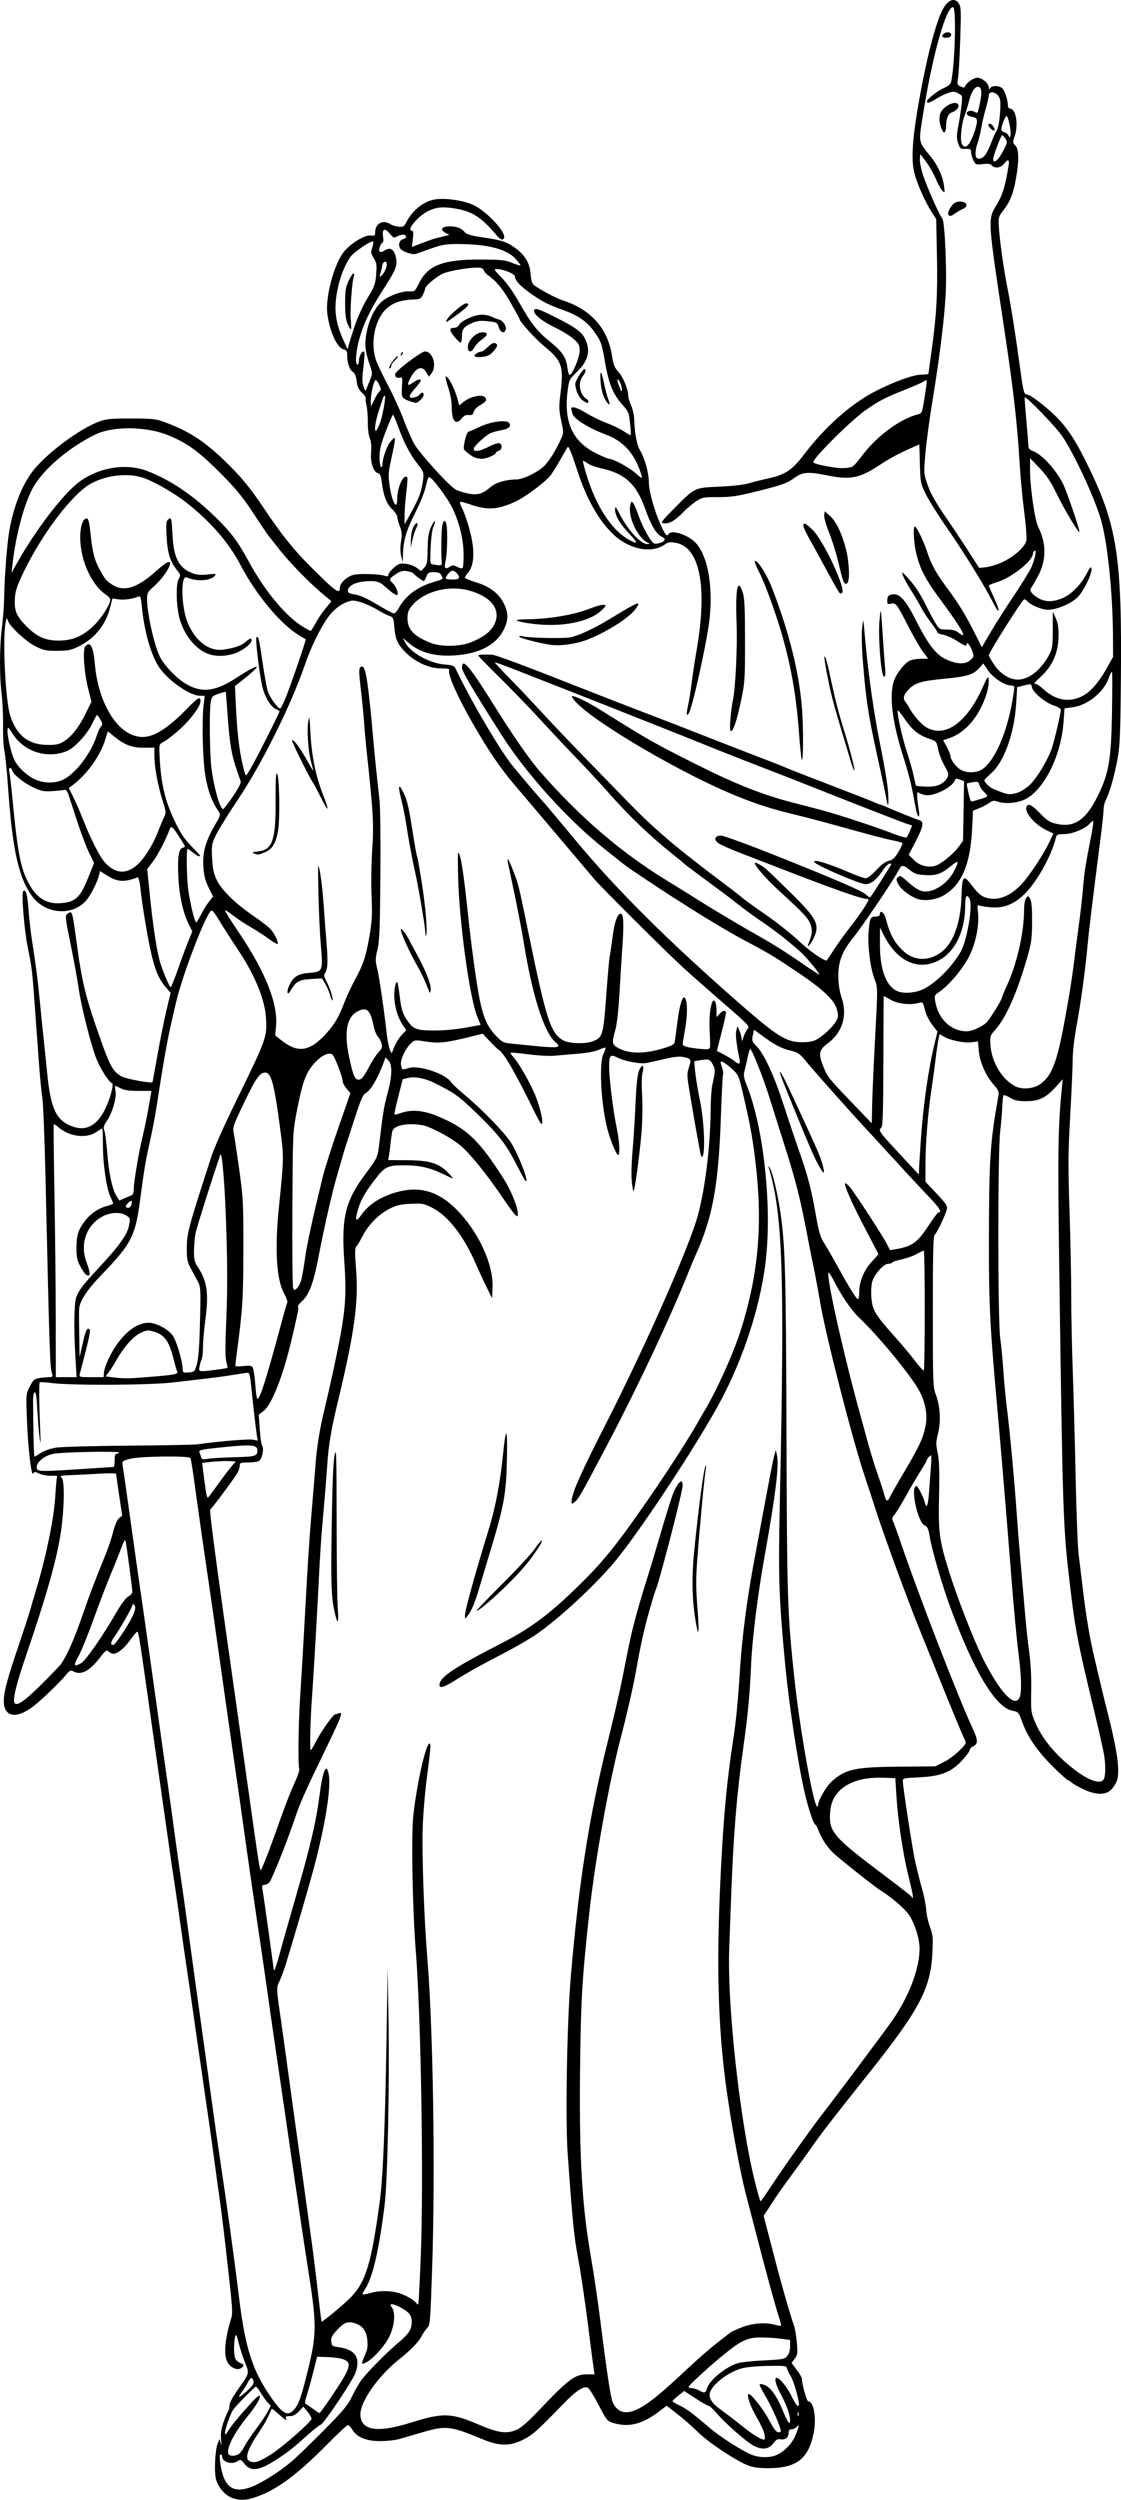
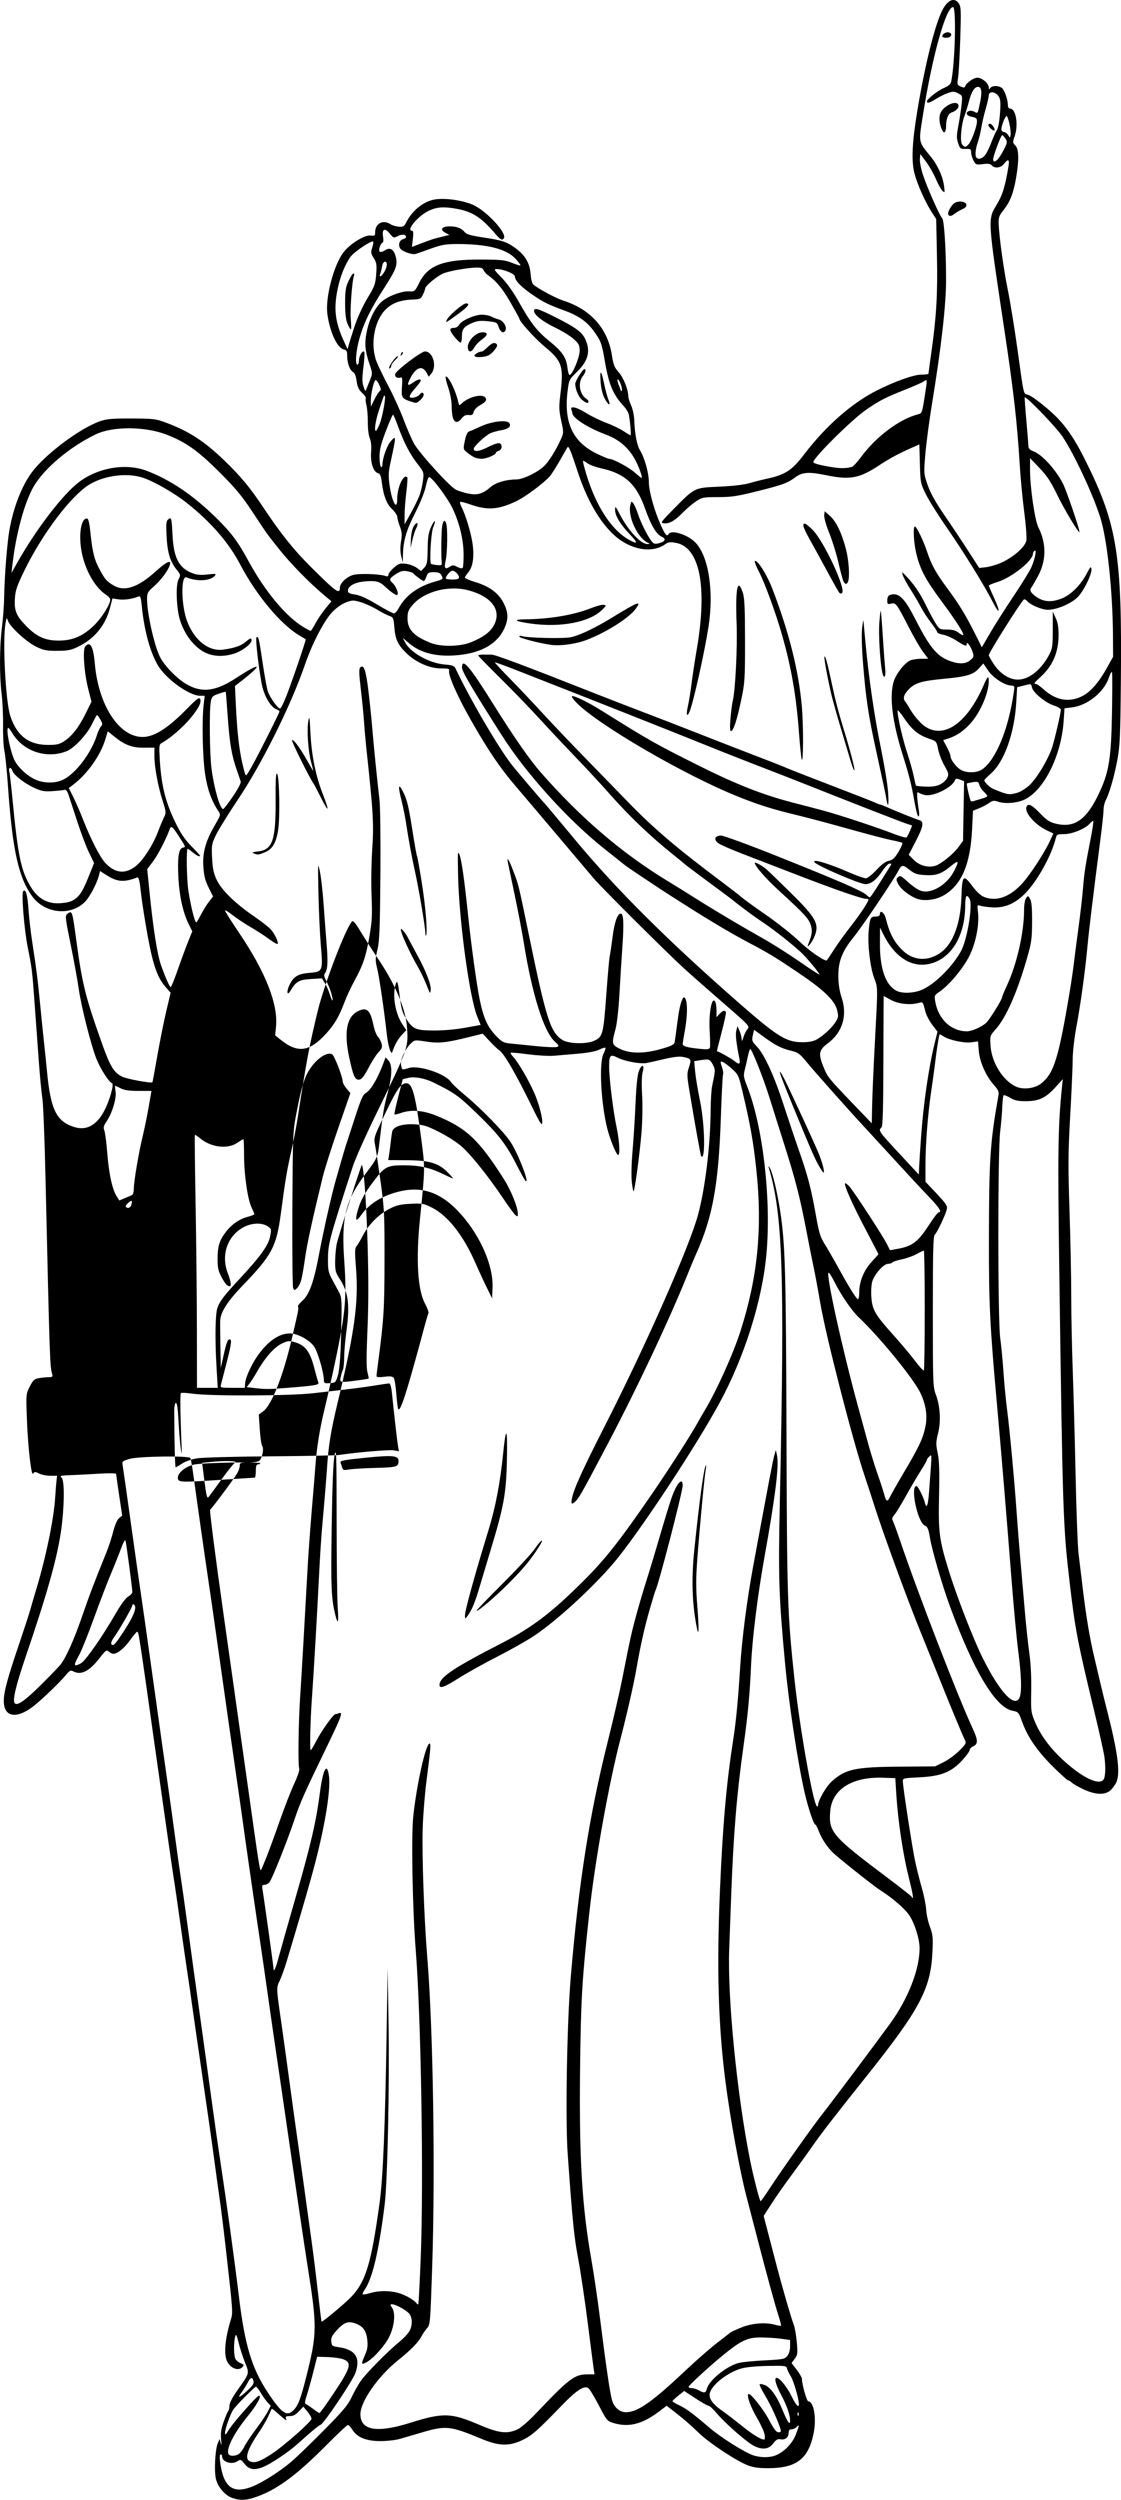
<svg xmlns="http://www.w3.org/2000/svg" version="1.1" id="svg2" width="243.778" height="543.586" viewBox="0 0 243.778 543.586">
  <defs id="defs6" />
  <g id="g8" transform="translate(-1.535,-1.073)">
-     <path style="fill:#000000;stroke-width:0.32" d="m 52.035,544.253 c -1.509,-0.539 -3.02,-2.25 -3.504,-3.966 -0.46,-1.63 -0.239,-6.497 0.359,-7.912 l 0.405,-0.96 0.247,0.96 c 0.158,0.613 0.186,0.31 0.077,-0.84 -0.13,-1.377 -3.2e-4,-2.279 0.553,-3.84 0.398,-1.122 0.844,-2.177 0.992,-2.344 0.148,-0.167 0.268,-0.699 0.268,-1.182 0,-0.548 0.661,-1.815 1.762,-3.376 2.659,-3.769 2.599,-3.546 1.617,-6 -0.469,-1.172 -1.09,-3.095 -1.381,-4.274 -0.442,-1.793 -0.565,-2.013 -0.751,-1.344 -0.351,1.263 -0.32,4.14 0.053,4.836 0.187,0.349 0.706,0.774 1.155,0.944 0.675,0.257 0.748,0.392 0.421,0.785 -0.817,0.984 -2.567,0.4 -3.352,-1.119 -0.802,-1.55 -0.507,-4.948 0.798,-9.198 0.452,-1.474 0.435,-1.717 -1.119,-15.448 -0.448,-3.96 -1.036,-8.712 -1.306,-10.56 -0.27,-1.848 -0.837,-5.952 -1.259,-9.12 -0.422,-3.168 -1.571,-11.232 -2.552,-17.92 -0.981,-6.688 -1.989,-13.672 -2.239,-15.52 -0.25,-1.848 -0.678,-4.8 -0.95,-6.56 -0.272,-1.76 -0.999,-6.8 -1.615,-11.2 -0.616,-4.4 -1.257,-8.792 -1.424,-9.76 -0.167,-0.968 -1.899,-13.064 -3.849,-26.88 -3.803,-26.954 -3.743,-26.568 -4.094,-26.545 -0.129,0.008 -0.81,0.823 -1.514,1.809 -1.253,1.756 -2.747,2.972 -3.655,2.974 -0.25,0 -0.694,-0.216 -0.987,-0.481 -0.484,-0.438 -0.669,-0.306 -2.031,1.449 -2.215,2.852 -4.012,3.748 -5.703,2.843 -0.566,-0.303 -0.79,-0.184 -1.659,0.877 -1.173,1.433 -4.923,5.053 -6.765,6.532 -3.858,3.097 -6.732,2.632 -6.672,-1.08 0.032,-1.975 0.815,-4.855 3.367,-12.378 1.044,-3.08 2.101,-6.32 2.347,-7.2 0.246,-0.88 0.9,-3.112 1.453,-4.96 2.059,-6.88 3.731,-15.07 4.012,-19.653 0.087,-1.423 0.216,-3.055 0.286,-3.627 l 0.127,-1.04 -1.5,-0.003 c -0.825,0 -1.921,-0.221 -2.435,-0.49 -0.724,-0.378 -0.99,-0.399 -1.178,-0.095 -0.162,0.262 -0.299,0.132 -0.41,-0.39 -0.443,-2.072 -0.867,-6.72 -1.049,-11.503 -0.199,-5.235 -0.194,-5.294 0.629,-6.915 0.729,-1.438 0.977,-1.66 2.047,-1.836 0.669,-0.111 1.623,-0.203 2.119,-0.205 0.708,-0.003 0.866,-0.124 0.735,-0.564 -0.531,-1.787 -0.547,-2.241 -1.485,-42.96 -0.193,-8.36 -0.497,-16.064 -0.676,-17.12 -0.179,-1.056 -0.521,-4.584 -0.759,-7.84 -0.238,-3.256 -0.657,-9.007 -0.931,-12.779 -0.528,-7.28 -0.545,-7.414 -1.505,-12.281 -0.776,-3.935 -1.396,-11.712 -0.967,-12.14 0.555,-0.555 0.933,0.783 1.154,4.081 0.118,1.76 0.483,4.928 0.812,7.04 0.862,5.538 1.214,8.329 1.755,13.92 0.264,2.728 0.624,6.256 0.799,7.84 0.175,1.584 0.47,4.464 0.656,6.4 0.79,8.231 2.03,10.767 5.867,11.997 2.653,0.851 4.875,-0.319 6.54,-3.443 1.205,-2.26 2.231,-5.912 1.711,-6.085 -0.669,-0.223 -2.527,-3.134 -3.387,-5.305 -1.193,-3.014 -3.307,-11.416 -3.864,-15.353 -0.253,-1.787 -1.031,-6.057 -1.731,-9.489 -1.165,-5.719 -1.228,-6.273 -0.747,-6.64 1.088,-0.83 1.083,-0.844 2.009,5.978 1.265,9.322 1.969,12.132 5.579,22.262 1.778,4.988 2.563,6.265 4.403,7.156 1.047,0.507 6.184,1.448 6.546,1.2 0.03,-0.021 0.509,-2.629 1.065,-5.796 0.556,-3.167 1.433,-7.538 1.949,-9.713 l 0.938,-3.954 -1.01,-1.151 c -1.854,-2.112 -2.76,-4.641 -3.944,-11.013 -0.609,-3.278 -1.281,-7.562 -1.494,-9.518 -0.278,-2.562 -0.496,-3.515 -0.779,-3.406 -2.881,1.105 -4.359,1.008 -6.639,-0.438 l -1.493,-0.947 -0.208,0.871 c -0.404,1.689 -1.986,4.723 -3.018,5.788 -3.069,3.168 -8.672,2.644 -11.453,-1.072 -3.007,-4.017 -4.36,-10.08 -5.322,-23.846 -0.24,-3.432 -0.595,-6.96 -0.789,-7.84 -0.194,-0.88 -0.326,-3.328 -0.292,-5.44 0.034,-2.112 -0.104,-5.208 -0.306,-6.88 -0.497,-4.119 -0.471,-10.341 0.062,-14.58 0.242,-1.925 0.457,-4.796 0.478,-6.38 0.059,-4.401 0.642,-11.923 1.143,-14.748 0.886,-4.993 2.698,-9.645 4.912,-12.612 2.932,-3.929 10.462,-9.562 14.806,-11.074 1.44,-0.501 2.628,-0.603 6.862,-0.587 4.805,0.018 5.268,0.075 7.52,0.919 4.965,1.861 8.287,4.016 12.602,8.174 3.584,3.453 5.592,5.87 8.514,10.247 3.863,5.786 6.535,9.136 10.221,12.815 5.579,5.568 6.422,6.181 6.422,4.669 0,-0.998 1.395,-2.356 2.875,-2.8 1.209,-0.362 5.635,-0.238 6.965,0.196 0.533,0.174 0.72,0.109 0.72,-0.249 0,-0.266 0.527,-0.947 1.172,-1.513 1.038,-0.911 1.334,-1.011 2.593,-0.869 0.782,0.088 1.855,0.481 2.385,0.873 l 0.964,0.712 0.691,-0.757 c 0.605,-0.664 0.695,-1.156 0.729,-3.994 0.03,-2.542 0.184,-3.566 0.716,-4.769 0.792,-1.79 1.24,-1.79 0.492,6.4e-4 -0.481,1.152 -0.853,7.553 -0.462,7.946 0.088,0.088 0.664,0.21 1.28,0.27 0.962,0.094 1.109,0.019 1.045,-0.53 -0.168,-1.429 -0.102,-6.941 0.095,-7.993 0.242,-1.288 0.617,-1.458 0.898,-0.407 0.305,1.14 0.218,6.342 -0.132,7.861 -0.396,1.716 -0.175,2.118 0.806,1.475 0.687,-0.45 0.851,-0.45 1.725,0.002 0.631,0.327 1.037,0.385 1.17,0.17 0.112,-0.181 0.195,-1.515 0.184,-2.963 -0.024,-3.198 -0.905,-6.831 -2.422,-9.986 -1.135,-2.359 -4.567,-6.905 -5.106,-6.761 -0.163,0.043 -0.478,0.974 -0.701,2.068 -0.234,1.147 -1.213,3.578 -2.314,5.743 -1.932,3.801 -2.573,6.023 -2.648,9.17 l -0.038,1.621 -0.336,-1.401 c -0.221,-0.923 -0.234,-2.019 -0.036,-3.211 0.242,-1.464 0.195,-2.083 -0.248,-3.239 -0.301,-0.786 -0.556,-1.722 -0.565,-2.079 -0.01,-0.357 -0.518,-1.122 -1.131,-1.7 -1.196,-1.128 -1.879,-2.919 -2.253,-5.908 -0.17,-1.358 -0.361,-1.802 -0.832,-1.925 -0.991,-0.259 -1.661,-2.326 -1.481,-4.569 0.103,-1.277 0.003,-2.32 -0.289,-3.014 -0.257,-0.611 -0.438,-2.092 -0.428,-3.488 0.01,-1.335 -0.122,-2.995 -0.294,-3.689 -0.171,-0.694 -0.238,-1.382 -0.147,-1.529 0.091,-0.147 -0.27,-0.673 -0.802,-1.17 -0.739,-0.69 -1.019,-1.294 -1.187,-2.563 -0.145,-1.094 -0.412,-1.762 -0.784,-1.961 -0.703,-0.376 -1.271,-1.954 -1.271,-3.528 0,-1.006 -0.126,-1.229 -0.788,-1.395 -1.417,-0.356 -3.034,-3.904 -3.528,-7.742 -0.457,-3.546 1.391,-10.594 3.504,-13.364 1.378,-1.807 4.574,-3.805 5.849,-3.656 0.94,0.11 1.044,0.04 1.044,-0.703 0,-1.908 1.701,-2.825 3.298,-1.778 0.394,0.258 1.216,0.51 1.827,0.56 0.956,0.078 1.179,-0.043 1.596,-0.869 1.288,-2.552 3.556,-4.456 5.945,-4.992 2.147,-0.482 6.34,0.07 8.684,1.143 2.931,1.342 7.329,6.113 6.649,7.213 -0.334,0.54 -0.76,0.356 -1.672,-0.724 -3.155,-3.732 -5.095,-5.015 -8.544,-5.65 -2.838,-0.523 -4.328,-0.424 -6.101,0.403 -2.342,1.093 -5.068,4.367 -3.636,4.367 0.253,0 0.301,0.536 0.157,1.758 l -0.207,1.758 2.163,-0.832 c 1.189,-0.458 2.451,-0.904 2.803,-0.992 0.352,-0.088 1.213,-0.303 1.914,-0.478 l 1.274,-0.318 -0.862,-0.452 c -1.3,-0.681 -0.822,-1.404 0.93,-1.404 1.561,0 2.564,0.396 3.305,1.303 0.35,0.429 1.391,0.723 3.84,1.085 4.215,0.623 5.236,0.954 7.072,2.287 2.165,1.572 3.199,3.313 3.378,5.685 0.1,1.325 0.323,2.097 0.689,2.383 1.308,1.024 4.848,2.897 6.461,3.417 5.967,1.924 9.652,6.11 10.542,11.973 0.301,1.982 0.54,2.573 1.451,3.581 1.031,1.141 2.078,3.754 2.094,5.224 0.004,0.364 0.284,1.273 0.623,2.02 0.339,0.747 0.644,2.187 0.677,3.2 0.098,2.955 0.579,5.454 1.265,6.567 0.985,1.6 1.907,4.916 1.907,6.862 0,1.998 1.187,6.256 2.636,9.453 0.961,2.12 1.289,2.479 1.684,1.84 0.588,-0.951 4.07,0.14 5.728,1.794 2.927,2.922 4.142,10.563 2.924,18.394 -0.855,5.499 -3.232,16.21 -4.06,18.292 -0.609,1.533 -0.871,0.951 -0.434,-0.96 0.232,-1.012 0.589,-3.208 0.794,-4.88 0.205,-1.672 0.73,-5.128 1.168,-7.68 2.312,-13.482 0.633,-22.046 -4.511,-23.007 -1.308,-0.244 -1.691,-0.197 -2.383,0.298 -2.888,2.063 -7.632,1.199 -11.135,-2.03 -3.189,-2.939 -5.904,-7.688 -7.917,-13.848 -1.402,-4.29 -1.93,-5.566 -2.171,-5.245 -0.062,0.083 -0.807,1.375 -1.655,2.871 -0.848,1.496 -1.849,3.064 -2.224,3.485 -1.381,1.549 -5.381,4.51 -7.323,5.422 -3.931,1.845 -6.215,1.996 -10.011,0.662 -1,-0.351 -1.944,-0.596 -2.099,-0.544 -0.155,0.052 -0.055,0.527 0.221,1.055 0.849,1.624 1.994,5.326 2.374,7.68 0.476,2.945 0.172,5.342 -0.827,6.529 -0.427,0.508 -0.777,1.053 -0.777,1.213 0,0.159 1.044,0.605 2.32,0.99 3.034,0.915 5.038,2.416 6.118,4.584 1.036,2.079 1.059,3.486 0.09,5.567 -1.446,3.105 -4.694,5.066 -9.337,5.636 -4.921,0.605 -8.69,-0.236 -11.378,-2.536 l -1.328,-1.137 0.506,0.979 c 1.161,2.244 5.287,4.543 8.637,4.812 1.63,0.131 2.052,0.284 2.316,0.842 3.182,6.717 9.36,17.285 12.278,21.002 1.105,1.408 6.719,8.003 7.081,8.32 0.101,0.088 3.116,3.688 6.701,8 9.022,10.852 20.081,21.86 35.676,35.512 8.243,7.216 10.195,8.429 13.6,8.454 1.407,0.01 2.423,-0.169 3.139,-0.554 1.439,-0.773 3.426,-2.607 4.225,-3.899 0.592,-0.957 0.619,-1.217 0.276,-2.582 -0.534,-2.119 -2.973,-4.426 -8.836,-8.356 -4.953,-3.32 -6.014,-3.957 -10.964,-6.582 -3.052,-1.618 -7.505,-4.247 -11.68,-6.894 -1.232,-0.781 -3.176,-2.013 -4.32,-2.737 -2.504,-1.585 -9.681,-6.376 -10.288,-6.868 -0.238,-0.193 -2.232,-1.778 -4.432,-3.523 -7.99,-6.336 -17.051,-16.357 -22.408,-24.78 -6.5,-10.222 -8.632,-13.85 -8.632,-14.69 0,-2.252 1.617,-0.356 6.875,8.057 4.356,6.971 7.858,12.006 10.231,14.71 8.751,9.971 17.661,17.594 27.694,23.694 1.848,1.124 4.656,2.867 6.24,3.875 3.54,2.252 9.678,5.898 14.507,8.618 1.995,1.123 5.523,3.36 7.84,4.97 2.317,1.61 4.267,2.88 4.334,2.823 0.147,-0.127 -2.291,-3.125 -3.629,-4.461 -1.659,-1.657 -5.973,-5.087 -8.652,-6.879 -2.14,-1.431 -4.275,-3.013 -7.198,-5.334 -0.265,-0.21 -2.57,-1.925 -5.122,-3.809 -2.552,-1.885 -4.712,-3.513 -4.8,-3.618 -0.088,-0.105 -1.24,-1.055 -2.56,-2.111 -4.831,-3.863 -9.434,-8.268 -13.7,-13.11 -1.705,-1.935 -4.973,-5.465 -7.263,-7.844 -2.289,-2.379 -5.875,-6.197 -7.967,-8.485 -2.093,-2.288 -5.943,-6.271 -8.557,-8.85 -2.614,-2.58 -4.753,-4.778 -4.753,-4.885 0,-0.107 0.468,-0.19 1.04,-0.184 0.572,0.006 1.417,0.009 1.878,0.007 0.778,-0.004 7.219,2.41 21.722,8.141 3.256,1.287 8.296,3.24 11.2,4.342 2.904,1.101 8.681,3.341 12.838,4.978 4.157,1.637 9.629,3.763 12.16,4.725 2.531,0.962 5.322,2.063 6.202,2.446 0.88,0.383 5.344,2.129 9.92,3.881 4.576,1.752 8.774,3.395 9.328,3.652 0.555,0.257 1.103,0.467 1.218,0.467 0.115,0 0.813,0.272 1.552,0.604 1.93,0.869 6.019,2.508 6.862,2.751 1.088,0.314 0.91,1.363 -0.785,4.637 l -1.505,2.906 1.134,1.134 c 1.188,1.188 2.952,1.689 4.541,1.29 1.188,-0.298 3.959,-2.506 5.111,-4.071 l 1.025,-1.393 0.113,-6.485 0.113,-6.485 -0.906,-0.345 c -0.701,-0.266 -0.938,-0.25 -1.045,0.072 -0.532,1.596 -4.7,3.679 -6.565,3.28 -0.544,-0.116 -1.178,-0.363 -1.408,-0.549 -0.417,-0.336 -0.381,0.832 0.129,4.171 0.087,0.572 0.025,1.04 -0.138,1.04 -0.163,0 -0.541,-1.404 -0.84,-3.12 -0.657,-3.773 -1.185,-5.874 -2.627,-10.445 -2.251,-7.138 -2.91,-12.824 -1.848,-15.94 0.585,-1.716 2.451,-4.014 3.62,-4.459 0.453,-0.172 1.5,-0.318 2.328,-0.325 l 1.504,-0.012 -1.097,-1.437 c -0.603,-0.79 -2.033,-3.261 -3.177,-5.489 -2.611,-5.087 -2.777,-5.306 -3.819,-5.045 -0.735,0.185 -0.816,0.112 -0.816,-0.727 0,-0.555 0.205,-1.011 0.506,-1.126 1.871,-0.718 3.195,0.51 5.555,5.148 3.212,6.314 4.773,8.186 7.681,9.212 1.96,0.692 3.352,0.616 4.334,-0.234 0.77,-0.667 0.804,-0.803 0.456,-1.84 -0.407,-1.213 -1.252,-2.339 -1.252,-1.669 0,0.596 -0.359,0.481 -2.205,-0.709 -0.937,-0.604 -2.264,-1.192 -2.949,-1.308 -0.685,-0.116 -1.245,-0.353 -1.245,-0.527 0,-0.174 -0.628,-1.133 -1.395,-2.132 -0.767,-0.999 -1.723,-2.464 -2.124,-3.256 -0.401,-0.792 -1.414,-2.52 -2.25,-3.84 -0.836,-1.32 -1.621,-2.76 -1.744,-3.2 -0.219,-0.786 -0.207,-0.783 0.689,0.16 1.804,1.898 3.009,3.662 4.297,6.288 0.72,1.469 1.692,3.283 2.158,4.031 0.818,1.311 0.906,1.359 2.485,1.36 1.181,3.2e-4 1.876,0.189 2.497,0.677 0.473,0.372 0.933,0.604 1.022,0.515 0.257,-0.257 -1.679,-3.276 -4.767,-7.431 -3.345,-4.502 -4.525,-6.699 -5.37,-10.005 -0.619,-2.421 -0.841,-6.155 -0.365,-6.155 0.363,0 1.823,3.01 2.624,5.412 1,2.997 1.895,4.613 4.528,8.172 2.509,3.392 3.953,5.773 6.077,10.022 l 1.323,2.645 1.818,-3.125 c 1,-1.719 3.288,-5.317 5.084,-7.995 1.796,-2.678 3.543,-5.516 3.882,-6.307 0.803,-1.874 1.193,-3.879 0.694,-3.571 -0.2,0.124 -0.364,0.413 -0.364,0.642 0,1.517 -4.578,5.181 -7.682,6.149 -1.052,0.328 -1.914,0.684 -1.915,0.791 -0.002,0.107 0.51,1.305 1.137,2.661 1.455,3.149 1.262,3.923 -0.242,0.973 -1.888,-3.703 -6.331,-10.895 -9.976,-16.149 -1.893,-2.728 -3.97,-6.04 -4.618,-7.36 -1.145,-2.335 -1.179,-2.514 -1.291,-6.608 l -0.114,-4.208 -1.809,0.796 c -2.623,1.154 -4.686,2.263 -6.731,3.618 -4.509,2.989 -6.472,3.365 -11.82,2.262 -3.678,-0.758 -5.102,-0.657 -6.618,0.471 -1.687,1.255 -2.77,1.653 -8.136,2.995 -4.511,1.128 -5.74,1.314 -8.665,1.314 -3.248,0 -3.476,0.045 -4.824,0.95 -0.778,0.522 -2.063,1.616 -2.855,2.431 -1.712,1.761 -2.934,2.453 -4.095,2.318 -0.803,-0.093 -0.677,-0.277 2.181,-3.174 4.581,-4.644 4.403,-4.557 9.908,-4.8 2.806,-0.124 5.342,-0.414 6.405,-0.732 0.968,-0.29 2.762,-0.744 3.987,-1.01 3.914,-0.849 5.393,-1.82 8.01,-5.263 4.691,-6.17 10.407,-11.195 15.834,-13.919 4.001,-2.008 8.02,-3.433 9.689,-3.434 0.836,-3.2e-4 1.52,-0.092 1.521,-0.204 3.2e-4,-0.112 0.276,-2.147 0.611,-4.523 1.126,-7.964 1.401,-12.656 1.233,-21.05 l -0.16,-8.041 -0.991,-1.545 c -1.441,-2.245 -3.117,-6.014 -3.737,-8.404 -0.7,-2.697 -0.516,-6.735 0.621,-13.6 1.628,-9.833 3.763,-18.47 5.379,-21.76 1.16,-2.362 2.697,-3.027 3.646,-1.579 0.481,0.734 0.513,1.556 0.309,7.76 -0.126,3.817 -0.34,7.612 -0.476,8.433 -0.232,1.4 -0.196,1.517 0.57,1.866 0.605,0.276 0.848,0.278 0.938,0.009 0.266,-0.797 1.854,-1.929 2.707,-1.929 1.017,0 2.466,1.257 2.474,2.145 0.004,0.463 0.061,0.487 0.292,0.121 0.424,-0.67 2.188,-0.567 2.742,0.16 0.545,0.715 1.116,2.539 1.119,3.573 9.6e-4,0.42 0.198,0.72 0.474,0.72 1.284,0 1.859,3.556 0.979,6.05 -0.439,1.243 -0.428,1.372 0.16,1.96 0.792,0.792 0.838,3.192 0.137,7.21 -0.567,3.249 -1.3,5.083 -2.781,6.952 -0.904,1.141 -1.037,1.541 -0.979,2.935 0.126,3 1.089,9.908 2.02,14.485 0.509,2.504 1.441,8.264 2.071,12.8 1.417,10.201 1.276,9.577 2.218,9.814 1.047,0.263 5.099,3.513 6.951,5.576 2.094,2.332 3.591,4.679 5.725,8.977 6.82,13.736 7.865,20.343 7.586,47.962 -0.124,12.285 -0.208,14.038 -0.819,17.199 -0.692,3.575 -1.685,6.979 -2.494,8.544 -0.246,0.475 -0.446,1.37 -0.446,1.988 0,0.618 -0.294,3.397 -0.652,6.176 -1.649,12.768 -2.533,20.065 -2.85,23.521 -0.489,5.328 -1.477,12.518 -2.41,17.539 -0.452,2.434 -0.802,5.498 -0.803,7.033 -6.4e-4,1.496 -0.241,6.968 -0.534,12.16 -0.463,8.198 -0.483,10.935 -0.156,20.8 0.207,6.248 0.376,14.6 0.375,18.56 -9.6e-4,3.96 0.145,11.232 0.326,16.16 0.18,4.928 0.462,15.296 0.626,23.04 0.164,7.744 0.453,15.304 0.64,16.8 0.188,1.496 0.633,5.168 0.989,8.16 0.638,5.36 1.471,10.315 2.367,14.08 0.251,1.056 0.827,3.504 1.279,5.44 0.452,1.936 1.174,4.888 1.603,6.56 2.233,8.69 2.84,13.192 2.059,15.259 -0.187,0.495 -0.718,1.297 -1.18,1.781 -1.19,1.248 -3.358,1.221 -6.097,-0.075 -1.11,-0.525 -2.236,-1.173 -2.503,-1.44 -0.267,-0.267 -0.619,-0.485 -0.781,-0.485 -0.163,0 -1.64,-1.332 -3.282,-2.96 -3.393,-3.363 -5.51,-6.427 -6.688,-9.678 -0.794,-2.191 -0.839,-2.244 -2.163,-2.506 -3.688,-0.729 -8.408,-8.624 -13.582,-22.717 -1.655,-4.507 -3.882,-12.149 -4.338,-14.881 -0.326,-1.953 -0.516,-2.399 -1.147,-2.687 -1.571,-0.716 -3.196,-8.572 -1.773,-8.572 0.302,0 1.517,2.419 1.807,3.598 0.365,1.479 0.687,0.712 0.902,-2.148 0.679,-9.009 0.671,-8.367 0.096,-7.89 -0.291,0.242 -0.53,0.564 -0.53,0.717 0,0.153 -0.622,1.251 -1.382,2.441 -0.76,1.19 -2.22,3.675 -3.245,5.523 -1.025,1.848 -2.143,3.67 -2.486,4.05 -0.468,0.518 -0.545,0.836 -0.31,1.28 0.172,0.325 0.849,2.174 1.505,4.11 3.941,11.63 12.583,33.999 15.861,41.054 1.163,2.503 1.193,3.366 0.136,3.847 -0.44,0.2 -0.8,0.572 -0.8,0.826 0,0.254 -0.714,1.242 -1.587,2.197 -2.378,2.602 -4.6,3.494 -9.293,3.73 -3.676,0.185 -3.68,0.186 -3.643,0.985 0.077,1.65 2.075,14.576 2.688,17.391 0.351,1.611 1.009,4.222 1.462,5.801 0.454,1.58 0.867,3.668 0.92,4.64 0.052,0.972 0.416,2.632 0.81,3.688 0.637,1.711 0.696,2.321 0.542,5.6 -0.372,7.912 -2.803,12.463 -14.456,27.053 -6.762,8.467 -9.798,12.398 -11.805,15.285 -1.077,1.55 -3.079,4.323 -4.447,6.162 -1.369,1.839 -3.277,4.566 -4.241,6.06 l -1.752,2.716 0.776,2.962 c 0.427,1.629 1.3,4.978 1.94,7.442 1.302,5.009 3.198,11.567 3.845,13.298 0.234,0.626 0.529,2.328 0.656,3.783 0.21,2.407 0.169,2.728 -0.456,3.574 l -0.687,0.929 1.124,1.472 c 0.618,0.81 1.124,1.685 1.124,1.945 0,1.194 1.051,4.919 1.389,4.919 1.177,0 1.807,3.612 1.185,6.79 -1.11,5.667 -3.676,7.698 -9.774,7.739 -2.08,0.014 -3.325,-0.148 -4.48,-0.584 -2.492,-0.94 -8.365,-4.806 -10.693,-7.04 -2.15,-2.063 -3.306,-3.06 -5.696,-4.912 l -1.349,-1.045 -1.506,1.149 c -3.74,2.855 -6.687,3.622 -10.036,2.613 -1.399,-0.421 -1.491,-0.531 -3.231,-3.892 -0.985,-1.902 -2.029,-3.591 -2.319,-3.754 -0.913,-0.511 -2.594,0.6 -5.558,3.671 -5.423,5.62 -6.623,6.678 -8.704,7.673 -2.906,1.389 -5.096,1.327 -8.89,-0.253 -6.786,-2.825 -7.764,-2.932 -12.922,-1.413 -1.835,0.54 -4.051,1.188 -4.925,1.44 -0.874,0.252 -2.752,0.458 -4.172,0.458 -3.046,0 -5.047,-0.812 -6.078,-2.468 -0.352,-0.565 -0.786,-1.033 -0.965,-1.04 -0.179,-0.007 -2.267,1.949 -4.64,4.346 -6.775,6.842 -11.172,10.015 -15.966,11.519 -1.73,0.543 -3.03,0.543 -4.547,0 z m 4.204,-2.411 c 2.171,-0.825 6.096,-3.303 8.615,-5.439 1.134,-0.961 4.336,-4.051 7.117,-6.866 4.1,-4.15 5.234,-5.5 5.999,-7.133 0.519,-1.108 1.41,-2.702 1.982,-3.542 1.116,-1.641 5.895,-6.491 8.415,-8.543 0.849,-0.691 1.813,-1.699 2.143,-2.24 0.752,-1.234 0.757,-3.014 0.01,-3.908 -0.643,-0.769 -2.959,-2.036 -3.722,-2.036 -0.447,0 -0.444,0.086 0.025,0.802 0.766,1.169 0.473,4.017 -0.647,6.28 -0.972,1.964 -3.523,4.802 -5.009,5.57 -1.116,0.577 -1.146,0.385 -0.256,-1.627 0.531,-1.2 0.64,-1.916 0.499,-3.28 -0.206,-1.999 -0.986,-3.048 -2.682,-3.607 -1.543,-0.509 -2.373,-0.198 -3.909,1.47 -1.09,1.183 -1.326,1.653 -1.246,2.483 0.092,0.953 0.201,1.038 1.57,1.233 3.698,0.525 4.857,2.292 3.684,5.617 -0.59,1.672 -6.821,10.962 -7.54,11.24 -0.309,0.12 -1.483,1.034 -2.609,2.032 -1.125,0.997 -2.406,2.129 -2.846,2.514 -1.506,1.319 -4.659,3.467 -6.296,4.29 -2.348,1.179 -3.693,1.103 -4.791,-0.274 -0.802,-1.006 -0.928,-1.058 -1.525,-0.64 -1.242,0.87 -3.388,0.215 -3.388,-1.034 0,-0.237 -0.141,-0.43 -0.314,-0.43 -0.187,0 -0.239,0.613 -0.128,1.52 0.677,5.521 2.669,7.135 6.848,5.547 z m 4.499,-7.244 c 2.632,-1.75 8.419,-6.853 8.53,-7.522 0.042,-0.253 -0.339,-0.96 -0.847,-1.569 l -0.924,-1.108 -0.961,1.028 c -0.695,0.744 -1.244,1.028 -1.987,1.028 -0.82,0 -0.985,0.106 -0.824,0.525 0.175,0.455 0.126,0.468 -0.366,0.097 -0.312,-0.236 -1.033,-0.858 -1.603,-1.383 -0.569,-0.525 -1.081,-0.893 -1.137,-0.817 -0.056,0.076 -0.382,0.784 -0.725,1.574 -0.343,0.79 -1.214,2.302 -1.937,3.36 -2.735,4.005 -3.343,6.021 -1.969,6.53 1.033,0.382 2.193,-0.044 4.748,-1.743 z m 109.55,0.368 c 1.829,-0.764 3.619,-2.643 4.331,-4.548 0.786,-2.1 0.798,-2.234 0.151,-1.586 -0.277,0.277 -0.781,0.503 -1.12,0.503 -0.436,0 -0.617,0.223 -0.617,0.761 0,0.992 -0.753,1.593 -1.755,1.402 -0.624,-0.119 -0.977,0.082 -1.618,0.922 -0.976,1.28 -2.355,1.432 -4.24,0.468 -1.522,-0.778 -6.219,-4.904 -8.006,-7.031 -0.758,-0.903 -1.557,-1.642 -1.775,-1.642 -0.218,0 -1.504,-0.728 -2.859,-1.617 l -2.463,-1.617 -1.282,1.03 c -0.705,0.567 -1.276,1.114 -1.269,1.217 0.007,0.103 0.691,0.507 1.52,0.9 1.533,0.726 2.814,1.68 6.682,4.975 2.377,2.025 7.352,5.159 9.282,5.848 1.598,0.57 3.696,0.576 5.038,0.015 z M 53.373,534.764 c 0.34,-0.182 0.925,-0.938 1.301,-1.68 0.376,-0.742 1.533,-2.481 2.572,-3.864 1.039,-1.383 2.175,-3.077 2.526,-3.764 l 0.638,-1.25 -0.676,-0.716 c -0.372,-0.394 -1.037,-1.328 -1.479,-2.076 -0.442,-0.748 -0.918,-1.36 -1.058,-1.36 -0.281,0 -4.308,4.079 -4.949,5.012 -0.6,0.875 -1.776,4.188 -1.774,5 10e-4,0.591 0.121,0.512 0.72,-0.474 0.67,-1.102 2.632,-3.455 5.414,-6.491 0.646,-0.706 1.269,-1.189 1.384,-1.075 0.332,0.332 -0.74,2.176 -2.587,4.448 -3.06,3.766 -4.794,7.229 -4.145,8.279 0.268,0.433 1.313,0.438 2.113,0.01 z m 114.448,-4.271 c -0.097,-0.595 -0.848,-2.239 -1.67,-3.653 -1.402,-2.413 -2.262,-4.793 -1.87,-5.176 0.373,-0.364 3.224,3.218 4.534,5.696 1.025,1.939 1.548,2.615 2.022,2.615 0.514,0 0.597,-0.141 0.423,-0.72 -0.544,-1.812 -2.15,-5.299 -3.372,-7.321 -0.738,-1.221 -1.254,-2.306 -1.148,-2.412 0.106,-0.106 0.636,-0.009 1.179,0.216 1.228,0.509 2.614,2.491 3.83,5.48 1.065,2.616 1.604,3.362 1.604,2.219 0,-1.249 -0.704,-3.263 -1.983,-5.676 -1.176,-2.218 -1.534,-3.625 -0.921,-3.625 0.641,0 2.298,2.058 3.232,4.016 0.888,1.861 1.592,2.625 1.592,1.727 0,-1.127 -1.159,-5.111 -1.767,-6.074 -0.397,-0.629 -0.774,-1.412 -0.838,-1.74 -0.106,-0.55 -0.436,-0.59 -4.216,-0.519 -2.525,0.047 -4.732,0.265 -5.745,0.565 -3.001,0.891 -6.356,3.521 -6.812,5.34 -0.273,1.088 0.566,2.343 2.455,3.67 0.947,0.665 2.946,2.194 4.442,3.397 2.449,1.97 4.13,3.01 4.922,3.045 0.155,0.007 0.203,-0.474 0.106,-1.07 z m -53.804,-1.124 c 0.755,-0.343 2.439,-1.786 4,-3.427 7.331,-7.71 8.448,-8.558 11.273,-8.565 l 1.538,-0.004 -0.179,-1.138 c -0.098,-0.626 -0.677,-5.098 -1.287,-9.938 -0.609,-4.84 -1.552,-11.176 -2.094,-14.08 -0.916,-4.906 -1.194,-7.675 -2.277,-22.72 -0.534,-7.425 -0.166,-28.611 0.671,-38.56 1.714,-20.371 4.037,-35.177 8.009,-51.04 1.212,-4.84 2.643,-11.032 3.18,-13.76 1.729,-8.777 2.001,-10.014 3.065,-13.92 0.575,-2.112 1.575,-5.496 2.221,-7.52 0.646,-2.024 1.948,-6.344 2.894,-9.6 0.946,-3.256 2.089,-6.988 2.539,-8.294 1.09,-3.157 2.421,-4.649 2.421,-2.713 0,1.355 -5.315,21.869 -5.92,22.847 -0.062,0.101 -0.613,1.906 -1.224,4.012 -1.131,3.901 -2.037,7.952 -2.932,13.108 -0.571,3.29 -2.072,9.884 -3.423,15.04 -2.542,9.699 -5.574,26.627 -6.82,38.08 -1.577,14.495 -1.827,18.759 -1.994,34.08 -0.209,19.136 0.426,29.726 2.477,41.28 0.515,2.904 1.38,8.808 1.921,13.12 1.227,9.783 2.115,15.82 2.543,17.304 0.48,1.662 1.705,2.691 3.157,2.653 2.481,-0.065 5.696,-2.332 12.728,-8.977 2.27,-2.145 5.351,-4.846 6.847,-6.003 1.496,-1.157 2.871,-2.224 3.055,-2.373 0.184,-0.148 1.289,-0.651 2.455,-1.117 2.279,-0.912 5.204,-1.126 7.271,-0.533 0.603,0.173 1.157,0.254 1.231,0.18 0.074,-0.074 -0.164,-1.043 -0.528,-2.155 -0.778,-2.375 -2.752,-9.628 -5.121,-18.82 -0.522,-2.024 -1.382,-5.336 -1.912,-7.36 -1.411,-5.391 -3.478,-16.748 -4.514,-24.8 -1.564,-12.17 -1.917,-24.758 -1.174,-41.92 0.607,-14.029 1.403,-22.975 2.891,-32.529 0.598,-3.835 1.057,-8.641 1.48,-15.471 0.386,-6.248 1.472,-14.691 2.838,-22.08 3.429,-18.538 4.252,-22.862 4.57,-24 l 0.358,-1.28 0.246,1.12 c 0.487,2.222 -0.319,8.792 -2.722,22.186 -1.476,8.226 -2.661,17.779 -2.905,23.414 -0.272,6.289 -0.706,10.981 -1.597,17.28 -1.507,10.654 -2.23,19.351 -2.726,32.8 -0.185,5.016 -0.38,10.272 -0.433,11.68 -0.405,10.677 1.711,31.955 4.597,46.24 0.682,3.374 2.034,8.64 2.216,8.63 0.101,-0.005 1.001,-1.266 2,-2.8 2.626,-4.032 9.571,-13.818 11.697,-16.483 1.519,-1.903 11.157,-14.777 14.425,-19.267 3.962,-5.443 6.461,-11.812 6.461,-16.467 0,-1.973 -0.995,-5.2 -2.179,-7.066 -0.91,-1.434 -3.74,-3.894 -6.373,-5.54 -1.215,-0.759 -8.396,-6.444 -10.165,-8.047 -1.214,-1.1 -2.583,-3.138 -3.171,-4.72 -0.311,-0.836 -0.67,-1.52 -0.799,-1.52 -0.332,0 -1.512,-3.511 -2.259,-6.72 -1.5,-6.439 -3.481,-19.471 -4.305,-28.32 -1.372,-14.726 -1.494,-18.583 -1.128,-35.68 1.057,-49.335 0.624,-62.061 -2.456,-72.253 -0.091,-0.301 0.043,-0.187 0.297,0.253 0.611,1.057 1.643,5.428 2.267,9.6 1.051,7.029 1.216,12.965 1.328,48 0.117,36.523 0.205,39.218 1.752,53.661 1.093,10.204 3.962,26.52 4.826,27.443 0.175,0.187 0.286,0.126 0.288,-0.16 0.007,-1.051 1.729,-4.063 2.958,-5.176 2.991,-2.708 5.062,-3.158 14.865,-3.231 l 7.614,-0.057 1.835,-0.901 c 1.009,-0.495 2.554,-1.624 3.434,-2.508 1.53,-1.538 1.58,-1.644 1.167,-2.459 -0.511,-1.008 -3.228,-7.572 -5.917,-14.292 -1.056,-2.64 -2.77,-6.888 -3.808,-9.44 -2.785,-6.846 -8.078,-21.311 -9.834,-26.88 -0.472,-1.496 -1.484,-4.592 -2.25,-6.88 -2.626,-7.848 -8.381,-30.32 -9.589,-37.44 -0.448,-2.64 -1.089,-6.096 -1.426,-7.68 -0.336,-1.584 -1.065,-5.256 -1.619,-8.16 -1.328,-6.958 -2.378,-11.052 -4.719,-18.4 -1.065,-3.344 -2.529,-7.985 -3.253,-10.313 -1.309,-4.211 -3.852,-10.644 -4.208,-10.646 -0.103,-6.4e-4 -0.342,0.755 -0.533,1.679 -0.191,0.924 -0.497,2.256 -0.681,2.96 -0.289,1.108 -0.222,1.56 0.496,3.36 3.459,8.664 5.311,24.522 4.255,36.447 -0.911,10.297 -4.837,22.707 -10.385,32.833 -5.004,9.133 -16.112,26.044 -21.86,33.28 -4.341,5.465 -13.093,13.609 -18.394,17.118 -1.544,1.022 -5.141,3.049 -7.994,4.504 -2.853,1.455 -6.627,3.562 -8.386,4.681 -3.235,2.058 -4.256,2.36 -4.072,1.205 0.257,-1.611 3.383,-3.668 13.314,-8.764 6.785,-3.482 10.965,-6.652 17.961,-13.624 4.739,-4.722 7.856,-8.674 14.766,-18.72 3.671,-5.337 8.628,-13.053 10.026,-15.609 0.359,-0.655 1.083,-1.911 1.609,-2.791 2.644,-4.42 6.186,-12.289 7.781,-17.287 3.716,-11.645 4.765,-22.28 3.439,-34.873 -0.652,-6.191 -1.303,-9.872 -3.059,-17.28 -0.799,-3.373 -0.896,-3.576 -2.307,-4.853 -0.81,-0.733 -1.719,-1.398 -2.019,-1.476 -0.5,-0.131 -0.509,-0.035 -0.113,1.115 0.238,0.692 0.353,1.387 0.255,1.546 -0.098,0.159 -0.316,4.361 -0.483,9.339 -0.493,14.643 -1.767,21.718 -5.347,29.69 -0.435,0.968 -1.193,2.773 -1.686,4.011 -3.795,9.538 -10.949,24.78 -17.344,36.949 -5.184,9.865 -6.354,11.981 -7.017,12.687 -0.965,1.027 -1.257,0.946 -1.022,-0.287 0.407,-2.134 2.211,-6.118 7.305,-16.127 8.881,-17.449 18.299,-38.798 20.147,-45.672 1.572,-5.847 2.692,-15.152 2.738,-22.761 0.013,-2.112 0.162,-4.488 0.332,-5.28 0.717,-3.346 0.721,-3.525 0.115,-4.652 -0.627,-1.163 -0.819,-1.225 -2.799,-0.898 l -1.228,0.203 0.212,2.274 c 0.117,1.25 0.586,4.074 1.043,6.274 1.056,5.084 1.237,13.141 0.272,12.133 -0.129,-0.134 -1.241,-6.296 -2.489,-13.788 -0.632,-3.795 -0.643,-4.153 -0.169,-5.593 0.569,-1.728 0.474,-1.883 -1.372,-2.238 -0.721,-0.139 -2.141,0.028 -4,0.47 -1.585,0.377 -3.337,0.768 -3.893,0.87 -1.353,0.247 -4.733,-0.391 -6.294,-1.188 -1.556,-0.794 -1.803,-0.524 -1.806,1.974 -0.003,2.482 0.86,9.524 1.604,13.091 0.659,3.161 0.825,6.109 0.344,6.109 -0.388,0 -1.836,-3.574 -2.399,-5.92 -1.367,-5.703 -1.764,-14.171 -0.756,-16.132 0.309,-0.601 0.487,-1.166 0.396,-1.257 -0.091,-0.091 -0.704,0.098 -1.361,0.419 -0.743,0.363 -2.469,0.692 -4.556,0.868 -1.848,0.156 -4.224,0.359 -5.28,0.452 -1.056,0.093 -3.571,-0.049 -5.588,-0.316 -2.017,-0.267 -3.734,-0.419 -3.815,-0.338 -0.081,0.081 0.153,0.47 0.52,0.865 1.293,1.393 3.841,5.872 4.961,8.719 1.06,2.695 1.724,5.92 1.219,5.92 -0.123,0 -0.768,-1.116 -1.432,-2.48 -4.093,-8.4 -6.735,-12.994 -7.852,-13.65 -0.271,-0.16 -1.169,-1.017 -1.994,-1.905 l -1.501,-1.615 -2.819,0.701 c -5.093,1.267 -6.725,1.442 -9.469,1.015 -2.403,-0.374 -2.53,-0.362 -3.244,0.309 -1.318,1.239 -2.45,3.671 -2.226,4.788 0.228,1.141 0.148,1.111 1.707,0.643 2.22,-0.665 7.979,1.269 9.164,3.078 0.267,0.407 1.592,1.653 2.945,2.768 3.575,2.947 8.632,8.139 10.026,10.295 1.701,2.63 4.323,9.525 3.178,8.356 -0.164,-0.167 -1.094,-1.86 -2.067,-3.763 -2.197,-4.295 -3.958,-6.523 -8.871,-11.231 -3.668,-3.514 -4.476,-4.083 -8.996,-6.326 -1.869,-0.928 -4.141,-1.351 -5.512,-1.026 l -1.204,0.285 -0.968,3.77 c -0.532,2.073 -0.908,3.83 -0.834,3.904 0.074,0.074 0.705,-0.069 1.402,-0.317 2.227,-0.793 4.793,-0.596 7.724,0.592 6.484,2.63 9.236,5.218 14.68,13.808 1.589,2.507 3.024,6.09 3.024,7.549 0,0.602 -0.067,0.634 -0.523,0.255 -0.288,-0.239 -1.492,-1.876 -2.675,-3.639 -3.304,-4.921 -7.128,-9.678 -9.183,-11.425 -1.022,-0.869 -3.209,-2.253 -4.86,-3.076 -2.572,-1.282 -3.328,-1.512 -5.28,-1.605 -2.708,-0.129 -4.585,0.503 -4.813,1.622 -0.08,0.395 -0.232,1.51 -0.337,2.478 -0.105,0.968 -0.266,2.192 -0.359,2.72 l -0.168,0.96 4.1,0.026 c 4.883,0.031 6.893,0.639 8.898,2.692 0.689,0.705 1.176,1.282 1.084,1.282 -0.092,0 -1.094,-0.451 -2.225,-1.002 -2.746,-1.338 -5.026,-1.853 -8.274,-1.866 -3.769,-0.016 -4.325,0.262 -6.628,3.308 -2.174,2.876 -3.013,4.419 -3.619,6.656 -0.584,2.155 -0.307,2.424 0.831,0.808 1.795,-2.546 4.87,-4.364 8.791,-5.196 4.425,-0.939 8.198,0.333 11.848,3.993 4.799,4.814 8.094,11.914 7.89,17.002 l -0.095,2.369 -1.179,-2.396 c -0.649,-1.318 -1.712,-3.62 -2.364,-5.116 -2.68,-6.152 -6.04,-10.455 -9.541,-12.223 -1.792,-0.905 -2.105,-0.96 -4.659,-0.83 -2.265,0.116 -3.069,0.311 -4.657,1.129 -2.29,1.18 -4.499,3.427 -5.745,5.843 -0.499,0.968 -1.107,1.992 -1.351,2.276 -0.369,0.429 -0.385,1.248 -0.098,4.844 0.585,7.329 -0.305,13.787 -4.05,29.36 -1.323,5.502 -1.919,9.042 -2.181,12.96 -0.212,3.166 -0.629,8.248 -1.141,13.92 -0.183,2.024 -0.467,6.416 -0.631,9.76 -0.422,8.592 -1.235,22.612 -1.595,27.52 -0.331,4.508 -0.489,10.984 -0.273,11.201 0.074,0.074 0.607,-0.797 1.185,-1.935 1.115,-2.196 3.755,-5.906 4.202,-5.906 0.147,0 0.494,-0.087 0.773,-0.194 0.919,-0.353 0.556,0.67 -2.412,6.804 -5.131,10.602 -6.003,12.555 -7.169,16.048 -1.579,4.733 -4.961,13.225 -5.536,13.903 -0.262,0.308 -0.748,0.56 -1.081,0.56 -0.506,0 -0.575,0.17 -0.425,1.04 0.294,1.698 2.409,16.839 2.409,17.249 0,0.908 0.5,-0.27 1.146,-2.7 0.385,-1.446 2.067,-7.382 3.739,-13.19 3.196,-11.103 4.365,-16.147 5.162,-22.272 0.677,-5.203 1.53,-6.9 1.975,-3.93 0.499,3.325 -1.074,12.39 -3.881,22.362 -1.632,5.799 -2.54,8.901 -5.266,17.984 -0.486,1.619 -1.19,3.576 -1.564,4.349 -0.742,1.532 -0.75,1.361 0.452,9.667 0.255,1.76 1.04,7.448 1.745,12.64 0.705,5.192 1.431,10.448 1.614,11.68 0.182,1.232 0.836,5.912 1.452,10.4 0.616,4.488 1.392,10.104 1.725,12.48 0.333,2.376 0.93,7.2 1.328,10.72 0.398,3.52 0.756,6.446 0.797,6.502 0.133,0.185 5.048,-3.911 6.433,-5.36 3.196,-3.344 4.39,-7.295 6.197,-20.502 0.742,-5.421 1.201,-16.532 1.521,-36.8 l 0.225,-14.24 0.19,11.2 c 0.239,14.08 -0.203,35.17 -0.844,40.32 -1.256,10.089 -2.653,16.024 -4.342,18.436 -0.322,0.46 -0.51,0.911 -0.418,1.004 0.092,0.092 0.831,-0.032 1.641,-0.276 1.897,-0.571 4.327,-0.559 6.268,0.029 1.473,0.447 3.338,1.536 3.807,2.222 0.122,0.179 0.286,0.258 0.363,0.175 0.077,-0.083 0.32,-4.759 0.54,-10.391 0.645,-16.526 0.062,-52.019 -1.092,-66.56 -0.705,-8.88 -1.003,-24.802 -0.544,-29.12 0.741,-6.977 2.727,-15.84 3.55,-15.84 0.325,0 0.229,1.143 -0.695,8.32 -0.351,2.728 -0.712,7.264 -0.801,10.08 -0.185,5.864 0.307,19.706 1.002,28.16 1.267,15.41 1.755,46.321 1.062,67.258 -0.398,12.032 -0.442,12.568 -1.094,13.28 -0.373,0.408 -0.903,1.174 -1.176,1.702 -0.72,1.391 -2.274,2.99 -5.142,5.289 -4.357,3.493 -8.196,8.993 -8.196,11.74 0,3.521 3.544,4.148 10.737,1.899 7.305,-2.284 8.926,-2.237 15.183,0.441 4.142,1.772 5.967,1.992 8.184,0.985 z m 39.057,-174.331 c -1.043,-5.234 -1.212,-10.562 -0.54,-17.063 1.096,-10.61 2.09,-17.873 2.495,-18.24 0.097,-0.088 0.085,0.318 -0.026,0.902 -0.267,1.403 -1.35,12.936 -1.836,19.566 -0.308,4.198 -0.303,6.297 0.023,10.33 0.377,4.653 0.324,6.71 -0.116,4.504 z m -78.562,-2.583 c -0.94,-3.683 -1.042,-6.024 -0.845,-19.328 0.139,-9.37 0.333,-14.193 0.63,-15.632 0.382,-1.848 0.431,-0.28 0.441,14.08 0.006,8.888 0.114,17.492 0.239,19.12 0.239,3.097 0.054,3.795 -0.465,1.76 z m 28.137,-0.08 c -0.006,-1.104 2.068,-8.632 5.145,-18.67 1.5,-4.895 2.511,-10.198 3.151,-16.53 0.628,-6.211 0.97,-5.749 0.831,1.12 -0.155,7.616 -0.633,10.25 -3.689,20.32 -0.668,2.2 -1.682,5.584 -2.254,7.52 -1.033,3.498 -1.736,5.175 -2.684,6.4 -0.485,0.628 -0.495,0.624 -0.5,-0.16 z m 2.544,-1.097 c 0,-0.118 2.556,-2.766 5.68,-5.883 3.124,-3.117 6.244,-6.494 6.933,-7.504 1.445,-2.117 2.219,-2.51 0.939,-0.476 -1.623,2.579 -3.246,4.569 -6.075,7.449 -3.209,3.268 -7.477,6.929 -7.477,6.414 z m 33.739,-93.198 c -0.137,-1.259 -0.071,-4.085 0.154,-6.665 0.216,-2.464 0.511,-7.148 0.656,-10.409 0.186,-4.18 0.413,-6.287 0.771,-7.143 0.646,-1.547 1.229,-1.281 0.776,0.355 -0.204,0.738 -0.248,2.672 -0.115,5.037 0.122,2.169 0.062,5.72 -0.139,8.16 -0.371,4.504 -1.437,12.422 -1.708,12.694 -0.086,0.086 -0.264,-0.827 -0.394,-2.028 z m 36.24,267.675 c -0.102,-0.255 -0.178,-0.179 -0.193,0.193 -0.014,0.337 0.062,0.526 0.168,0.42 0.106,-0.106 0.118,-0.382 0.025,-0.613 z M 65.442,525.09 c 0.955,-1.017 1.486,-2.419 2.64,-6.981 2.436,-9.631 2.454,-10.994 0.313,-24.455 -0.618,-3.886 -2.905,-19.384 -5.146,-34.88 -0.535,-3.696 -1.252,-8.592 -1.594,-10.88 -0.342,-2.288 -1.131,-7.76 -1.754,-12.16 -0.622,-4.4 -1.337,-9.368 -1.588,-11.04 -1.23,-8.191 -3.371,-22.996 -4.026,-27.84 -0.178,-1.32 -0.815,-5.784 -1.414,-9.92 -0.6,-4.136 -1.23,-8.528 -1.401,-9.76 -0.171,-1.232 -0.753,-5.336 -1.294,-9.12 -0.541,-3.784 -1.346,-9.472 -1.789,-12.64 -0.443,-3.168 -1.023,-7.2 -1.287,-8.96 -0.788,-5.238 -2.687,-18.545 -3.346,-23.447 -0.338,-2.512 -0.701,-4.708 -0.808,-4.88 -0.336,-0.543 -11.294,-0.391 -13.229,0.183 -1.63,0.484 -1.665,0.52 -1.492,1.52 0.098,0.563 0.961,6.64 1.918,13.504 0.957,6.864 1.888,13.416 2.07,14.56 0.181,1.144 1.414,9.856 2.74,19.36 1.326,9.504 2.693,19.224 3.038,21.6 0.345,2.376 1.064,7.56 1.598,11.52 0.534,3.96 1.111,8.064 1.284,9.12 0.173,1.056 0.822,5.664 1.442,10.24 0.621,4.576 1.841,13.432 2.712,19.68 0.871,6.248 2.022,14.6 2.557,18.56 0.535,3.96 1.399,10.008 1.919,13.44 1.36,8.973 3.032,21.154 4.013,29.245 1.253,10.336 2.784,15.411 6.216,20.602 3.085,4.668 4.21,5.423 5.708,3.829 z m 8.501,-3.36 c 3.839,-5.747 4.175,-6.828 2.357,-7.588 -0.579,-0.242 -2.121,-0.475 -3.427,-0.517 l -2.373,-0.077 -0.839,3.333 c -0.461,1.833 -1.1,4.118 -1.42,5.078 -0.389,1.167 -0.467,1.783 -0.235,1.86 0.191,0.064 0.896,0.529 1.567,1.034 0.671,0.505 1.315,0.928 1.43,0.94 0.116,0.012 1.438,-1.816 2.939,-4.063 z m -18.607,-0.828 c 1.158,-1.068 1.462,-1.545 1.323,-2.077 -0.253,-0.969 -0.644,-0.86 -1.255,0.35 -0.289,0.572 -0.876,1.508 -1.305,2.08 -1.082,1.445 -0.547,1.293 1.237,-0.353 z m 99.907,-0.361 c 0.455,-1.811 4.044,-4.783 6.762,-5.599 0.698,-0.209 3.264,-0.48 5.704,-0.602 4.125,-0.206 4.478,-0.274 5.04,-0.969 0.381,-0.47 0.605,-1.25 0.605,-2.106 v -1.359 l -2,-0.277 c -1.1,-0.152 -3.08,-0.277 -4.4,-0.278 -2.815,-0.003 -4.162,0.614 -7.868,3.598 -2.994,2.41 -7.812,6.827 -7.812,7.161 0,0.146 0.324,0.27 0.72,0.276 0.396,0.006 1.08,0.217 1.52,0.469 1.143,0.653 1.504,0.588 1.73,-0.314 z m 43.845,-111.536 c -1.226,-4.956 -2.287,-12.1 -2.637,-17.75 l -0.218,-3.52 -2.72,-0.095 c -6.634,-0.231 -11.003,2.51 -11.421,7.165 -0.416,4.633 0.303,5.473 12.598,14.707 2.671,2.006 4.953,3.805 5.072,3.996 0.549,0.889 0.38,-0.247 -0.673,-4.504 z M 59.442,405.014 c 0.563,-1.408 1.879,-5.002 2.923,-7.986 1.044,-2.984 2.472,-6.649 3.173,-8.145 0.718,-1.533 1.185,-2.935 1.069,-3.214 -0.292,-0.708 -0.177,-9.887 0.195,-15.535 0.317,-4.813 1.033,-17.203 1.6,-27.68 0.167,-3.08 0.585,-8.912 0.93,-12.96 0.345,-4.048 0.716,-8.584 0.825,-10.08 0.263,-3.632 0.936,-7.756 1.931,-11.84 0.45,-1.848 1.255,-5.376 1.788,-7.84 2.784,-12.866 3.111,-16.011 2.53,-24.363 -0.668,-9.605 0.21,-13.174 4.724,-19.196 2.519,-3.36 2.543,-3.416 2.945,-6.875 0.718,-6.174 0.948,-7.559 1.743,-10.509 1.007,-3.736 1.07,-6.17 0.185,-7.119 l -0.629,-0.676 -0.336,0.929 c -1.248,3.45 -2.864,6.238 -3.954,6.821 -0.621,0.332 -1.082,1.387 -2.437,5.579 -0.919,2.843 -1.792,5.529 -1.939,5.969 -0.148,0.44 -0.555,1.808 -0.905,3.04 -0.35,1.232 -0.928,3.248 -1.284,4.48 -0.814,2.819 -2.676,11.059 -3.543,15.68 -1.21,6.451 -2.161,9.101 -3.772,10.517 -0.574,0.504 -0.961,1.051 -0.859,1.215 0.185,0.299 0.093,0.769 -1.359,6.988 -1.89,8.093 -4.372,14.384 -6.21,15.743 l -0.963,0.712 0.212,3.212 c 0.117,1.767 0.351,3.387 0.52,3.601 0.47,0.595 -0.04,2.931 -0.72,3.295 -0.325,0.174 -1.392,0.316 -2.371,0.316 -1.633,0 -1.781,0.06 -1.782,0.72 -6.4e-4,0.396 -0.274,1.168 -0.608,1.714 -0.832,1.365 -5.482,7.603 -5.834,7.827 -0.158,0.1 1.136,10.189 2.892,22.56 1.747,12.308 4.208,29.723 5.467,38.699 2.255,16.07 2.456,17.336 2.703,17.086 0.069,-0.069 0.586,-1.278 1.149,-2.686 z M 241.479,388.095 c 0.446,-0.537 0.541,-2.647 0.225,-5.001 -0.13,-0.968 -1.158,-5.576 -2.284,-10.24 -3.516,-14.563 -4.092,-17.568 -5.237,-27.36 -1.48,-12.654 -1.542,-14.483 -2.291,-68.16 -0.36,-25.789 -0.281,-31.298 0.565,-39.68 l 0.194,-1.92 -1.533,1.696 c -2.141,2.368 -3.62,3.083 -6.405,3.095 -1.764,0.007 -2.5,-0.144 -3.465,-0.714 -0.674,-0.398 -1.325,-0.661 -1.449,-0.585 -0.123,0.076 -0.259,1.194 -0.302,2.484 -0.043,1.29 -0.248,3.713 -0.456,5.385 -0.544,4.371 -0.537,41.059 0.009,44.96 0.222,1.584 0.539,4.896 0.704,7.36 0.166,2.464 0.518,6.136 0.782,8.16 0.577,4.421 1.606,15.502 2.096,22.56 0.195,2.816 0.566,7.496 0.825,10.4 0.258,2.904 0.684,7.8 0.945,10.88 0.262,3.08 0.699,7.175 0.973,9.1 0.314,2.215 0.466,5.212 0.413,8.16 -0.081,4.486 -0.05,4.741 0.824,6.844 1.495,3.597 4.464,7.19 8.519,10.31 3.075,2.366 5.535,3.245 6.347,2.266 z M 10.791,367.101 c 1.858,-1.852 3.623,-3.689 3.923,-4.083 1.244,-1.635 2.91,-5.365 4.68,-10.484 1.699,-4.912 2.614,-7.319 5.295,-13.92 0.465,-1.144 1.122,-3.16 1.461,-4.48 0.385,-1.5 0.868,-2.605 1.288,-2.946 l 0.672,-0.546 -0.658,-4.379 c -0.362,-2.409 -0.658,-4.511 -0.658,-4.671 0,-0.171 -1.427,-0.205 -3.44,-0.081 -1.892,0.116 -4.304,0.244 -5.36,0.286 -3.605,0.142 -3.491,0.115 -2.999,0.708 0.614,0.74 0.52,6.582 -0.183,11.47 -0.856,5.945 -3.021,13.644 -7.696,27.36 -2.122,6.225 -2.892,9.488 -2.385,10.099 0.555,0.669 2.285,-0.567 6.063,-4.332 z m 212.489,3.012 c 0.479,-1.261 0.374,-4.684 -0.306,-9.93 -0.34,-2.623 -0.996,-9.593 -1.456,-15.489 -1.114,-14.251 -2.226,-27.628 -3.206,-38.56 -1.524,-17.004 -1.743,-21.517 -1.723,-35.52 0.025,-17.602 0.253,-21.053 2.073,-31.36 0.138,-0.78 -0.046,-1.2 -0.976,-2.24 -1.74,-1.945 -3.107,-5.023 -3.3,-7.435 l -0.165,-2.052 -1.474,0.195 c -1.584,0.21 -4.782,-0.472 -6.023,-1.284 -0.39,-0.255 -0.766,-0.464 -0.836,-0.464 -0.136,0 -0.695,3.497 -1.023,6.4 -0.109,0.968 -0.466,3.56 -0.793,5.76 -0.767,5.161 -1.28,11.686 -1.279,16.275 l 3.2e-4,3.635 2.422,2.575 c 2.08,2.211 2.394,2.692 2.221,3.405 -0.31,1.276 -2.125,5.106 -2.61,5.509 -0.353,0.293 -0.432,3.365 -0.432,16.72 1.6e-4,15.632 0.029,16.436 0.646,18.059 0.95,2.5 1.145,5.842 0.493,8.432 -0.48,1.906 -0.489,2.362 -0.084,4.32 0.344,1.66 0.415,3.894 0.296,9.241 -0.176,7.923 0.035,9.57 2.065,16.149 1.808,5.858 5.436,15.188 7.528,19.36 3.708,7.394 6.985,10.818 7.943,8.299 z M 19.112,362.775 c 0.994,-0.514 4.675,-5.79 7.687,-11.017 1.049,-1.821 2.089,-3.216 2.624,-3.52 0.487,-0.277 0.888,-0.72 0.89,-0.984 0.007,-0.729 -1.315,-10.651 -1.492,-11.2 -0.085,-0.264 -0.494,0.454 -0.909,1.6 -0.415,1.144 -1.422,3.664 -2.237,5.6 -0.815,1.936 -2.497,6.328 -3.737,9.76 -1.24,3.432 -2.671,6.994 -3.18,7.915 -1.32,2.39 -1.264,2.682 0.354,1.845 z m 8.263,-5.36 c 3.134,-4.569 4.149,-6.889 3.258,-7.44 -0.176,-0.109 -0.32,-0.039 -0.32,0.156 0,0.436 -2.687,5.152 -3.9,6.844 -0.832,1.161 -0.923,1.8 -0.257,1.8 0.157,0 0.705,-0.612 1.218,-1.36 z M 195.082,326.554 c 0.216,-0.473 1.625,-2.945 3.133,-5.494 3.227,-5.455 4.075,-7.279 4.581,-9.851 0.454,-2.308 0.081,-4.749 -1.104,-7.231 -1.498,-3.135 -8.839,-12.133 -13.476,-16.517 -1.475,-1.394 -3.74,-4.713 -5.225,-7.654 -0.554,-1.097 -1.119,-1.994 -1.257,-1.994 -0.685,0 2.916,16.399 6.394,29.12 0.698,2.552 1.702,6.224 2.232,8.16 0.53,1.936 1.446,4.888 2.035,6.56 0.589,1.672 1.231,3.652 1.427,4.4 0.413,1.578 0.715,1.697 1.261,0.5 z M 49.649,322.855 c 1.364,-1.892 2.719,-3.579 3.012,-3.75 0.634,-0.37 -2.293,-0.443 -5.273,-0.132 l -1.899,0.198 0.432,3.402 c 0.494,3.886 0.627,4.428 0.99,4.015 0.142,-0.161 1.374,-1.841 2.737,-3.733 z m -30.696,-2.322 c 3.872,-0.255 7.148,-0.467 7.28,-0.471 0.132,-0.004 0.24,-0.655 0.24,-1.447 0,-1.067 0.124,-1.44 0.48,-1.44 0.264,0 0.48,-0.108 0.48,-0.24 5.4e-4,-0.354 -12.358,-0.12 -14.318,0.27 -1.814,0.362 -3.602,1.777 -3.602,2.851 0,1.055 0.385,1.074 9.44,0.477 z m 33.576,-2.588 c 4.582,-0.116 4.968,-0.233 4.979,-1.497 0.01,-1.192 -1.243,-1.316 -7.196,-0.709 -4.9,0.5 -5.602,0.64 -5.418,1.085 0.116,0.281 0.288,0.778 0.381,1.104 0.145,0.506 0.363,0.559 1.484,0.362 0.723,-0.128 3.319,-0.283 5.77,-0.345 z m -42.098,-0.94 c 0.713,-0.472 2.079,-0.948 3.273,-1.141 1.127,-0.182 8.241,-0.377 15.809,-0.434 7.568,-0.057 14.336,-0.189 15.04,-0.295 3.945,-0.593 10.969,-1.185 11.928,-1.005 l 1.112,0.209 -0.191,-1.062 c -0.167,-0.93 -0.772,-6.202 -1.36,-11.862 -0.111,-1.065 -0.346,-1.84 -0.56,-1.839 -0.203,6.4e-4 -1.593,0.2 -3.089,0.444 -2.697,0.44 -4.486,0.664 -13.44,1.687 -5.209,0.595 -22.39,0.653 -26.368,0.089 -1.214,-0.172 -2.294,-0.227 -2.4,-0.121 -0.195,0.195 -0.15,4.603 0.109,10.699 0.118,2.776 0.094,3.026 -0.136,1.44 -0.153,-1.056 -0.376,-3.763 -0.495,-6.016 -0.151,-2.857 -0.327,-4.059 -0.583,-3.973 -0.22,0.073 -0.362,0.847 -0.355,1.936 0.045,7.133 0.174,12.053 0.315,12.053 0.092,0 0.718,-0.364 1.391,-0.81 z m 49.546,-18.333 c 0.802,-2.759 1.992,-7.043 2.644,-9.52 0.652,-2.477 1.278,-4.654 1.391,-4.837 0.113,-0.183 -0.221,-1.123 -0.744,-2.087 -1.602,-2.958 -1.999,-9.515 -1.109,-18.332 1.144,-11.335 1.139,-11.03 0.276,-17.587 -1.264,-9.595 -1.921,-12.023 -3.249,-12.006 -1.158,0.015 -2.042,1.279 -4.531,6.476 -2.52,5.261 -2.563,5.392 -2.263,6.88 0.168,0.834 0.705,4.396 1.194,7.916 0.832,5.995 0.887,7.088 0.872,17.28 -0.016,10.678 -0.155,12.857 -1.434,22.493 -0.17,1.283 -0.31,2.482 -0.31,2.663 0,0.212 0.608,0.254 1.697,0.118 1.242,-0.155 1.789,-0.097 2.04,0.217 0.189,0.236 0.447,1.797 0.573,3.468 0.127,1.672 0.31,3.168 0.407,3.326 0.32,0.517 1.066,-1.378 2.546,-6.468 z m -26.624,1.866 c 6.277,-0.502 6.957,-0.627 6.704,-1.236 -0.121,-0.29 -0.552,-1.805 -0.958,-3.368 -0.864,-3.321 -1.943,-4.703 -4.159,-5.323 -1.253,-0.351 -1.54,-0.318 -2.878,0.329 -1.61,0.78 -3.625,3.08 -5.321,6.074 -0.548,0.968 -1.279,2.12 -1.624,2.56 l -0.628,0.8 1.552,0.19 c 2.466,0.301 3.241,0.299 7.312,-0.027 z m -15.422,-4.403 c -0.359,-6.139 -0.288,-11.551 0.17,-12.908 0.512,-1.517 1.425,-2.722 4.837,-6.385 4.488,-4.818 6.251,-7.262 6.633,-9.193 0.316,-1.598 0.297,-1.683 -0.504,-2.226 -1.366,-0.926 -3.78,-0.755 -5.649,0.401 -3.253,2.011 -4.494,5.973 -3.054,9.752 0.691,1.813 0.851,2.884 0.431,2.875 -0.536,-0.011 -1.016,-0.553 -1.807,-2.043 -0.675,-1.27 -0.833,-2.005 -0.833,-3.872 0,-2.728 0.382,-4.019 1.716,-5.792 1.288,-1.713 2.961,-2.892 4.801,-3.384 0.816,-0.218 1.483,-0.484 1.483,-0.59 0,-0.106 -0.273,-0.761 -0.607,-1.454 -0.862,-1.79 -1.633,-7.126 -1.633,-11.298 0,-1.959 -0.066,-3.562 -0.146,-3.562 -0.08,0 -0.676,0.36 -1.325,0.8 -2.122,1.44 -5.744,0.998 -8.104,-0.988 -0.557,-0.468 -1.063,-0.798 -1.124,-0.732 -0.062,0.066 0.009,6.744 0.156,14.84 0.148,8.096 0.276,20.444 0.286,27.44 l 0.017,12.72 h 2.258 2.258 z m 6.212,3.411 c 0.085,-1.207 1.31,-3.943 2.616,-5.841 2.225,-3.234 4.712,-4.988 7.092,-5.003 1.673,-0.01 4.357,1.447 5.307,2.882 0.798,1.205 2.041,5.42 2.102,7.127 0.03,0.843 0.107,0.89 1.309,0.8 1.233,-0.093 1.294,-0.152 1.753,-1.696 0.294,-0.989 0.533,-3.555 0.627,-6.72 0.285,-9.631 0.267,-10.14 -0.411,-11.397 -0.343,-0.636 -1.02,-1.892 -1.504,-2.789 -0.747,-1.385 -0.879,-2.009 -0.875,-4.123 0.007,-3.607 0.194,-4.313 5.408,-20.411 0.513,-1.584 2.688,-6.48 4.833,-10.88 7.247,-14.864 7.242,-14.848 6.959,-19.245 -0.257,-3.99 -2.488,-9.329 -6.228,-14.899 -1.197,-1.783 -2.91,-4.449 -3.805,-5.924 -1.312,-2.161 -1.7,-2.595 -1.997,-2.237 -1.455,1.753 -5.993,13.649 -7.385,19.358 -1.823,7.48 -2.529,11.233 -4.341,23.107 -0.282,1.848 -0.932,5.232 -1.443,7.52 -0.984,4.402 -1.21,5.755 -2.249,13.493 -0.967,7.204 -1.942,9.034 -8.335,15.654 -3.109,3.219 -4.717,5.678 -4.836,7.396 -0.034,0.494 -0.023,3.058 0.024,5.698 l 0.086,4.8 0.639,-2.88 c 0.665,-3.001 1.006,-3.709 1.531,-3.183 0.193,0.193 -0.109,1.89 -0.823,4.624 -0.62,2.376 -1.206,4.643 -1.302,5.039 -0.171,0.703 -0.112,0.72 2.503,0.719 l 2.677,-6.4e-4 0.069,-0.987 z m 24.382,-0.619 c 1.304,-0.169 2.416,-0.353 2.471,-0.408 0.055,-0.055 -0.056,-0.665 -0.246,-1.355 -0.248,-0.899 -0.249,-3.52 -0.001,-9.262 0.24,-5.561 0.247,-11.284 0.025,-18.728 -0.297,-9.966 -0.936,-18.079 -1.335,-16.96 -1.316,3.69 -5.157,15.86 -5.394,17.09 -0.172,0.897 -0.319,2.616 -0.325,3.82 -0.009,1.848 0.122,2.392 0.842,3.48 2.051,3.099 2.412,5.772 1.591,11.77 -0.253,1.848 -0.464,4.341 -0.47,5.541 -0.006,1.2 -0.134,2.424 -0.285,2.72 -0.151,0.296 -0.364,1.007 -0.472,1.579 -0.229,1.209 -0.229,1.209 3.598,0.712 z M 202.633,285.948 c 0,-7.113 -0.09,-12.933 -0.2,-12.933 -0.11,-3.2e-4 -0.83,0.346 -1.6,0.77 -0.77,0.424 -2.226,0.937 -3.235,1.142 -1.009,0.204 -1.917,0.505 -2.019,0.67 -0.101,0.164 -0.525,0.298 -0.941,0.298 -0.922,0 -2.862,2.154 -3.396,3.77 -0.208,0.63 -0.305,2.11 -0.223,3.396 0.18,2.804 0.798,3.873 4.828,8.354 1.583,1.76 3.669,4.248 4.636,5.528 0.967,1.281 1.846,2.241 1.953,2.133 0.107,-0.107 0.195,-6.015 0.195,-13.128 z m -14.24,-3.962 c 0,-2.25 1.036,-4.746 2.72,-6.554 0.792,-0.851 1.44,-1.591 1.44,-1.646 0,-0.055 -1.274,-2.519 -2.832,-5.476 -2.845,-5.4 -4.716,-9.614 -4.407,-9.924 0.091,-0.091 0.533,0.247 0.982,0.751 0.99,1.112 7.187,10.633 8.12,12.476 l 0.668,1.319 1.682,-0.306 c 3.217,-0.585 4.396,-1.494 6.86,-5.292 0.942,-1.452 1.86,-2.64 2.04,-2.64 0.743,0 0.193,-0.923 -1.812,-3.04 -2.978,-3.145 -4.834,-5.146 -9.202,-9.92 -2.093,-2.288 -4.477,-4.88 -5.297,-5.76 -3.033,-3.254 -10.775,-11.967 -12.399,-13.955 -1.464,-1.792 -1.88,-2.101 -3.277,-2.432 -2.173,-0.516 -3.511,-1.189 -6.03,-3.03 l -2.136,-1.561 -0.269,1.213 c -0.249,1.121 -0.182,1.306 0.891,2.444 1.65,1.75 3.773,6.39 5.843,12.773 0.983,3.03 2.485,7.498 3.339,9.93 1.889,5.379 2.651,8.306 3.657,14.039 0.642,3.661 0.949,4.678 1.836,6.087 0.586,0.931 1.979,3.348 3.096,5.372 2.515,4.557 3.873,6.72 4.22,6.72 0.146,0 0.266,-0.715 0.266,-1.588 z m -8.892,-27.612 c -0.889,-1.591 -1.75,-3.579 -5.438,-12.56 -2.503,-6.095 -3.044,-7.533 -2.89,-7.687 0.079,-0.079 0.807,1.258 1.617,2.971 2.394,5.063 5.543,11.911 6.581,14.316 0.933,2.16 1.596,4.64 1.24,4.64 -0.095,0 -0.595,-0.756 -1.111,-1.68 z M 67.075,279.271 c 0.192,-0.761 0.561,-2.899 0.821,-4.751 0.421,-3.003 1.534,-8.104 3.819,-17.506 0.406,-1.672 1.926,-6.46 3.377,-10.64 l 2.638,-7.6 -0.828,-0.984 c -0.456,-0.541 -0.832,-1.225 -0.836,-1.52 -0.014,-1.02 -1.788,-5.608 -2.292,-5.926 -1.116,-0.704 -3.686,1.13 -5.169,3.687 -0.991,1.71 -1.568,3.72 -2.599,9.063 -0.785,4.067 -0.805,4.532 -0.888,20.8 -0.047,9.152 0.026,16.912 0.162,17.244 0.233,0.569 0.281,0.573 0.847,0.06 0.33,-0.299 0.757,-1.166 0.949,-1.927 z M 30.103,263.028 c 0.102,-0.388 0.146,-0.745 0.098,-0.793 -0.216,-0.216 -1.478,0.936 -1.314,1.201 0.335,0.542 1.029,0.31 1.216,-0.408 z m 0.13,-2.077 c 0.221,-0.091 0.4,-0.709 0.4,-1.379 0,-1.563 1.093,-8.018 1.951,-11.518 0.367,-1.496 0.941,-4.304 1.276,-6.24 0.335,-1.936 0.61,-3.52 0.611,-3.52 0.001,0 -1.258,0 -2.798,0 -2.039,0 -3.096,-0.152 -3.889,-0.56 -0.599,-0.308 -1.141,-0.56 -1.204,-0.56 -0.063,0 -0.025,0.562 0.085,1.25 0.237,1.481 -0.731,4.701 -1.954,6.501 -0.654,0.962 -0.74,1.321 -0.48,2.004 0.174,0.458 0.452,2.59 0.618,4.738 0.348,4.496 1.074,7.935 1.991,9.421 l 0.638,1.035 1.177,-0.504 c 0.647,-0.277 1.357,-0.578 1.577,-0.669 z M 201.841,248.214 c 0.531,-7.299 1.628,-14.861 2.93,-20.203 l 0.635,-2.603 -1.138,-1.49 c -0.626,-0.82 -1.293,-2.097 -1.482,-2.837 -0.568,-2.22 -0.54,-2.185 -1.506,-1.916 -1.83,0.508 -4.429,0.221 -6.015,-0.665 -0.832,-0.465 -1.531,-0.845 -1.553,-0.845 -0.022,3.2e-4 -0.054,6.343 -0.071,14.095 -0.022,10.178 -0.134,14.197 -0.4,14.463 -0.752,0.752 -0.797,0.69 4.861,6.776 l 3.25,3.495 0.07,-1.735 c 0.038,-0.954 0.227,-3.895 0.419,-6.535 z m -10.042,-20.64 c 0.647,-12.169 0.653,-11.645 -0.151,-13.792 -0.869,-2.323 -1.46,-7.199 -1.22,-10.081 0.249,-2.993 0.401,-3.327 1.519,-3.327 0.61,0 0.926,-0.164 0.926,-0.48 0,-1.074 0.95,-0.422 1.283,0.88 0.865,3.381 1.822,5.183 3.73,7.022 2.381,2.296 5.745,2.382 8.479,0.216 2.555,-2.023 4.081,-6.332 4.254,-12.009 0.142,-4.652 0.414,-4.894 2.435,-2.159 0.781,1.058 1.763,1.974 2.4,2.24 2.705,1.13 5.714,0.07 8.444,-2.976 1.769,-1.974 4.759,-6.579 5.973,-9.201 l 0.735,-1.587 -1.467,-0.707 c -2.586,-1.247 -4.848,-3.865 -4.384,-5.076 0.336,-0.877 1.124,-0.506 2.952,1.388 1.485,1.539 2.1,1.941 3.471,2.269 4.168,0.996 6.806,-0.979 9.629,-7.207 1.898,-4.188 2.368,-7.267 2.539,-16.641 0.084,-4.592 0.095,-8.624 0.024,-8.96 -0.086,-0.406 -0.321,-0.045 -0.702,1.077 -1.067,3.145 -4.66,6.025 -8.029,6.436 l -1.607,0.196 -0.204,2.901 c -0.525,7.447 -4.271,14.932 -8.482,16.944 -1.574,0.752 -4.193,0.978 -5.675,0.488 -1.011,-0.334 -1.264,-0.302 -2.054,0.261 -0.496,0.353 -1.484,0.875 -2.195,1.16 l -1.294,0.518 -0.199,4.064 c -0.373,7.605 -2.287,12.065 -6.147,14.328 -1.649,0.966 -4.12,1.314 -5.68,0.799 -1.624,-0.536 -3.639,-2.081 -4.247,-3.256 -0.461,-0.891 -0.466,-1.061 -0.044,-1.483 0.422,-0.422 0.636,-0.333 1.869,0.775 1.957,1.759 2.979,2.341 4.111,2.341 2.251,0 4.963,-1.958 6.262,-4.521 1.123,-2.216 0.974,-2.419 -0.741,-1.007 -2.094,1.725 -3.204,2.107 -5.662,1.951 -1.749,-0.111 -2.268,-0.293 -3.366,-1.175 -1.427,-1.147 -1.698,-1.111 -2.441,0.325 -1.038,2.008 -7.803,12.037 -9.676,14.346 -2.522,3.109 -3.366,5.301 -3.323,8.627 0.021,1.614 0.271,3.198 0.71,4.501 1.312,3.895 0.197,7.6 -2.998,9.962 -1.948,1.44 -2.105,2.279 -0.954,5.108 0.939,2.309 0.993,2.375 7.436,9.082 l 3.074,3.2 0.083,-4 c 0.046,-2.2 0.317,-8.392 0.603,-13.76 z m 36.197,9.065 c 2.735,-2.198 3.731,-5.406 6.141,-19.785 0.354,-2.112 0.785,-5.064 0.959,-6.56 0.173,-1.496 0.622,-4.952 0.996,-7.68 0.375,-2.728 0.802,-6.468 0.951,-8.31 0.278,-3.462 0.517,-5.005 1.724,-11.13 0.39,-1.98 0.614,-3.6 0.498,-3.6 -0.116,0 -0.472,0.288 -0.791,0.64 -0.997,1.102 -3.814,2.24 -5.545,2.24 -1.464,0 -1.601,0.067 -1.799,0.88 -0.929,3.829 -4.157,9.59 -6.827,12.185 -2.209,2.147 -4.41,3.039 -7.054,2.859 -1.174,-0.08 -2.382,-0.253 -2.684,-0.385 -0.489,-0.213 -0.528,-0.067 -0.359,1.362 0.323,2.73 -0.425,6.63 -1.822,9.499 -1.314,2.698 -4.418,6.434 -6.528,7.857 -1.094,0.738 -1.148,0.856 -0.952,2.063 0.63,3.879 3.436,6.551 6.889,6.558 1.139,0.003 3.506,-1.08 4.335,-1.982 0.794,-0.864 3.306,-4.936 3.306,-5.359 0,-0.16 0.49,-1.352 1.089,-2.65 2.169,-4.696 3.711,-11.51 3.711,-16.403 0,-1.155 0.18,-2.209 0.438,-2.561 0.42,-0.575 0.456,-0.568 0.88,0.179 0.317,0.557 0.437,1.96 0.425,4.938 -0.015,3.721 -0.129,4.548 -1.074,7.84 -2.165,7.536 -4.54,12.936 -6.842,15.551 -1.268,1.44 -1.269,1.446 -1.111,3.653 0.26,3.637 2.69,7.515 5.525,8.818 1.602,0.736 4.122,0.409 5.523,-0.717 z M 81.679,233.269 c 0.708,-1.356 1.687,-2.884 2.177,-3.396 0.724,-0.756 0.848,-1.101 0.662,-1.844 -0.126,-0.503 -0.488,-1.191 -0.804,-1.531 -0.316,-0.339 -0.741,-1.424 -0.944,-2.411 -0.709,-3.443 -1.474,-4.12 -3.482,-3.081 -2.362,1.222 -2.974,4.552 -1.826,9.937 0.897,4.206 1.272,5.027 2.233,4.89 0.506,-0.072 1.053,-0.779 1.985,-2.565 z m 80.662,-1.934 c -0.697,-3.428 -0.906,-5.322 -0.681,-6.168 l 0.253,-0.952 0.425,0.96 c 0.234,0.528 0.447,1.32 0.473,1.76 0.041,0.684 0.101,0.631 0.414,-0.368 0.202,-0.642 0.603,-1.434 0.892,-1.76 0.5,-0.563 0.241,-0.839 -5.28,-5.622 -3.193,-2.767 -7.03,-6.145 -8.526,-7.509 -3.664,-3.338 -18.088,-17.706 -19.647,-19.57 -0.686,-0.82 -1.861,-2.211 -2.612,-3.091 -0.751,-0.88 -3.673,-4.336 -6.493,-7.68 -2.82,-3.344 -6.361,-7.52 -7.868,-9.28 -3.376,-3.943 -5.984,-7.786 -9.683,-14.269 -2.944,-5.159 -5.051,-9.909 -4.808,-10.838 0.119,-0.455 -0.15,-0.533 -1.831,-0.533 -2.445,0 -5.433,-1.329 -7.466,-3.323 -1.86,-1.823 -2.396,-2.968 -2.61,-5.572 -0.17,-2.072 -0.239,-2.234 -1.074,-2.511 -0.491,-0.163 -1.715,-0.792 -2.72,-1.398 -1.005,-0.606 -2.598,-1.327 -3.539,-1.601 -1.58,-0.461 -1.825,-0.456 -3.2,0.059 -0.877,0.328 -2.081,1.174 -2.929,2.056 -1.798,1.871 -4.351,6.758 -5.94,11.37 -3.14,9.112 -9.337,21.571 -14.739,29.629 -2.054,3.064 -4.164,6.482 -4.69,7.597 -0.898,1.902 -0.947,2.205 -0.802,4.96 0.121,2.301 0.339,3.325 1.011,4.744 1.042,2.2 4.022,5.106 8.097,7.898 1.579,1.081 3.224,2.363 3.655,2.849 0.865,0.973 1.755,2.882 1.474,3.162 -0.098,0.098 -0.946,-0.391 -1.883,-1.087 -0.937,-0.696 -2.73,-1.857 -3.983,-2.579 -1.253,-0.722 -3.017,-1.897 -3.92,-2.61 -0.903,-0.714 -1.642,-1.156 -1.642,-0.983 0,0.173 1.39,2.372 3.088,4.887 5.709,8.454 8.461,15.422 8.009,20.271 l -0.185,1.981 1.184,0.951 c 3.746,3.01 6.297,2.647 9.97,-1.417 1.796,-1.988 2.75,-3.646 3.982,-6.917 0.428,-1.136 1.356,-3.125 2.064,-4.42 1.915,-3.506 2.518,-5.28 3.273,-9.622 0.585,-3.367 0.654,-4.652 0.482,-8.928 -0.111,-2.756 -0.042,-7.352 0.155,-10.252 0.363,-5.348 0.204,-8.042 -1.293,-21.873 -0.171,-1.584 -0.391,-4.104 -0.489,-5.6 -0.097,-1.496 -0.413,-4.705 -0.701,-7.131 -0.401,-3.376 -0.436,-4.499 -0.149,-4.786 0.771,-0.771 1.243,0.526 1.772,4.877 0.289,2.376 0.67,6.048 0.847,8.16 0.37,4.427 1.091,11.578 1.563,15.52 0.192,1.603 0.281,8.439 0.217,16.64 -0.09,11.577 -0.198,14.295 -0.639,16.145 -0.479,2.012 -0.484,2.41 -0.05,4.16 0.453,1.829 1.498,8.976 2.083,14.255 0.285,2.571 0.944,4.672 1.205,3.84 0.443,-1.414 1.235,-2.831 2.08,-3.724 l 0.95,-1.004 -0.85,-1.285 c -1.552,-2.345 -2.207,-6.253 -1.458,-8.707 0.328,-1.076 0.499,-0.521 0.932,3.026 0.264,2.166 0.566,3.213 1.235,4.289 1.522,2.446 2.132,2.722 6.082,2.745 2.099,0.012 4.769,-0.221 6.838,-0.596 l 3.395,-0.616 -0.749,-1.844 c -1.67,-4.11 -3.938,-20.771 -4.155,-30.523 -0.116,-5.209 -0.085,-5.649 0.323,-4.6 0.432,1.112 1.064,5.565 1.811,12.76 0.688,6.629 1.868,15.26 2.536,18.56 0.835,4.122 1.727,6.113 3.603,8.044 1.315,1.353 1.608,1.5 3.322,1.667 1.034,0.101 3.556,0.355 5.604,0.564 2.048,0.209 3.982,0.281 4.298,0.16 0.506,-0.194 0.451,-0.332 -0.466,-1.17 -2.405,-2.197 -4.944,-10.277 -6.733,-21.426 -0.353,-2.2 -1.23,-6.808 -1.949,-10.24 -0.719,-3.432 -1.39,-6.636 -1.491,-7.12 -0.341,-1.636 0.156,-0.893 1.16,1.738 1.155,3.023 1.123,2.896 3.376,13.862 3.749,18.254 4.704,21.238 7.316,22.852 1.308,0.808 5.045,0.927 6.75,0.215 1.987,-0.83 2.135,-1.362 2.753,-9.884 0.309,-4.258 0.649,-8.102 0.755,-8.542 0.106,-0.44 0.39,-2.346 0.63,-4.235 0.406,-3.195 1.058,-5.045 1.778,-5.045 0.596,0 0.707,2.12 0.366,6.981 -0.194,2.761 -0.493,7.539 -0.666,10.619 -0.182,3.245 -0.537,6.408 -0.844,7.52 -0.872,3.158 -0.817,3.412 0.936,4.281 2.172,1.077 5.262,1.09 8.957,0.039 2.185,-0.622 2.843,-0.943 2.953,-1.44 0.078,-0.352 0.349,-2.299 0.602,-4.327 0.579,-4.641 1.393,-6.648 1.911,-4.713 0.319,1.192 0.207,3.769 -0.283,6.48 -0.254,1.408 -0.465,2.723 -0.469,2.923 -0.008,0.476 0.957,0.754 3.586,1.033 1.684,0.178 2.188,0.133 2.32,-0.21 0.092,-0.241 0.077,-1.83 -0.033,-3.532 -0.271,-4.173 0.552,-8.183 1.287,-6.268 0.107,0.278 0.194,1.098 0.194,1.82 v 1.314 l 0.652,-0.7 c 0.688,-0.739 1.122,-0.874 1.394,-0.435 0.09,0.146 -0.326,2.122 -0.924,4.39 -0.598,2.269 -1.06,4.129 -1.025,4.135 0.388,0.06 3.278,1.686 3.798,2.137 1.006,0.872 1.335,0.738 1.094,-0.448 z m -89.096,-14.08 c -0.233,-0.748 -0.712,-1.828 -1.064,-2.4 l -0.641,-1.04 -2.454,0.152 c -2.555,0.158 -3.197,0.536 -4.416,2.596 -0.707,1.195 -0.867,0.096 -0.189,-1.3 0.907,-1.867 1.872,-2.446 4.42,-2.651 2.827,-0.227 2.882,-0.367 2.398,-6.055 -0.207,-2.432 -0.439,-7.518 -0.516,-11.302 -0.135,-6.637 -0.124,-6.801 0.323,-4.64 0.255,1.232 0.608,4.328 0.786,6.88 0.177,2.552 0.477,6.501 0.665,8.776 0.338,4.084 0.236,5.715 -0.407,6.513 -0.236,0.292 -0.096,0.838 0.49,1.92 0.717,1.323 1.476,3.912 1.147,3.912 -0.065,0 -0.308,-0.612 -0.541,-1.36 z m 21.439,-1.04 c -0.953,-2.392 -1.551,-3.651 -2.565,-5.404 -1.252,-2.165 -3.075,-6.084 -3.341,-7.185 -0.166,-0.686 -0.136,-0.708 0.356,-0.26 0.296,0.269 0.821,1.038 1.167,1.709 0.346,0.671 1.298,2.444 2.114,3.94 1.804,3.305 2.957,6.372 2.781,7.398 -0.127,0.738 -0.142,0.732 -0.513,-0.198 z m -0.655,-12.35 c -0.046,-1.429 -1.46,-9.759 -2.276,-13.41 -0.672,-3.005 -1.386,-6.891 -1.94,-10.56 -0.2,-1.32 -0.648,-3.52 -0.996,-4.889 -0.755,-2.97 -0.642,-3.71 0.293,-1.915 0.937,1.797 1.273,3.178 2.172,8.922 0.428,2.73 0.85,5.082 0.939,5.226 0.089,0.144 0.537,2.619 0.996,5.499 0.845,5.305 1.295,10.519 1.006,11.655 -0.092,0.362 -0.174,0.141 -0.195,-0.527 z m -37.311,-17.223 c -0.477,-0.186 -0.242,-0.292 0.949,-0.426 3.149,-0.355 3.86,-2.452 3.805,-11.224 -0.028,-4.447 0.056,-5.929 0.321,-5.665 0.514,0.513 0.667,9.775 0.204,12.428 -0.476,2.732 -1.274,4.016 -2.898,4.666 -1.417,0.567 -1.478,0.573 -2.381,0.22 z m 14.558,-12.217 c -0.722,-1.463 -1.431,-2.81 -1.576,-2.995 -0.702,-0.898 -4.842,-9.228 -4.671,-9.4 0.297,-0.297 1.762,1.663 3.279,4.388 0.746,1.34 1.356,2.364 1.356,2.276 1.3e-4,-0.088 -0.214,-0.952 -0.477,-1.92 -0.634,-2.339 -0.949,-6.874 -0.613,-8.828 0.238,-1.387 0.295,-1.083 0.477,2.588 0.243,4.881 1.175,9.418 2.75,13.388 0.617,1.555 1.047,2.903 0.955,2.995 -0.092,0.092 -0.758,-1.03 -1.48,-2.492 z m 131.215,41.66 c 2.793,-1.45 6.281,-5.009 8.028,-8.19 1.355,-2.468 2.598,-10.005 1.874,-11.359 -0.622,-1.162 -0.961,-0.67 -0.961,1.395 0,6.954 -3.34,12.09 -8.35,12.841 -3.65,0.547 -7.116,-1.828 -9.407,-6.447 l -0.769,-1.55 -0.017,3.474 c -0.026,5.465 1.235,9.057 3.607,10.268 1.397,0.714 4.175,0.514 5.996,-0.432 z M 40.227,211.836 c 0.748,-2.144 1.757,-4.873 2.242,-6.064 l 0.882,-2.166 -0.781,-1.578 c -1.208,-2.441 -2.002,-5.951 -2.225,-9.831 -0.255,-4.444 0.021,-6.553 0.887,-6.779 0.731,-0.191 0.789,-0.016 -0.84,-2.548 -1.363,-2.118 -1.664,-2.34 -1.974,-1.454 -0.707,2.013 -2.549,5.575 -3.613,6.984 l -1.256,1.663 0.46,4.596 c 0.83,8.299 1.705,13.911 2.537,16.276 0.902,2.566 1.882,4.8 2.105,4.8 0.12,0 0.83,-1.754 1.578,-3.898 z m 142.611,-4.182 c 0.814,-1.276 2.443,-3.544 3.62,-5.04 1.177,-1.496 2.596,-3.476 3.154,-4.4 0.983,-1.627 0.993,-1.68 0.319,-1.68 -0.982,0 -6.847,-2.039 -15.619,-5.43 -4.136,-1.599 -9.392,-3.629 -11.68,-4.511 -2.288,-0.882 -4.506,-1.868 -4.93,-2.191 -1.033,-0.787 -0.704,-1.629 0.636,-1.629 0.554,0 5.922,1.963 11.93,4.363 13.379,5.344 18.719,7.651 19.584,8.459 0.363,0.34 0.745,0.618 0.848,0.618 0.103,0 1.014,-1.332 2.026,-2.96 1.011,-1.628 2.05,-3.284 2.309,-3.68 0.42,-0.643 0.416,-0.72 -0.043,-0.72 -0.282,0 -1.046,0.802 -1.697,1.783 -1.169,1.76 -2.396,2.697 -3.534,2.697 -1.272,0 -10.662,-4.046 -11.124,-4.793 -0.481,-0.778 2.988,0.252 7.632,2.266 1.581,0.686 3.168,1.247 3.527,1.247 0.381,0 1.349,-0.748 2.324,-1.796 1.121,-1.205 2.016,-1.867 2.718,-2.01 0.83,-0.17 1.263,-0.574 2.093,-1.956 0.575,-0.958 0.941,-1.827 0.814,-1.931 -0.128,-0.104 -1.168,-0.371 -2.312,-0.593 -1.144,-0.222 -5.32,-1.315 -9.28,-2.43 -3.96,-1.115 -9.072,-2.477 -11.36,-3.026 -5.286,-1.27 -8.352,-2.239 -12.96,-4.094 -11.512,-4.635 -30.329,-15.593 -34.946,-20.351 -0.701,-0.722 -1.135,-1.36 -0.964,-1.417 0.472,-0.157 3.456,1.292 6.22,3.019 10.754,6.722 11.627,7.217 21.21,12.021 8.224,4.123 14.152,6.457 20.61,8.114 2.393,0.614 5.43,1.409 6.75,1.767 3.354,0.909 11.791,3.7 15.028,4.971 1.489,0.585 2.814,0.957 2.943,0.827 0.129,-0.13 0.457,-0.766 0.727,-1.413 l 0.491,-1.177 -1.195,-0.382 c -1.089,-0.348 -12.723,-4.886 -21.835,-8.516 -2.024,-0.806 -4.544,-1.797 -5.6,-2.202 -5.455,-2.091 -13.147,-5.107 -15.84,-6.21 -3.36,-1.378 -21.474,-8.566 -30.72,-12.191 -3.256,-1.277 -8.066,-3.166 -10.688,-4.199 -2.622,-1.033 -4.816,-1.83 -4.874,-1.771 -0.058,0.058 1.373,1.609 3.181,3.446 1.808,1.837 4.934,5.139 6.948,7.339 2.014,2.2 6.26,6.664 9.436,9.92 3.176,3.256 7.354,7.553 9.286,9.549 5.609,5.797 10.556,10.019 20.312,17.337 2.2,1.65 4.287,3.267 4.638,3.593 0.351,0.326 2.652,1.989 5.114,3.697 2.462,1.707 5.703,4.274 7.202,5.703 2.115,2.016 5.034,4.089 6.008,4.266 0.045,0.008 0.748,-1.029 1.563,-2.305 z m -5.547,-1.235 c 0.837,-2.06 0.951,-2.887 0.571,-4.154 -0.419,-1.398 -1.391,-2.452 -7.015,-7.603 -2.803,-2.567 -5.174,-5.295 -5.174,-5.954 0,-0.285 1.646,0.626 2.56,1.417 0.44,0.381 2.793,2.657 5.229,5.059 5.75,5.67 6.382,6.909 5.038,9.87 -0.548,1.207 -1.651,2.452 -1.209,1.364 z M 45.229,199.974 c 0.466,-0.924 1.25,-2.192 1.742,-2.817 l 0.895,-1.137 -0.964,-1.946 c -0.743,-1.5 -1.005,-2.54 -1.142,-4.537 -0.211,-3.072 0.485,-5.565 2.538,-9.102 1.256,-2.163 1.261,-2.184 0.691,-3.04 -1.47,-2.209 -2.35,-4.677 -2.848,-7.983 -0.55,-3.652 -0.723,-11.694 -0.324,-15.039 l 0.238,-2 h -0.968 c -2.396,0 -7.452,-3.638 -9.231,-6.642 -1.665,-2.812 -2.974,-7.63 -3.481,-12.816 -0.194,-1.979 -0.308,-2.305 -0.746,-2.123 -1.276,0.53 -3.12,0.79 -4.325,0.609 l -1.312,-0.197 -0.557,2.125 c -0.987,3.769 -3.388,6.664 -6.963,8.399 -1.474,0.715 -2.202,0.856 -4.48,0.867 -2.37,0.011 -2.967,-0.107 -4.64,-0.922 -2.081,-1.014 -5.655,-4.312 -6.096,-5.626 -0.249,-0.744 -0.282,-0.713 -0.507,0.485 -0.696,3.708 -0.011,17.109 1.035,20.257 1.417,4.261 3.96,6.231 8.09,6.267 1.851,0.016 2.516,-0.12 3.477,-0.715 1.737,-1.073 3.299,-3.051 4.776,-6.045 l 1.303,-2.643 -0.716,-2.801 c -0.877,-3.434 -1.233,-8.49 -0.647,-9.196 1.062,-1.279 1.763,-0.043 2.084,3.675 0.787,9.099 5.272,16 10.4,16 2.53,0 5.567,-1.939 9.702,-6.193 1.845,-1.898 2.572,-2.462 2.767,-2.145 0.426,0.69 -0.22,2.026 -2.063,4.259 -1.594,1.932 -4.493,4.437 -6.146,5.31 -0.651,0.344 -0.69,0.552 -0.567,3.009 0.299,5.976 1.176,9.675 3.375,14.235 1.182,2.452 2.061,3.768 3.496,5.234 1.054,1.077 1.917,2.015 1.917,2.085 0,0.344 -0.69,0.043 -1.542,-0.674 -0.523,-0.44 -1.038,-0.8 -1.145,-0.8 -0.326,0 -0.216,6.613 0.151,9.059 0.498,3.322 1.394,6.941 1.72,6.941 0.091,0 0.546,-0.756 1.012,-1.68 z m -28.266,-2.919 c 1.604,-0.683 2.421,-1.806 3.777,-5.189 l 1.255,-3.131 -1.097,-2.26 c -0.603,-1.243 -1.754,-4.276 -2.557,-6.74 -0.803,-2.464 -1.649,-5.056 -1.879,-5.76 -0.279,-0.854 -0.573,-1.236 -0.884,-1.148 -0.256,0.072 -1.426,0.196 -2.601,0.275 -1.815,0.122 -2.412,0.017 -3.978,-0.7 -2.143,-0.981 -4.479,-2.799 -4.769,-3.711 -0.289,-0.91 -0.908,-0.796 -0.677,0.125 0.105,0.418 0.403,2.974 0.662,5.68 1.233,12.861 1.881,15.961 4.093,19.555 1.406,2.285 3.344,3.445 5.756,3.445 1.027,0 2.331,-0.197 2.897,-0.439 z m 14.107,-7.654 c 1.586,-1.256 3.694,-4.515 4.805,-7.427 0.47,-1.232 1.076,-2.684 1.348,-3.227 0.461,-0.922 0.44,-1.155 -0.313,-3.52 -1.034,-3.248 -1.797,-7.378 -1.797,-9.732 v -1.848 l -2.32,0.013 c -2.578,0.015 -4.145,-0.589 -6.508,-2.504 l -1.308,-1.06 -0.56,1.819 c -1.059,3.44 -3.871,7.422 -6.853,9.703 l -1.069,0.818 0.946,1.889 c 0.52,1.039 1.467,3.212 2.102,4.829 1.757,4.469 3.739,8.34 4.902,9.572 2.139,2.268 4.332,2.491 6.626,0.674 z m 21.112,-15.141 c 1.138,-1.67 1.802,-2.952 1.698,-3.275 -0.095,-0.292 -0.475,-1.395 -0.846,-2.451 -1.118,-3.186 -1.567,-5.814 -1.969,-11.52 -0.211,-2.992 -0.406,-5.476 -0.434,-5.519 -0.028,-0.043 -0.718,0.149 -1.535,0.427 -1.32,0.45 -1.51,0.636 -1.711,1.679 -0.361,1.877 -0.266,11.468 0.145,14.614 0.56,4.291 1.858,8.806 2.526,8.794 0.141,-0.003 1.098,-1.24 2.126,-2.749 z m 162.75,0.519 c 0.715,-0.193 1.3,-0.463 1.3,-0.602 0,-0.139 -0.348,-0.579 -0.773,-0.978 -0.425,-0.399 -0.858,-1.063 -0.961,-1.476 -0.167,-0.665 -0.323,-0.729 -1.387,-0.564 -0.659,0.102 -1.251,0.229 -1.315,0.282 -0.126,0.106 0.587,3.328 0.831,3.754 0.083,0.144 0.343,0.188 0.578,0.098 0.235,-0.09 1.013,-0.322 1.728,-0.514 z m 7.814,-1.311 c 0.678,-0.188 1.862,-0.922 2.63,-1.63 1.613,-1.486 4.086,-5.597 4.946,-8.219 0.588,-1.794 1.911,-7.5 1.911,-8.244 0,-0.214 -0.709,-0.625 -1.575,-0.912 -1.817,-0.604 -4.418,-2.748 -4.701,-3.876 -0.225,-0.897 -0.098,-0.868 -1.855,-0.426 l -1.374,0.346 -0.203,3.414 c -0.394,6.607 -2.613,12.813 -5.484,15.341 -0.796,0.701 -1.447,1.362 -1.447,1.47 0,0.424 1.162,1.559 1.92,1.877 3.12,1.306 3.44,1.359 5.234,0.861 z m -16.757,-1.822 c 0.614,-0.305 1.303,-0.944 1.531,-1.42 0.375,-0.782 0.317,-1.037 -0.608,-2.677 -0.563,-0.997 -1.18,-2.597 -1.372,-3.557 -0.346,-1.729 -0.364,-1.749 -2.001,-2.304 -2.284,-0.773 -3.718,-1.958 -5.393,-4.455 -0.787,-1.174 -1.431,-1.899 -1.431,-1.613 0,1.287 1.095,6.088 2.062,9.04 0.583,1.78 1.238,4.099 1.455,5.154 0.217,1.055 0.437,1.99 0.489,2.078 0.052,0.088 1.008,0.193 2.124,0.234 1.407,0.051 2.372,-0.097 3.146,-0.481 z M 15.365,170.568 c 2.738,-1.397 6.06,-5.835 7.27,-9.713 0.22,-0.704 0.602,-1.512 0.849,-1.796 0.389,-0.446 0.372,-0.653 -0.12,-1.518 -0.314,-0.551 -0.642,-0.995 -0.73,-0.988 -0.088,0.008 -0.567,0.872 -1.063,1.921 -1.052,2.22 -3.821,5.222 -5.442,5.899 -4.297,1.795 -9.405,0.175 -11.841,-3.756 -0.846,-1.365 -1.031,-1.52 -1.116,-0.936 -0.156,1.061 0.807,5.332 1.507,6.691 0.943,1.83 3.119,3.727 5.072,4.425 1.828,0.652 4.066,0.561 5.615,-0.229 z m 41.061,-3.073 c 1.454,-2.599 5.887,-11.429 5.887,-11.726 0,-0.116 -0.33,-0.336 -0.733,-0.489 -1.067,-0.406 -2.363,-2.461 -2.941,-4.665 -0.616,-2.348 -1.63,-10.642 -1.338,-10.935 0.415,-0.415 0.567,0.2 1.326,5.375 0.423,2.882 0.941,5.744 1.152,6.36 0.473,1.38 2.26,3.853 2.691,3.724 0.174,-0.052 0.784,-1.293 1.354,-2.757 1.325,-3.399 4.325,-12.207 4.191,-12.303 -0.056,-0.04 -0.678,-0.412 -1.382,-0.827 -4.028,-2.372 -9.374,-8.776 -12.821,-15.357 -2.542,-4.853 -6.421,-9.323 -11.724,-13.508 -2.608,-2.059 -6.867,-4.518 -9.313,-5.377 -3.355,-1.179 -8.213,-0.636 -11.583,1.294 -4.053,2.322 -10.501,10.834 -14.512,19.158 -1.5,3.112 -1.809,4.056 -1.912,5.833 -0.151,2.598 0.335,3.755 2.488,5.931 2.312,2.337 4.132,3.148 7.057,3.146 3.072,-0.002 5.389,-1.025 7.813,-3.449 1.627,-1.627 3.387,-4.464 3.387,-5.461 0,-0.25 -0.388,-0.708 -0.862,-1.018 -3.148,-2.062 -5.607,-7.403 -5.668,-12.309 -0.032,-2.548 0.548,-4.32 1.414,-4.32 0.368,0 0.556,0.76 0.832,3.36 0.44,4.153 0.863,5.753 2.105,7.979 1.122,2.01 1.38,2.299 2.853,3.197 2.389,1.456 5.288,0.506 9.196,-3.014 2.426,-2.185 3.471,-2.649 3.068,-1.362 -0.373,1.19 -1.951,3.291 -3.489,4.646 -1.314,1.156 -1.448,1.409 -1.448,2.713 0,3.119 1.582,10.176 2.828,12.62 0.962,1.886 3.558,4.582 5.586,5.802 3.409,2.05 6.426,1.711 10.93,-1.23 5.449,-3.557 6.084,-3.216 1.174,0.631 l -1.402,1.098 0.215,4.5 c 0.258,5.407 0.679,9.165 1.366,12.18 0.504,2.21 0.671,2.72 0.894,2.72 0.062,0 0.657,-0.972 1.322,-2.16 z m -9.592,-24.23 c -2.638,-0.94 -5.054,-3.831 -6.161,-7.37 -0.773,-2.471 -0.963,-7.527 -0.33,-8.795 0.499,-1 0.488,-1.055 -0.426,-2.195 -1.401,-1.747 -1.977,-3.686 -2.158,-7.258 -0.136,-2.693 -0.08,-3.277 0.352,-3.636 0.687,-0.57 0.757,-0.309 0.946,3.485 0.242,4.862 1.41,7.105 4.266,8.196 1.044,0.399 1.865,0.473 3.363,0.303 1.775,-0.201 1.939,-0.172 1.567,0.276 -0.942,1.135 -3.89,1.306 -6.157,0.359 -1.288,-0.539 -1.159,6.267 0.184,9.674 1.615,4.098 4.667,6.459 7.794,6.031 2.425,-0.332 3.843,-0.816 4.831,-1.647 1.078,-0.907 1.328,-0.972 1.328,-0.345 0,0.774 -2.164,2.386 -3.894,2.899 -2.028,0.602 -3.861,0.61 -5.506,0.024 z m 168.228,25.147 c 2.61,-1.721 5.127,-7.172 6.446,-13.956 0.41,-2.112 0.679,-3.948 0.597,-4.08 -0.082,-0.132 -0.4,-0.241 -0.707,-0.241 -1.335,0 -3.926,-1.687 -4.968,-3.235 l -1.052,-1.562 -0.879,0.986 c -1.304,1.464 -2.625,1.869 -7.655,2.35 -4.894,0.468 -6.279,0.876 -7.638,2.248 -1.107,1.118 -1.383,1.996 -0.84,2.675 0.236,0.295 0.627,0.897 0.868,1.337 0.867,1.579 2.453,3.451 3.512,4.145 4.159,2.726 9.144,-0.81 12.7,-9.01 0.864,-1.992 1.109,-2.184 1.107,-0.868 -0.004,2.516 -1.783,6.684 -3.86,9.043 -1.515,1.721 -3.053,2.794 -4.853,3.385 l -1.195,0.392 0.795,1.494 c 0.437,0.822 0.796,1.711 0.798,1.977 0.003,0.735 1.1,2.24 2.123,2.915 1.201,0.792 3.505,0.794 4.703,0.004 z m 21.865,-15.983 c 1.736,-0.886 3.547,-2.952 5.236,-5.974 l 1.43,-2.56 -0.027,-4.64 c -0.055,-9.624 -1.264,-20.913 -2.741,-25.6 -1.604,-5.089 -5.694,-13.852 -8.238,-17.651 -1.366,-2.039 -7.907,-8.829 -8.208,-8.52 -0.049,0.05 0.11,2.323 0.353,5.051 0.243,2.728 0.445,5.255 0.451,5.616 0.007,0.443 0.348,0.782 1.05,1.043 1.925,0.717 4.891,3.966 6.476,7.093 0.782,1.544 3.758,10.281 3.566,10.472 -0.229,0.229 -3.351,-5.016 -4.949,-8.311 -1.278,-2.637 -2.155,-3.952 -3.731,-5.6 l -2.061,-2.154 -0.002,2.56 c -0.003,3.755 1.04,10.955 1.809,12.48 1.788,3.548 1.751,7.26 -0.106,10.668 -0.639,1.173 -1.29,2.294 -1.447,2.491 -0.427,0.538 -0.07,1.155 1.151,1.988 1.588,1.084 3.19,1.199 5.361,0.383 2.087,-0.784 4.236,-2.921 5.63,-5.596 0.704,-1.352 0.86,-1.497 0.955,-0.89 0.17,1.085 -1.752,4.973 -3.084,6.235 -1.644,1.558 -5.191,2.906 -6.9,2.621 -1.493,-0.249 -3.395,-1.138 -4.006,-1.874 -0.228,-0.275 -0.539,-0.423 -0.691,-0.329 -0.572,0.354 -7.657,11.596 -7.642,12.126 0.005,0.185 0.545,1.129 1.2,2.097 1.32,1.952 3.313,3.2 5.109,3.2 2.432,0 5.069,-2.097 6.839,-5.44 0.685,-1.293 0.763,-1.844 0.763,-5.392 v -3.952 l 0.64,1.392 c 0.466,1.014 0.636,2.044 0.625,3.792 -0.024,3.721 -1.305,6.66 -3.939,9.041 -1.392,1.257 -1.558,1.519 -0.964,1.519 0.199,0 0.935,0.518 1.636,1.152 2.692,2.432 5.577,2.931 8.456,1.462 z M 104.02,140.711 c 2.753,-1.132 4.26,-2.301 5.038,-3.91 1.521,-3.142 -0.692,-6.035 -5.625,-7.353 -4.422,-1.181 -9.78,0.264 -12.296,3.318 -0.8,0.97 -0.984,1.484 -0.984,2.751 0,2.449 1.396,3.927 5.06,5.36 2.293,0.897 6.411,0.819 8.807,-0.167 z m -33.874,-4.097 c 0.492,-0.924 1.472,-2.379 2.178,-3.234 l 1.284,-1.554 -1.567,-1.314 c -3.22,-2.699 -7.313,-6.879 -9.771,-9.979 -2.997,-3.779 -2.339,-2.861 -5.847,-8.168 -2.291,-3.466 -3.705,-5.164 -7.2,-8.652 -4.634,-4.624 -7.232,-6.471 -11.389,-8.1 -4.713,-1.846 -11.759,-1.885 -15.488,-0.086 -5.68,2.74 -11.257,7.442 -13.528,11.405 -1.977,3.449 -3.832,10.312 -4.583,16.96 l -0.199,1.76 1.167,-2.08 c 4.168,-7.431 10.115,-15.175 13.652,-17.779 4.238,-3.12 10.193,-4.051 14.704,-2.3 5.179,2.01 10.025,5.305 15.023,10.214 3.207,3.151 4.733,5.196 7.002,9.386 3.562,6.579 8.19,12.12 12.013,14.383 0.703,0.416 1.363,0.77 1.467,0.787 0.104,0.017 0.592,-0.726 1.084,-1.65 z m 18.022,-3.177 c 1.517,-2.831 4.12,-4.776 7.839,-5.857 1.989,-0.578 1.977,-0.566 1.495,-1.467 -0.243,-0.454 -0.673,-0.619 -1.617,-0.619 -1.141,0 -1.323,0.108 -1.62,0.96 -0.184,0.528 -0.445,0.96 -0.58,0.96 -0.27,0 -1.982,-1.263 -2.278,-1.68 -0.102,-0.144 -0.715,-0.348 -1.361,-0.453 -0.937,-0.152 -1.434,-0.019 -2.454,0.656 -1.455,0.963 -1.522,1.159 -0.66,1.939 0.727,0.658 1.379,2.332 0.999,2.567 -0.263,0.163 -1.35,-0.593 -2.85,-1.984 -1.045,-0.968 -1.933,-1.166 -4.286,-0.952 -2.119,0.192 -3.602,1.023 -3.602,2.018 0,0.475 0.325,0.648 1.546,0.823 1.059,0.152 2.566,0.833 4.785,2.164 1.782,1.069 3.433,1.943 3.669,1.943 0.236,0 0.675,-0.458 0.975,-1.017 z m 13.185,-6.8 c 0,-0.581 -0.871,-1.463 -1.445,-1.463 -0.428,0 -1.435,1.173 -1.435,1.671 0,0.137 0.648,0.249 1.44,0.249 1.035,0 1.44,-0.129 1.44,-0.457 z m 117.913,-3.206 c 2.637,-1.166 5.209,-3.432 5.469,-4.818 0.113,-0.6 -0.095,-3.366 -0.46,-6.145 -0.366,-2.78 -0.814,-7.502 -0.995,-10.494 -0.539,-8.882 -1.326,-15.848 -3.202,-28.32 -3.849,-25.597 -3.797,-24.73 -1.705,-28.233 1.206,-2.02 1.781,-3.939 2.495,-8.327 0.226,-1.391 -0.131,-1.537 -0.985,-0.4 -0.676,0.901 -2.062,1.076 -2.674,0.338 -0.281,-0.339 -0.797,-0.413 -1.93,-0.279 -1.479,0.175 -1.569,0.14 -2.056,-0.802 -0.28,-0.542 -0.509,-1.333 -0.509,-1.758 0,-0.685 -0.135,-0.768 -1.192,-0.736 -1.116,0.034 -1.219,-0.045 -1.623,-1.244 -0.367,-1.09 -0.359,-1.661 0.051,-3.84 0.265,-1.408 0.577,-3.45 0.692,-4.537 0.207,-1.958 0.2,-1.982 -0.754,-2.475 -0.843,-0.436 -1.121,-0.442 -2.232,-0.05 -0.698,0.246 -1.859,0.82 -2.579,1.275 -1.366,0.862 -1.963,1.027 -1.963,0.54 0,-0.511 2.296,-2.32 3.717,-2.929 0.926,-0.397 1.436,-0.836 1.543,-1.328 0.852,-3.923 1.162,-16.256 0.409,-16.256 -1.535,0 -4.472,10.507 -6.511,23.292 -1.004,6.294 -1.082,5.853 1.634,9.192 1.552,1.908 2.665,4.362 2.933,6.467 0.185,1.45 0.166,1.502 -0.366,0.997 -0.308,-0.293 -0.947,-1.448 -1.419,-2.567 -0.472,-1.119 -1.426,-2.797 -2.119,-3.728 l -1.261,-1.694 -0.098,1.112 c -0.054,0.612 0.265,2.192 0.708,3.513 0.977,2.909 3.585,8.779 4.155,9.348 0.428,0.428 0.835,6.973 0.833,13.399 -0.001,5.428 -1.044,14.636 -3.028,26.746 -0.62,3.782 -1.286,8.791 -1.481,11.13 -0.353,4.233 -0.35,4.264 0.517,6.755 0.612,1.758 1.714,3.73 3.705,6.63 1.559,2.27 3.881,5.757 5.161,7.749 l 2.328,3.622 1.461,-0.16 c 0.804,-0.088 2.303,-0.532 3.332,-0.987 z M 207.759,47.744 c -0.279,-0.451 0.691,-2.171 1.453,-2.58 0.929,-0.497 2.354,-0.264 2.481,0.407 0.069,0.361 -0.212,0.694 -0.797,0.947 -0.497,0.215 -1.246,0.649 -1.666,0.964 -0.865,0.649 -1.195,0.708 -1.471,0.262 z m -1.225,-18.169 c -0.654,-1.147 -0.881,-2.731 -0.538,-3.767 0.546,-1.653 3.501,-3.091 3.95,-1.922 0.209,0.545 -0.464,1.315 -1.412,1.616 -0.799,0.254 -1.26,1.371 -1.26,3.054 0,1.131 -0.378,1.652 -0.739,1.019 z m -0.027,-20.505 c -0.267,-0.433 0.63,-1.088 1.311,-0.957 0.897,0.173 0.689,1.049 -0.274,1.16 -0.467,0.054 -0.934,-0.038 -1.036,-0.204 z M 142.633,119.189 c -2.296,-0.835 -4.66,-5.738 -4.012,-8.319 0.214,-0.851 0.246,-0.865 0.669,-0.287 0.244,0.334 0.685,1.342 0.978,2.24 0.618,1.887 2.076,4.817 2.934,5.897 0.511,0.643 0.74,0.706 1.67,0.465 1.329,-0.344 1.576,-0.928 0.587,-1.384 -1.21,-0.557 -2.349,-2.48 -3.666,-6.191 -1.866,-5.255 -4.349,-7.552 -9.368,-8.661 -1.303,-0.288 -2.729,-0.807 -3.169,-1.153 -0.44,-0.346 -0.86,-0.57 -0.932,-0.498 -0.072,0.072 0.252,1.389 0.721,2.926 2.113,6.927 5.429,12.033 9.207,14.179 2.045,1.162 2.087,0.784 0.139,-1.262 -2.077,-2.183 -3.125,-3.978 -3.102,-5.313 0.013,-0.766 0.156,-0.62 1.002,1.027 1.815,3.534 4.594,6.543 6.023,6.521 0.472,-0.007 0.603,-0.084 0.32,-0.187 z M 92.739,108.854 c 0.302,-0.792 0.652,-2.26 0.776,-3.263 0.225,-1.807 0.214,-1.839 -1.215,-3.68 -1.654,-2.129 -2.943,-4.628 -4.22,-8.177 -0.491,-1.364 -0.981,-2.478 -1.089,-2.475 -0.108,0.003 -0.812,1.623 -1.563,3.6 -1.079,2.841 -1.364,4.01 -1.36,5.576 0.003,1.09 0.15,2.07 0.326,2.179 0.179,0.111 0.32,-0.137 0.32,-0.563 0,-1.326 0.953,-4.034 1.744,-4.952 1.276,-1.482 1.276,-1.362 10e-4,4.532 -0.459,2.121 -0.492,2.94 -0.201,4.993 0.519,3.668 1.656,5.678 1.656,2.927 0,-2.539 1.381,-5.504 2.188,-4.697 0.097,0.097 0.003,1.576 -0.209,3.288 -0.212,1.711 -0.382,3.975 -0.378,5.031 l 0.007,1.92 1.334,-2.4 c 0.734,-1.32 1.581,-3.048 1.883,-3.84 z m 15.505,-1.887 c 1.101,-0.967 3.366,-1.633 5.553,-1.633 1.401,0 4.5,-1.469 5.998,-2.844 1.028,-0.943 2.72,-3.645 3.76,-6.004 0.563,-1.277 0.564,-1.426 0.022,-3.935 -0.488,-2.261 -0.514,-3.007 -0.194,-5.614 0.768,-6.246 0.417,-7.328 -3.393,-10.481 -2.123,-1.756 -5.517,-5.514 -5.517,-6.107 0,-0.084 -0.869,-1.666 -1.93,-3.516 -1.743,-3.037 -3.046,-4.607 -4.971,-5.986 -0.364,-0.261 -0.755,-0.726 -0.87,-1.034 -0.146,-0.391 -0.556,-0.56 -1.358,-0.56 -1.797,0 -5.606,0.632 -7.191,1.193 -1.355,0.48 -4.16,2.762 -4.16,3.386 0,0.157 -0.215,0.739 -0.479,1.293 -0.447,0.941 -0.602,1.014 -2.316,1.088 -2.845,0.123 -4.686,0.875 -6.115,2.5 -2.269,2.577 -3.012,7.557 -1.647,11.038 0.376,0.958 1.551,3.382 2.613,5.386 1.061,2.004 2.502,5.172 3.203,7.04 0.701,1.868 1.722,4.24 2.269,5.269 1.068,2.009 7.687,9.327 9.139,10.104 0.469,0.251 1.645,0.625 2.613,0.831 2.055,0.437 3.25,0.097 4.971,-1.415 z m -3.531,-6.431 c -0.352,-0.153 -1.052,-0.618 -1.556,-1.034 -0.912,-0.753 -0.915,-0.765 -0.533,-2.602 0.252,-1.215 0.565,-1.9 0.916,-2.004 0.293,-0.087 1.397,-0.565 2.453,-1.062 2.336,-1.1 5.65,-1.53 6.247,-0.81 0.582,0.701 -0.096,1.338 -1.705,1.603 -0.738,0.121 -1.774,0.402 -2.302,0.623 -1.019,0.427 -3.68,2.886 -3.68,3.401 0,0.756 1.18,0.624 3.067,-0.344 1.12,-0.575 2.257,-0.961 2.525,-0.858 0.705,0.271 0.6,1.408 -0.152,1.647 -0.352,0.112 -0.64,0.321 -0.64,0.465 0,0.428 -2.104,1.297 -3.088,1.275 -0.501,-0.011 -1.2,-0.145 -1.552,-0.298 z m -4.648,-8.502 c -0.172,-0.451 -0.312,-1.65 -0.312,-2.664 0,-1.113 -0.309,-2.752 -0.781,-4.139 -0.43,-1.263 -0.643,-2.296 -0.475,-2.296 0.633,0 2.181,3.193 2.684,5.533 0.174,0.813 0.237,0.848 0.696,0.389 1.445,-1.445 4.451,-2.23 5.18,-1.352 0.448,0.54 0.139,0.983 -1.213,1.736 -0.624,0.348 -1.194,0.959 -1.301,1.396 -0.153,0.623 -0.365,0.759 -1.071,0.682 -0.634,-0.069 -1.06,0.133 -1.522,0.72 -0.818,1.039 -1.486,1.037 -1.883,-0.005 z m -9.432,-3.727 c -1.723,-0.606 -1.849,-0.845 -1.683,-3.175 0.123,-1.719 0.067,-2.109 -0.282,-1.975 -0.714,0.274 -1.358,-0.138 -1.19,-0.762 0.21,-0.778 5.66,-4.9 6.48,-4.9 1.722,0 2.653,3.226 1.384,4.794 l -0.57,0.704 -0.441,-0.824 c -0.931,-1.74 -2.334,-1.273 -3.595,1.197 -0.773,1.514 -0.589,1.765 0.647,0.884 0.992,-0.707 1.649,-0.866 1.649,-0.4 0,0.151 -0.596,0.952 -1.324,1.78 -0.861,0.978 -1.215,1.614 -1.012,1.817 0.351,0.351 1.817,-0.09 2.164,-0.652 0.306,-0.495 0.812,-0.415 0.812,0.128 0,0.541 -1.239,1.785 -1.74,1.747 -0.187,-0.014 -0.772,-0.177 -1.3,-0.363 z m -4.396,-7.536 c 0.324,-0.82 1.65,-2.448 1.839,-2.259 0.085,0.085 -0.205,0.492 -0.644,0.905 -0.439,0.413 -0.799,0.933 -0.799,1.156 0,0.223 -0.142,0.493 -0.316,0.6 -0.193,0.119 -0.224,-0.037 -0.08,-0.402 z m 18.498,-2.279 c -0.188,-0.305 0.966,-0.996 1.663,-0.996 0.112,0 0.669,-0.451 1.238,-1.002 0.641,-0.621 1.225,-0.929 1.535,-0.81 0.716,0.275 0.625,0.704 -0.389,1.839 -0.679,0.76 -1.239,1.036 -2.358,1.162 -0.908,0.102 -1.552,0.029 -1.689,-0.192 z M 88.733,78.041 c 0.12,-0.316 0.299,-0.493 0.398,-0.395 0.099,0.099 2.1e-4,0.357 -0.218,0.574 -0.316,0.314 -0.353,0.277 -0.179,-0.179 z m 14.539,-1.538 c 0,-1.372 1.796,-3.168 3.168,-3.168 1.311,0 1.255,0.6 -0.149,1.6 -0.618,0.44 -1.338,1.196 -1.599,1.68 -0.655,1.211 -1.42,1.151 -1.42,-0.112 z m -2.857,-2.121 c -1.189,-1.442 -1.244,-2.007 -0.195,-2.007 0.472,0 0.932,-0.268 1.145,-0.667 0.489,-0.913 3.387,-2.207 4.946,-2.208 0.704,-6.4e-4 1.65,0.192 2.101,0.427 0.452,0.236 1.181,0.519 1.621,0.629 0.91,0.228 1.737,1.527 1.45,2.276 -0.33,0.861 -1.107,0.55 -1.485,-0.595 -0.348,-1.056 -0.436,-1.104 -2.362,-1.311 -1.51,-0.162 -2.306,-0.086 -3.251,0.309 -1.938,0.81 -2.395,1.372 -2.395,2.948 0,0.765 -0.134,1.39 -0.297,1.39 -0.163,0 -0.739,-0.537 -1.28,-1.193 z m -1.647,-3.883 c 0.35,-0.654 2.145,-2.302 3.411,-3.131 0.558,-0.366 0.908,-0.426 1.139,-0.195 0.231,0.231 -0.412,0.884 -2.093,2.128 -1.335,0.987 -2.505,1.794 -2.601,1.794 -0.096,0 -0.031,-0.268 0.145,-0.596 z m 41.939,32.903 c -1.484,-4.059 -3.778,-6.473 -7.459,-7.846 -3.892,-1.453 -7.254,-3.619 -7.256,-4.675 -2.1e-4,-0.118 -0.088,-0.442 -0.195,-0.72 -0.349,-0.909 1.136,-0.574 3.2,0.721 1.075,0.675 3.035,1.632 4.355,2.127 1.32,0.495 3.019,1.31 3.776,1.813 0.757,0.502 1.448,0.913 1.536,0.913 0.16,0 -0.09,-2.974 -0.377,-4.485 -0.084,-0.443 -0.549,-1.235 -1.034,-1.76 -2.397,-2.598 -3.311,-4.753 -4.188,-9.879 -0.678,-3.965 -0.831,-4.371 -2.509,-6.683 -1.376,-1.895 -3.273,-3.223 -6.081,-4.254 -3.753,-1.379 -4.664,-1.824 -7.056,-3.45 -2.537,-1.725 -3.908,-3.136 -3.908,-4.025 0,-0.595 -2.539,-1.624 -4.005,-1.624 -0.636,0 -0.494,0.24 1.088,1.84 1.138,1.15 2.563,3.16 3.802,5.36 2.596,4.611 3.913,6.293 6.692,8.547 2.718,2.204 3.581,3.478 3.84,5.671 0.106,0.892 0.314,1.622 0.463,1.622 0.59,0 2.2,-3.829 2.2,-5.234 0,-1.245 -0.154,-1.551 -1.303,-2.589 -0.717,-0.647 -2.481,-1.74 -3.92,-2.428 -2.766,-1.322 -4.697,-2.823 -4.697,-3.652 0,-0.821 0.788,-0.589 4.751,1.398 4.044,2.027 5.575,3.118 6.262,4.462 1.356,2.656 0.86,4.881 -1.633,7.314 -1.736,1.694 -1.772,1.768 -2.079,4.186 -0.863,6.806 1.085,11.053 6.238,13.6 1.315,0.65 2.586,1.181 2.825,1.181 0.843,6.4e-4 4.29,1.854 5.555,2.987 0.704,0.631 1.376,1.152 1.492,1.16 0.117,0.007 -0.053,-0.712 -0.377,-1.599 z M 132.991,87.654 c -0.437,-0.855 -0.751,-2.191 -0.848,-3.6 -0.191,-2.786 0.143,-2.56 0.782,0.53 0.267,1.292 0.681,2.818 0.92,3.39 0.636,1.524 -0.043,1.27 -0.855,-0.32 z m -4.864,0.385 c -0.764,-0.601 -1.488,-2.31 -1.492,-3.521 -0.002,-0.58 1.625,-3.184 1.99,-3.184 0.441,0 0.251,0.779 -0.392,1.6 -1.087,1.39 -0.631,3.986 0.861,4.896 0.471,0.288 0.566,0.864 0.142,0.864 -0.152,0 -0.651,-0.295 -1.109,-0.655 z m 58.686,14.548 c 0.275,-0.076 1.162,-1.038 1.97,-2.136 3.283,-4.462 8.402,-8.287 12.445,-9.298 0.79,-0.198 0.863,-0.393 1.362,-3.654 0.652,-4.261 0.665,-4.032 -0.197,-3.47 -0.396,0.259 -2.226,1.067 -4.066,1.796 -4.315,1.709 -5.739,2.448 -8.594,4.463 -3.119,2.201 -11.083,10.098 -11.335,11.241 -0.055,0.247 0.991,0.579 2.956,0.938 2.751,0.503 3.983,0.53 5.46,0.12 z M 84.052,93.383 c 0.611,-1.426 1.449,-5.927 1.158,-6.218 -0.18,-0.18 -0.155,-0.243 -1.286,3.186 -0.744,2.254 -1.058,4.424 -0.639,4.424 0.094,0 0.44,-0.626 0.768,-1.391 z m 0.09,-7.291 c 0.294,-0.181 0.25,-0.526 -0.178,-1.425 -0.311,-0.653 -0.682,-1.057 -0.825,-0.899 -0.405,0.448 -0.988,3.161 -0.97,4.509 l 0.017,1.218 0.784,-1.582 c 0.431,-0.87 0.958,-1.689 1.171,-1.821 z m -2.059,-2.61 c 0.467,-1.136 0.455,-1.34 -0.183,-3.2 -1.004,-2.93 -1.137,-4.56 -0.586,-7.195 0.568,-2.716 1.818,-5.182 3.275,-6.461 1.339,-1.176 4.407,-2.314 5.94,-2.203 1.183,0.085 1.226,0.048 2.187,-1.875 1.899,-3.8 5.22,-5.061 13.276,-5.039 4.497,0.012 5.332,0.099 6.861,0.712 0.958,0.384 1.797,0.642 1.865,0.574 0.068,-0.068 -0.402,-0.707 -1.046,-1.419 -1.974,-2.185 -6.172,-3.248 -12.792,-3.238 -2.407,0.004 -3.342,0.167 -5.608,0.982 -1.496,0.538 -2.983,1.059 -3.303,1.159 -0.836,0.261 -3.079,-0.554 -3.454,-1.255 -0.425,-0.794 -0.089,-1.742 0.688,-1.946 0.346,-0.091 0.629,-0.307 0.629,-0.48 0,-0.574 -0.866,-0.661 -1.793,-0.18 -0.881,0.457 -0.942,0.437 -1.751,-0.554 -1.085,-1.329 -1.722,-1.017 -1.446,0.71 0.109,0.682 0.067,1.24 -0.094,1.24 -0.161,0 -0.44,0.423 -0.621,0.941 -0.395,1.133 0.063,1.434 1.13,0.743 1.08,-0.701 1.887,-0.251 2.307,1.285 0.508,1.861 0.161,2.83 -2.487,6.926 -2.93,4.534 -4.345,7.398 -5.322,10.768 -0.814,2.807 -1.066,5.896 -0.482,5.896 0.176,0 0.32,-0.404 0.32,-0.899 0,-0.98 0.77,-2.278 1.135,-1.913 0.125,0.125 0.054,1.602 -0.157,3.283 -0.302,2.403 -0.301,3.31 0.009,4.248 0.389,1.178 0.397,1.183 0.7,0.396 0.169,-0.437 0.531,-1.341 0.805,-2.009 z m 54.476,1.235 c -0.207,-0.628 -0.511,-1.141 -0.676,-1.141 -0.165,0 -0.082,0.522 0.185,1.159 0.266,0.637 0.484,1.237 0.484,1.333 0,0.096 0.086,0.088 0.192,-0.018 0.106,-0.106 0.022,-0.706 -0.185,-1.333 z M 78.741,71.742 c 0.557,-1.678 1.769,-4.292 2.714,-5.853 1.548,-2.555 1.725,-3.043 1.887,-5.179 0.156,-2.063 0.089,-2.502 -0.531,-3.506 -0.627,-1.014 -0.665,-1.281 -0.332,-2.29 0.207,-0.629 0.299,-1.221 0.204,-1.316 -0.313,-0.313 -4.038,2.162 -4.843,3.217 -1.178,1.544 -2.305,4.308 -2.867,7.028 -0.907,4.39 -0.577,7.21 1.333,11.389 l 0.815,1.782 0.307,-1.12 c 0.169,-0.616 0.76,-2.484 1.313,-4.152 z m -1.626,-0.248 c -0.373,-0.853 -0.526,-2.143 -0.528,-4.46 -0.002,-2.765 0.113,-3.506 0.756,-4.88 0.417,-0.891 0.894,-1.62 1.059,-1.62 0.165,0 0.219,0.21 0.12,0.467 -0.426,1.11 -0.901,7.524 -0.705,9.516 0.118,1.197 0.126,2.177 0.019,2.177 -0.108,0 -0.432,-0.54 -0.721,-1.2 z m 7.998,-11.308 c 0.67,-1.177 0.727,-2.212 0.122,-2.212 -0.245,0 -0.515,0.458 -0.613,1.04 -0.096,0.572 -0.274,1.292 -0.396,1.6 -0.371,0.939 0.291,0.62 0.887,-0.428 z M 218.583,35.63 c 0.291,-0.321 0.88,-1.277 1.308,-2.124 0.722,-1.426 0.743,-1.595 0.284,-2.296 -0.273,-0.416 -0.587,-0.755 -0.699,-0.753 -0.262,0.004 -1.963,4.534 -1.963,5.228 0,0.692 0.413,0.67 1.07,-0.056 z m -2.737,-0.936 c 0.339,-0.484 0.925,-1.713 1.301,-2.73 0.377,-1.018 0.901,-2.18 1.165,-2.583 0.285,-0.434 0.565,-1.923 0.687,-3.654 0.173,-2.431 0.118,-3.059 -0.327,-3.737 -0.673,-1.027 -2.119,-1.144 -2.119,-0.171 0,0.354 -0.303,1.686 -0.674,2.96 -0.371,1.274 -0.796,3.108 -0.945,4.076 -0.149,0.968 -0.494,2.39 -0.766,3.16 -0.517,1.464 -0.645,2.983 -0.281,3.346 0.472,0.472 1.377,0.165 1.96,-0.667 z m 0.959,-5.855 c -0.378,-0.415 -0.437,-0.67 -0.191,-0.822 0.196,-0.121 0.551,0.045 0.788,0.369 0.836,1.144 0.361,1.504 -0.597,0.453 z m -4.613,3.581 c 0.65,-0.718 1.801,-3.89 1.801,-4.962 0,-0.629 -0.207,-0.811 -1.12,-0.982 -1.159,-0.217 -1.504,-0.925 -0.617,-1.266 0.277,-0.106 0.793,-0.038 1.147,0.152 0.781,0.418 0.711,0.512 1.172,-1.571 0.521,-2.355 0.48,-3.556 -0.129,-3.79 -0.783,-0.3 -1.597,0.813 -2.148,2.935 -0.274,1.056 -0.736,2.567 -1.027,3.357 -0.728,1.978 -1.01,5.602 -0.485,6.235 0.525,0.632 0.752,0.615 1.405,-0.106 z m 8.851,-4.446 c -0.207,-0.924 -0.473,-1.679 -0.593,-1.677 -0.37,0.006 -1.314,2.564 -1.126,3.054 0.098,0.255 0.377,0.463 0.621,0.463 0.244,0 0.624,0.294 0.846,0.653 0.398,0.645 0.404,0.644 0.516,-0.08 0.062,-0.403 -0.056,-1.489 -0.263,-2.413 z M 194.297,174.854 c -0.201,-1.177 -0.679,-3.434 -2.221,-10.48 -1.71,-7.813 -2.238,-11.33 -2.859,-19.04 -0.276,-3.433 -0.355,-6.405 -0.202,-7.68 0.137,-1.144 0.27,-1.864 0.294,-1.6 0.025,0.264 0.195,2.136 0.379,4.16 0.697,7.684 1.95,16.404 3.313,23.04 0.777,3.784 1.516,8.212 1.643,9.84 0.232,2.979 0.033,3.99 -0.347,1.76 z m -7.826,-8.449 c -0.378,-1.293 -1.381,-4.655 -2.229,-7.471 -0.848,-2.816 -1.766,-6.128 -2.04,-7.36 -0.904,-4.065 -1.525,-7.59 -1.367,-7.749 0.199,-0.199 0.681,1.597 1.633,6.092 0.745,3.515 1.402,6.014 2.665,10.136 1.351,4.408 2.371,8.356 2.201,8.525 -0.097,0.097 -0.486,-0.881 -0.864,-2.174 z m -10.609,-0.271 c -0.116,-0.44 -0.375,-3.015 -0.575,-5.722 -0.593,-8.019 -1.674,-14.251 -3.698,-21.311 -1.367,-4.768 -3.623,-10.967 -4.941,-13.578 -1.086,-2.151 -1.254,-2.9 -0.513,-2.285 0.864,0.717 2.454,3.485 3.352,5.834 3.693,9.66 5.755,17.92 6.431,25.755 0.363,4.218 0.321,12.736 -0.057,11.305 z m -15.481,-8.765 c 0.123,-1.477 0.352,-3.241 0.51,-3.92 0.572,-2.471 1.019,-11.558 0.827,-16.828 -0.281,-7.732 0.214,-10.134 1.365,-6.622 0.36,1.099 0.465,3.42 0.467,10.376 0.003,8.503 -0.041,9.168 -0.856,13.032 -0.914,4.331 -1.685,6.648 -2.213,6.648 -0.21,0 -0.245,-0.943 -0.099,-2.685 z m 32.996,-10.195 c -0.469,-2.26 -0.813,-8.22 -0.619,-10.729 0.113,-1.457 0.252,-2.601 0.311,-2.543 0.058,0.058 0.254,2.474 0.434,5.369 0.181,2.894 0.415,6.091 0.521,7.103 0.208,1.987 -0.276,2.585 -0.646,0.8 z m -72.024,-5.876 c -2.467,-0.342 -6.88,-1.485 -6.88,-1.781 0,-0.182 0.223,-0.246 0.496,-0.141 1.119,0.43 9.364,0.609 10.845,0.236 2.028,-0.511 5.194,-2.025 8.659,-4.143 5.942,-3.632 6.652,-3.901 5.309,-2.015 -1.38,1.939 -6.352,5.103 -10.589,6.739 -2.362,0.912 -5.768,1.392 -7.84,1.105 z m -4.544,-4.648 c -3.226,-0.463 -3.832,-0.872 -1.33,-0.896 5.569,-0.053 10.809,-0.932 14.617,-2.452 1.113,-0.444 2.327,-0.763 2.698,-0.708 0.639,0.094 0.624,0.151 -0.29,1.059 -2.752,2.737 -9.084,3.946 -15.695,2.996 z m 67.201,-6.743 c -0.178,-0.227 -1.354,-2.319 -2.612,-4.647 -1.258,-2.328 -2.596,-4.776 -2.972,-5.44 -2.202,-3.885 -2.584,-4.887 -1.864,-4.887 0.181,0 0.947,0.619 1.703,1.375 2.411,2.411 7.273,12.809 6.399,13.683 -0.226,0.226 -0.431,0.199 -0.653,-0.084 z m 0.883,-2.574 c -0.158,-0.396 -0.642,-2.242 -1.075,-4.102 -0.433,-1.86 -1.32,-4.695 -1.969,-6.299 -0.661,-1.633 -1.136,-3.307 -1.078,-3.802 l 0.103,-0.884 1.152,1.015 c 1.345,1.184 2.602,3.811 3.494,7.298 0.613,2.398 0.837,5.952 0.439,6.988 -0.276,0.718 -0.731,0.627 -1.067,-0.214 z M 90.901,118.254 c 0.056,-1.252 0.303,-2.291 0.685,-2.873 0.679,-1.037 1.059,-0.55 0.45,0.577 -0.219,0.406 -0.584,1.53 -0.81,2.498 l -0.412,1.76 z" id="path170" />
+     <path style="fill:#000000;stroke-width:0.32" d="m 52.035,544.253 c -1.509,-0.539 -3.02,-2.25 -3.504,-3.966 -0.46,-1.63 -0.239,-6.497 0.359,-7.912 l 0.405,-0.96 0.247,0.96 c 0.158,0.613 0.186,0.31 0.077,-0.84 -0.13,-1.377 -3.2e-4,-2.279 0.553,-3.84 0.398,-1.122 0.844,-2.177 0.992,-2.344 0.148,-0.167 0.268,-0.699 0.268,-1.182 0,-0.548 0.661,-1.815 1.762,-3.376 2.659,-3.769 2.599,-3.546 1.617,-6 -0.469,-1.172 -1.09,-3.095 -1.381,-4.274 -0.442,-1.793 -0.565,-2.013 -0.751,-1.344 -0.351,1.263 -0.32,4.14 0.053,4.836 0.187,0.349 0.706,0.774 1.155,0.944 0.675,0.257 0.748,0.392 0.421,0.785 -0.817,0.984 -2.567,0.4 -3.352,-1.119 -0.802,-1.55 -0.507,-4.948 0.798,-9.198 0.452,-1.474 0.435,-1.717 -1.119,-15.448 -0.448,-3.96 -1.036,-8.712 -1.306,-10.56 -0.27,-1.848 -0.837,-5.952 -1.259,-9.12 -0.422,-3.168 -1.571,-11.232 -2.552,-17.92 -0.981,-6.688 -1.989,-13.672 -2.239,-15.52 -0.25,-1.848 -0.678,-4.8 -0.95,-6.56 -0.272,-1.76 -0.999,-6.8 -1.615,-11.2 -0.616,-4.4 -1.257,-8.792 -1.424,-9.76 -0.167,-0.968 -1.899,-13.064 -3.849,-26.88 -3.803,-26.954 -3.743,-26.568 -4.094,-26.545 -0.129,0.008 -0.81,0.823 -1.514,1.809 -1.253,1.756 -2.747,2.972 -3.655,2.974 -0.25,0 -0.694,-0.216 -0.987,-0.481 -0.484,-0.438 -0.669,-0.306 -2.031,1.449 -2.215,2.852 -4.012,3.748 -5.703,2.843 -0.566,-0.303 -0.79,-0.184 -1.659,0.877 -1.173,1.433 -4.923,5.053 -6.765,6.532 -3.858,3.097 -6.732,2.632 -6.672,-1.08 0.032,-1.975 0.815,-4.855 3.367,-12.378 1.044,-3.08 2.101,-6.32 2.347,-7.2 0.246,-0.88 0.9,-3.112 1.453,-4.96 2.059,-6.88 3.731,-15.07 4.012,-19.653 0.087,-1.423 0.216,-3.055 0.286,-3.627 l 0.127,-1.04 -1.5,-0.003 c -0.825,0 -1.921,-0.221 -2.435,-0.49 -0.724,-0.378 -0.99,-0.399 -1.178,-0.095 -0.162,0.262 -0.299,0.132 -0.41,-0.39 -0.443,-2.072 -0.867,-6.72 -1.049,-11.503 -0.199,-5.235 -0.194,-5.294 0.629,-6.915 0.729,-1.438 0.977,-1.66 2.047,-1.836 0.669,-0.111 1.623,-0.203 2.119,-0.205 0.708,-0.003 0.866,-0.124 0.735,-0.564 -0.531,-1.787 -0.547,-2.241 -1.485,-42.96 -0.193,-8.36 -0.497,-16.064 -0.676,-17.12 -0.179,-1.056 -0.521,-4.584 -0.759,-7.84 -0.238,-3.256 -0.657,-9.007 -0.931,-12.779 -0.528,-7.28 -0.545,-7.414 -1.505,-12.281 -0.776,-3.935 -1.396,-11.712 -0.967,-12.14 0.555,-0.555 0.933,0.783 1.154,4.081 0.118,1.76 0.483,4.928 0.812,7.04 0.862,5.538 1.214,8.329 1.755,13.92 0.264,2.728 0.624,6.256 0.799,7.84 0.175,1.584 0.47,4.464 0.656,6.4 0.79,8.231 2.03,10.767 5.867,11.997 2.653,0.851 4.875,-0.319 6.54,-3.443 1.205,-2.26 2.231,-5.912 1.711,-6.085 -0.669,-0.223 -2.527,-3.134 -3.387,-5.305 -1.193,-3.014 -3.307,-11.416 -3.864,-15.353 -0.253,-1.787 -1.031,-6.057 -1.731,-9.489 -1.165,-5.719 -1.228,-6.273 -0.747,-6.64 1.088,-0.83 1.083,-0.844 2.009,5.978 1.265,9.322 1.969,12.132 5.579,22.262 1.778,4.988 2.563,6.265 4.403,7.156 1.047,0.507 6.184,1.448 6.546,1.2 0.03,-0.021 0.509,-2.629 1.065,-5.796 0.556,-3.167 1.433,-7.538 1.949,-9.713 l 0.938,-3.954 -1.01,-1.151 c -1.854,-2.112 -2.76,-4.641 -3.944,-11.013 -0.609,-3.278 -1.281,-7.562 -1.494,-9.518 -0.278,-2.562 -0.496,-3.515 -0.779,-3.406 -2.881,1.105 -4.359,1.008 -6.639,-0.438 l -1.493,-0.947 -0.208,0.871 c -0.404,1.689 -1.986,4.723 -3.018,5.788 -3.069,3.168 -8.672,2.644 -11.453,-1.072 -3.007,-4.017 -4.36,-10.08 -5.322,-23.846 -0.24,-3.432 -0.595,-6.96 -0.789,-7.84 -0.194,-0.88 -0.326,-3.328 -0.292,-5.44 0.034,-2.112 -0.104,-5.208 -0.306,-6.88 -0.497,-4.119 -0.471,-10.341 0.062,-14.58 0.242,-1.925 0.457,-4.796 0.478,-6.38 0.059,-4.401 0.642,-11.923 1.143,-14.748 0.886,-4.993 2.698,-9.645 4.912,-12.612 2.932,-3.929 10.462,-9.562 14.806,-11.074 1.44,-0.501 2.628,-0.603 6.862,-0.587 4.805,0.018 5.268,0.075 7.52,0.919 4.965,1.861 8.287,4.016 12.602,8.174 3.584,3.453 5.592,5.87 8.514,10.247 3.863,5.786 6.535,9.136 10.221,12.815 5.579,5.568 6.422,6.181 6.422,4.669 0,-0.998 1.395,-2.356 2.875,-2.8 1.209,-0.362 5.635,-0.238 6.965,0.196 0.533,0.174 0.72,0.109 0.72,-0.249 0,-0.266 0.527,-0.947 1.172,-1.513 1.038,-0.911 1.334,-1.011 2.593,-0.869 0.782,0.088 1.855,0.481 2.385,0.873 l 0.964,0.712 0.691,-0.757 c 0.605,-0.664 0.695,-1.156 0.729,-3.994 0.03,-2.542 0.184,-3.566 0.716,-4.769 0.792,-1.79 1.24,-1.79 0.492,6.4e-4 -0.481,1.152 -0.853,7.553 -0.462,7.946 0.088,0.088 0.664,0.21 1.28,0.27 0.962,0.094 1.109,0.019 1.045,-0.53 -0.168,-1.429 -0.102,-6.941 0.095,-7.993 0.242,-1.288 0.617,-1.458 0.898,-0.407 0.305,1.14 0.218,6.342 -0.132,7.861 -0.396,1.716 -0.175,2.118 0.806,1.475 0.687,-0.45 0.851,-0.45 1.725,0.002 0.631,0.327 1.037,0.385 1.17,0.17 0.112,-0.181 0.195,-1.515 0.184,-2.963 -0.024,-3.198 -0.905,-6.831 -2.422,-9.986 -1.135,-2.359 -4.567,-6.905 -5.106,-6.761 -0.163,0.043 -0.478,0.974 -0.701,2.068 -0.234,1.147 -1.213,3.578 -2.314,5.743 -1.932,3.801 -2.573,6.023 -2.648,9.17 l -0.038,1.621 -0.336,-1.401 c -0.221,-0.923 -0.234,-2.019 -0.036,-3.211 0.242,-1.464 0.195,-2.083 -0.248,-3.239 -0.301,-0.786 -0.556,-1.722 -0.565,-2.079 -0.01,-0.357 -0.518,-1.122 -1.131,-1.7 -1.196,-1.128 -1.879,-2.919 -2.253,-5.908 -0.17,-1.358 -0.361,-1.802 -0.832,-1.925 -0.991,-0.259 -1.661,-2.326 -1.481,-4.569 0.103,-1.277 0.003,-2.32 -0.289,-3.014 -0.257,-0.611 -0.438,-2.092 -0.428,-3.488 0.01,-1.335 -0.122,-2.995 -0.294,-3.689 -0.171,-0.694 -0.238,-1.382 -0.147,-1.529 0.091,-0.147 -0.27,-0.673 -0.802,-1.17 -0.739,-0.69 -1.019,-1.294 -1.187,-2.563 -0.145,-1.094 -0.412,-1.762 -0.784,-1.961 -0.703,-0.376 -1.271,-1.954 -1.271,-3.528 0,-1.006 -0.126,-1.229 -0.788,-1.395 -1.417,-0.356 -3.034,-3.904 -3.528,-7.742 -0.457,-3.546 1.391,-10.594 3.504,-13.364 1.378,-1.807 4.574,-3.805 5.849,-3.656 0.94,0.11 1.044,0.04 1.044,-0.703 0,-1.908 1.701,-2.825 3.298,-1.778 0.394,0.258 1.216,0.51 1.827,0.56 0.956,0.078 1.179,-0.043 1.596,-0.869 1.288,-2.552 3.556,-4.456 5.945,-4.992 2.147,-0.482 6.34,0.07 8.684,1.143 2.931,1.342 7.329,6.113 6.649,7.213 -0.334,0.54 -0.76,0.356 -1.672,-0.724 -3.155,-3.732 -5.095,-5.015 -8.544,-5.65 -2.838,-0.523 -4.328,-0.424 -6.101,0.403 -2.342,1.093 -5.068,4.367 -3.636,4.367 0.253,0 0.301,0.536 0.157,1.758 l -0.207,1.758 2.163,-0.832 c 1.189,-0.458 2.451,-0.904 2.803,-0.992 0.352,-0.088 1.213,-0.303 1.914,-0.478 l 1.274,-0.318 -0.862,-0.452 c -1.3,-0.681 -0.822,-1.404 0.93,-1.404 1.561,0 2.564,0.396 3.305,1.303 0.35,0.429 1.391,0.723 3.84,1.085 4.215,0.623 5.236,0.954 7.072,2.287 2.165,1.572 3.199,3.313 3.378,5.685 0.1,1.325 0.323,2.097 0.689,2.383 1.308,1.024 4.848,2.897 6.461,3.417 5.967,1.924 9.652,6.11 10.542,11.973 0.301,1.982 0.54,2.573 1.451,3.581 1.031,1.141 2.078,3.754 2.094,5.224 0.004,0.364 0.284,1.273 0.623,2.02 0.339,0.747 0.644,2.187 0.677,3.2 0.098,2.955 0.579,5.454 1.265,6.567 0.985,1.6 1.907,4.916 1.907,6.862 0,1.998 1.187,6.256 2.636,9.453 0.961,2.12 1.289,2.479 1.684,1.84 0.588,-0.951 4.07,0.14 5.728,1.794 2.927,2.922 4.142,10.563 2.924,18.394 -0.855,5.499 -3.232,16.21 -4.06,18.292 -0.609,1.533 -0.871,0.951 -0.434,-0.96 0.232,-1.012 0.589,-3.208 0.794,-4.88 0.205,-1.672 0.73,-5.128 1.168,-7.68 2.312,-13.482 0.633,-22.046 -4.511,-23.007 -1.308,-0.244 -1.691,-0.197 -2.383,0.298 -2.888,2.063 -7.632,1.199 -11.135,-2.03 -3.189,-2.939 -5.904,-7.688 -7.917,-13.848 -1.402,-4.29 -1.93,-5.566 -2.171,-5.245 -0.062,0.083 -0.807,1.375 -1.655,2.871 -0.848,1.496 -1.849,3.064 -2.224,3.485 -1.381,1.549 -5.381,4.51 -7.323,5.422 -3.931,1.845 -6.215,1.996 -10.011,0.662 -1,-0.351 -1.944,-0.596 -2.099,-0.544 -0.155,0.052 -0.055,0.527 0.221,1.055 0.849,1.624 1.994,5.326 2.374,7.68 0.476,2.945 0.172,5.342 -0.827,6.529 -0.427,0.508 -0.777,1.053 -0.777,1.213 0,0.159 1.044,0.605 2.32,0.99 3.034,0.915 5.038,2.416 6.118,4.584 1.036,2.079 1.059,3.486 0.09,5.567 -1.446,3.105 -4.694,5.066 -9.337,5.636 -4.921,0.605 -8.69,-0.236 -11.378,-2.536 l -1.328,-1.137 0.506,0.979 c 1.161,2.244 5.287,4.543 8.637,4.812 1.63,0.131 2.052,0.284 2.316,0.842 3.182,6.717 9.36,17.285 12.278,21.002 1.105,1.408 6.719,8.003 7.081,8.32 0.101,0.088 3.116,3.688 6.701,8 9.022,10.852 20.081,21.86 35.676,35.512 8.243,7.216 10.195,8.429 13.6,8.454 1.407,0.01 2.423,-0.169 3.139,-0.554 1.439,-0.773 3.426,-2.607 4.225,-3.899 0.592,-0.957 0.619,-1.217 0.276,-2.582 -0.534,-2.119 -2.973,-4.426 -8.836,-8.356 -4.953,-3.32 -6.014,-3.957 -10.964,-6.582 -3.052,-1.618 -7.505,-4.247 -11.68,-6.894 -1.232,-0.781 -3.176,-2.013 -4.32,-2.737 -2.504,-1.585 -9.681,-6.376 -10.288,-6.868 -0.238,-0.193 -2.232,-1.778 -4.432,-3.523 -7.99,-6.336 -17.051,-16.357 -22.408,-24.78 -6.5,-10.222 -8.632,-13.85 -8.632,-14.69 0,-2.252 1.617,-0.356 6.875,8.057 4.356,6.971 7.858,12.006 10.231,14.71 8.751,9.971 17.661,17.594 27.694,23.694 1.848,1.124 4.656,2.867 6.24,3.875 3.54,2.252 9.678,5.898 14.507,8.618 1.995,1.123 5.523,3.36 7.84,4.97 2.317,1.61 4.267,2.88 4.334,2.823 0.147,-0.127 -2.291,-3.125 -3.629,-4.461 -1.659,-1.657 -5.973,-5.087 -8.652,-6.879 -2.14,-1.431 -4.275,-3.013 -7.198,-5.334 -0.265,-0.21 -2.57,-1.925 -5.122,-3.809 -2.552,-1.885 -4.712,-3.513 -4.8,-3.618 -0.088,-0.105 -1.24,-1.055 -2.56,-2.111 -4.831,-3.863 -9.434,-8.268 -13.7,-13.11 -1.705,-1.935 -4.973,-5.465 -7.263,-7.844 -2.289,-2.379 -5.875,-6.197 -7.967,-8.485 -2.093,-2.288 -5.943,-6.271 -8.557,-8.85 -2.614,-2.58 -4.753,-4.778 -4.753,-4.885 0,-0.107 0.468,-0.19 1.04,-0.184 0.572,0.006 1.417,0.009 1.878,0.007 0.778,-0.004 7.219,2.41 21.722,8.141 3.256,1.287 8.296,3.24 11.2,4.342 2.904,1.101 8.681,3.341 12.838,4.978 4.157,1.637 9.629,3.763 12.16,4.725 2.531,0.962 5.322,2.063 6.202,2.446 0.88,0.383 5.344,2.129 9.92,3.881 4.576,1.752 8.774,3.395 9.328,3.652 0.555,0.257 1.103,0.467 1.218,0.467 0.115,0 0.813,0.272 1.552,0.604 1.93,0.869 6.019,2.508 6.862,2.751 1.088,0.314 0.91,1.363 -0.785,4.637 l -1.505,2.906 1.134,1.134 c 1.188,1.188 2.952,1.689 4.541,1.29 1.188,-0.298 3.959,-2.506 5.111,-4.071 l 1.025,-1.393 0.113,-6.485 0.113,-6.485 -0.906,-0.345 c -0.701,-0.266 -0.938,-0.25 -1.045,0.072 -0.532,1.596 -4.7,3.679 -6.565,3.28 -0.544,-0.116 -1.178,-0.363 -1.408,-0.549 -0.417,-0.336 -0.381,0.832 0.129,4.171 0.087,0.572 0.025,1.04 -0.138,1.04 -0.163,0 -0.541,-1.404 -0.84,-3.12 -0.657,-3.773 -1.185,-5.874 -2.627,-10.445 -2.251,-7.138 -2.91,-12.824 -1.848,-15.94 0.585,-1.716 2.451,-4.014 3.62,-4.459 0.453,-0.172 1.5,-0.318 2.328,-0.325 l 1.504,-0.012 -1.097,-1.437 c -0.603,-0.79 -2.033,-3.261 -3.177,-5.489 -2.611,-5.087 -2.777,-5.306 -3.819,-5.045 -0.735,0.185 -0.816,0.112 -0.816,-0.727 0,-0.555 0.205,-1.011 0.506,-1.126 1.871,-0.718 3.195,0.51 5.555,5.148 3.212,6.314 4.773,8.186 7.681,9.212 1.96,0.692 3.352,0.616 4.334,-0.234 0.77,-0.667 0.804,-0.803 0.456,-1.84 -0.407,-1.213 -1.252,-2.339 -1.252,-1.669 0,0.596 -0.359,0.481 -2.205,-0.709 -0.937,-0.604 -2.264,-1.192 -2.949,-1.308 -0.685,-0.116 -1.245,-0.353 -1.245,-0.527 0,-0.174 -0.628,-1.133 -1.395,-2.132 -0.767,-0.999 -1.723,-2.464 -2.124,-3.256 -0.401,-0.792 -1.414,-2.52 -2.25,-3.84 -0.836,-1.32 -1.621,-2.76 -1.744,-3.2 -0.219,-0.786 -0.207,-0.783 0.689,0.16 1.804,1.898 3.009,3.662 4.297,6.288 0.72,1.469 1.692,3.283 2.158,4.031 0.818,1.311 0.906,1.359 2.485,1.36 1.181,3.2e-4 1.876,0.189 2.497,0.677 0.473,0.372 0.933,0.604 1.022,0.515 0.257,-0.257 -1.679,-3.276 -4.767,-7.431 -3.345,-4.502 -4.525,-6.699 -5.37,-10.005 -0.619,-2.421 -0.841,-6.155 -0.365,-6.155 0.363,0 1.823,3.01 2.624,5.412 1,2.997 1.895,4.613 4.528,8.172 2.509,3.392 3.953,5.773 6.077,10.022 l 1.323,2.645 1.818,-3.125 c 1,-1.719 3.288,-5.317 5.084,-7.995 1.796,-2.678 3.543,-5.516 3.882,-6.307 0.803,-1.874 1.193,-3.879 0.694,-3.571 -0.2,0.124 -0.364,0.413 -0.364,0.642 0,1.517 -4.578,5.181 -7.682,6.149 -1.052,0.328 -1.914,0.684 -1.915,0.791 -0.002,0.107 0.51,1.305 1.137,2.661 1.455,3.149 1.262,3.923 -0.242,0.973 -1.888,-3.703 -6.331,-10.895 -9.976,-16.149 -1.893,-2.728 -3.97,-6.04 -4.618,-7.36 -1.145,-2.335 -1.179,-2.514 -1.291,-6.608 l -0.114,-4.208 -1.809,0.796 c -2.623,1.154 -4.686,2.263 -6.731,3.618 -4.509,2.989 -6.472,3.365 -11.82,2.262 -3.678,-0.758 -5.102,-0.657 -6.618,0.471 -1.687,1.255 -2.77,1.653 -8.136,2.995 -4.511,1.128 -5.74,1.314 -8.665,1.314 -3.248,0 -3.476,0.045 -4.824,0.95 -0.778,0.522 -2.063,1.616 -2.855,2.431 -1.712,1.761 -2.934,2.453 -4.095,2.318 -0.803,-0.093 -0.677,-0.277 2.181,-3.174 4.581,-4.644 4.403,-4.557 9.908,-4.8 2.806,-0.124 5.342,-0.414 6.405,-0.732 0.968,-0.29 2.762,-0.744 3.987,-1.01 3.914,-0.849 5.393,-1.82 8.01,-5.263 4.691,-6.17 10.407,-11.195 15.834,-13.919 4.001,-2.008 8.02,-3.433 9.689,-3.434 0.836,-3.2e-4 1.52,-0.092 1.521,-0.204 3.2e-4,-0.112 0.276,-2.147 0.611,-4.523 1.126,-7.964 1.401,-12.656 1.233,-21.05 l -0.16,-8.041 -0.991,-1.545 c -1.441,-2.245 -3.117,-6.014 -3.737,-8.404 -0.7,-2.697 -0.516,-6.735 0.621,-13.6 1.628,-9.833 3.763,-18.47 5.379,-21.76 1.16,-2.362 2.697,-3.027 3.646,-1.579 0.481,0.734 0.513,1.556 0.309,7.76 -0.126,3.817 -0.34,7.612 -0.476,8.433 -0.232,1.4 -0.196,1.517 0.57,1.866 0.605,0.276 0.848,0.278 0.938,0.009 0.266,-0.797 1.854,-1.929 2.707,-1.929 1.017,0 2.466,1.257 2.474,2.145 0.004,0.463 0.061,0.487 0.292,0.121 0.424,-0.67 2.188,-0.567 2.742,0.16 0.545,0.715 1.116,2.539 1.119,3.573 9.6e-4,0.42 0.198,0.72 0.474,0.72 1.284,0 1.859,3.556 0.979,6.05 -0.439,1.243 -0.428,1.372 0.16,1.96 0.792,0.792 0.838,3.192 0.137,7.21 -0.567,3.249 -1.3,5.083 -2.781,6.952 -0.904,1.141 -1.037,1.541 -0.979,2.935 0.126,3 1.089,9.908 2.02,14.485 0.509,2.504 1.441,8.264 2.071,12.8 1.417,10.201 1.276,9.577 2.218,9.814 1.047,0.263 5.099,3.513 6.951,5.576 2.094,2.332 3.591,4.679 5.725,8.977 6.82,13.736 7.865,20.343 7.586,47.962 -0.124,12.285 -0.208,14.038 -0.819,17.199 -0.692,3.575 -1.685,6.979 -2.494,8.544 -0.246,0.475 -0.446,1.37 -0.446,1.988 0,0.618 -0.294,3.397 -0.652,6.176 -1.649,12.768 -2.533,20.065 -2.85,23.521 -0.489,5.328 -1.477,12.518 -2.41,17.539 -0.452,2.434 -0.802,5.498 -0.803,7.033 -6.4e-4,1.496 -0.241,6.968 -0.534,12.16 -0.463,8.198 -0.483,10.935 -0.156,20.8 0.207,6.248 0.376,14.6 0.375,18.56 -9.6e-4,3.96 0.145,11.232 0.326,16.16 0.18,4.928 0.462,15.296 0.626,23.04 0.164,7.744 0.453,15.304 0.64,16.8 0.188,1.496 0.633,5.168 0.989,8.16 0.638,5.36 1.471,10.315 2.367,14.08 0.251,1.056 0.827,3.504 1.279,5.44 0.452,1.936 1.174,4.888 1.603,6.56 2.233,8.69 2.84,13.192 2.059,15.259 -0.187,0.495 -0.718,1.297 -1.18,1.781 -1.19,1.248 -3.358,1.221 -6.097,-0.075 -1.11,-0.525 -2.236,-1.173 -2.503,-1.44 -0.267,-0.267 -0.619,-0.485 -0.781,-0.485 -0.163,0 -1.64,-1.332 -3.282,-2.96 -3.393,-3.363 -5.51,-6.427 -6.688,-9.678 -0.794,-2.191 -0.839,-2.244 -2.163,-2.506 -3.688,-0.729 -8.408,-8.624 -13.582,-22.717 -1.655,-4.507 -3.882,-12.149 -4.338,-14.881 -0.326,-1.953 -0.516,-2.399 -1.147,-2.687 -1.571,-0.716 -3.196,-8.572 -1.773,-8.572 0.302,0 1.517,2.419 1.807,3.598 0.365,1.479 0.687,0.712 0.902,-2.148 0.679,-9.009 0.671,-8.367 0.096,-7.89 -0.291,0.242 -0.53,0.564 -0.53,0.717 0,0.153 -0.622,1.251 -1.382,2.441 -0.76,1.19 -2.22,3.675 -3.245,5.523 -1.025,1.848 -2.143,3.67 -2.486,4.05 -0.468,0.518 -0.545,0.836 -0.31,1.28 0.172,0.325 0.849,2.174 1.505,4.11 3.941,11.63 12.583,33.999 15.861,41.054 1.163,2.503 1.193,3.366 0.136,3.847 -0.44,0.2 -0.8,0.572 -0.8,0.826 0,0.254 -0.714,1.242 -1.587,2.197 -2.378,2.602 -4.6,3.494 -9.293,3.73 -3.676,0.185 -3.68,0.186 -3.643,0.985 0.077,1.65 2.075,14.576 2.688,17.391 0.351,1.611 1.009,4.222 1.462,5.801 0.454,1.58 0.867,3.668 0.92,4.64 0.052,0.972 0.416,2.632 0.81,3.688 0.637,1.711 0.696,2.321 0.542,5.6 -0.372,7.912 -2.803,12.463 -14.456,27.053 -6.762,8.467 -9.798,12.398 -11.805,15.285 -1.077,1.55 -3.079,4.323 -4.447,6.162 -1.369,1.839 -3.277,4.566 -4.241,6.06 l -1.752,2.716 0.776,2.962 c 0.427,1.629 1.3,4.978 1.94,7.442 1.302,5.009 3.198,11.567 3.845,13.298 0.234,0.626 0.529,2.328 0.656,3.783 0.21,2.407 0.169,2.728 -0.456,3.574 l -0.687,0.929 1.124,1.472 c 0.618,0.81 1.124,1.685 1.124,1.945 0,1.194 1.051,4.919 1.389,4.919 1.177,0 1.807,3.612 1.185,6.79 -1.11,5.667 -3.676,7.698 -9.774,7.739 -2.08,0.014 -3.325,-0.148 -4.48,-0.584 -2.492,-0.94 -8.365,-4.806 -10.693,-7.04 -2.15,-2.063 -3.306,-3.06 -5.696,-4.912 l -1.349,-1.045 -1.506,1.149 c -3.74,2.855 -6.687,3.622 -10.036,2.613 -1.399,-0.421 -1.491,-0.531 -3.231,-3.892 -0.985,-1.902 -2.029,-3.591 -2.319,-3.754 -0.913,-0.511 -2.594,0.6 -5.558,3.671 -5.423,5.62 -6.623,6.678 -8.704,7.673 -2.906,1.389 -5.096,1.327 -8.89,-0.253 -6.786,-2.825 -7.764,-2.932 -12.922,-1.413 -1.835,0.54 -4.051,1.188 -4.925,1.44 -0.874,0.252 -2.752,0.458 -4.172,0.458 -3.046,0 -5.047,-0.812 -6.078,-2.468 -0.352,-0.565 -0.786,-1.033 -0.965,-1.04 -0.179,-0.007 -2.267,1.949 -4.64,4.346 -6.775,6.842 -11.172,10.015 -15.966,11.519 -1.73,0.543 -3.03,0.543 -4.547,0 z m 4.204,-2.411 c 2.171,-0.825 6.096,-3.303 8.615,-5.439 1.134,-0.961 4.336,-4.051 7.117,-6.866 4.1,-4.15 5.234,-5.5 5.999,-7.133 0.519,-1.108 1.41,-2.702 1.982,-3.542 1.116,-1.641 5.895,-6.491 8.415,-8.543 0.849,-0.691 1.813,-1.699 2.143,-2.24 0.752,-1.234 0.757,-3.014 0.01,-3.908 -0.643,-0.769 -2.959,-2.036 -3.722,-2.036 -0.447,0 -0.444,0.086 0.025,0.802 0.766,1.169 0.473,4.017 -0.647,6.28 -0.972,1.964 -3.523,4.802 -5.009,5.57 -1.116,0.577 -1.146,0.385 -0.256,-1.627 0.531,-1.2 0.64,-1.916 0.499,-3.28 -0.206,-1.999 -0.986,-3.048 -2.682,-3.607 -1.543,-0.509 -2.373,-0.198 -3.909,1.47 -1.09,1.183 -1.326,1.653 -1.246,2.483 0.092,0.953 0.201,1.038 1.57,1.233 3.698,0.525 4.857,2.292 3.684,5.617 -0.59,1.672 -6.821,10.962 -7.54,11.24 -0.309,0.12 -1.483,1.034 -2.609,2.032 -1.125,0.997 -2.406,2.129 -2.846,2.514 -1.506,1.319 -4.659,3.467 -6.296,4.29 -2.348,1.179 -3.693,1.103 -4.791,-0.274 -0.802,-1.006 -0.928,-1.058 -1.525,-0.64 -1.242,0.87 -3.388,0.215 -3.388,-1.034 0,-0.237 -0.141,-0.43 -0.314,-0.43 -0.187,0 -0.239,0.613 -0.128,1.52 0.677,5.521 2.669,7.135 6.848,5.547 z m 4.499,-7.244 c 2.632,-1.75 8.419,-6.853 8.53,-7.522 0.042,-0.253 -0.339,-0.96 -0.847,-1.569 l -0.924,-1.108 -0.961,1.028 c -0.695,0.744 -1.244,1.028 -1.987,1.028 -0.82,0 -0.985,0.106 -0.824,0.525 0.175,0.455 0.126,0.468 -0.366,0.097 -0.312,-0.236 -1.033,-0.858 -1.603,-1.383 -0.569,-0.525 -1.081,-0.893 -1.137,-0.817 -0.056,0.076 -0.382,0.784 -0.725,1.574 -0.343,0.79 -1.214,2.302 -1.937,3.36 -2.735,4.005 -3.343,6.021 -1.969,6.53 1.033,0.382 2.193,-0.044 4.748,-1.743 z m 109.55,0.368 c 1.829,-0.764 3.619,-2.643 4.331,-4.548 0.786,-2.1 0.798,-2.234 0.151,-1.586 -0.277,0.277 -0.781,0.503 -1.12,0.503 -0.436,0 -0.617,0.223 -0.617,0.761 0,0.992 -0.753,1.593 -1.755,1.402 -0.624,-0.119 -0.977,0.082 -1.618,0.922 -0.976,1.28 -2.355,1.432 -4.24,0.468 -1.522,-0.778 -6.219,-4.904 -8.006,-7.031 -0.758,-0.903 -1.557,-1.642 -1.775,-1.642 -0.218,0 -1.504,-0.728 -2.859,-1.617 l -2.463,-1.617 -1.282,1.03 c -0.705,0.567 -1.276,1.114 -1.269,1.217 0.007,0.103 0.691,0.507 1.52,0.9 1.533,0.726 2.814,1.68 6.682,4.975 2.377,2.025 7.352,5.159 9.282,5.848 1.598,0.57 3.696,0.576 5.038,0.015 z M 53.373,534.764 c 0.34,-0.182 0.925,-0.938 1.301,-1.68 0.376,-0.742 1.533,-2.481 2.572,-3.864 1.039,-1.383 2.175,-3.077 2.526,-3.764 l 0.638,-1.25 -0.676,-0.716 c -0.372,-0.394 -1.037,-1.328 -1.479,-2.076 -0.442,-0.748 -0.918,-1.36 -1.058,-1.36 -0.281,0 -4.308,4.079 -4.949,5.012 -0.6,0.875 -1.776,4.188 -1.774,5 10e-4,0.591 0.121,0.512 0.72,-0.474 0.67,-1.102 2.632,-3.455 5.414,-6.491 0.646,-0.706 1.269,-1.189 1.384,-1.075 0.332,0.332 -0.74,2.176 -2.587,4.448 -3.06,3.766 -4.794,7.229 -4.145,8.279 0.268,0.433 1.313,0.438 2.113,0.01 z m 114.448,-4.271 c -0.097,-0.595 -0.848,-2.239 -1.67,-3.653 -1.402,-2.413 -2.262,-4.793 -1.87,-5.176 0.373,-0.364 3.224,3.218 4.534,5.696 1.025,1.939 1.548,2.615 2.022,2.615 0.514,0 0.597,-0.141 0.423,-0.72 -0.544,-1.812 -2.15,-5.299 -3.372,-7.321 -0.738,-1.221 -1.254,-2.306 -1.148,-2.412 0.106,-0.106 0.636,-0.009 1.179,0.216 1.228,0.509 2.614,2.491 3.83,5.48 1.065,2.616 1.604,3.362 1.604,2.219 0,-1.249 -0.704,-3.263 -1.983,-5.676 -1.176,-2.218 -1.534,-3.625 -0.921,-3.625 0.641,0 2.298,2.058 3.232,4.016 0.888,1.861 1.592,2.625 1.592,1.727 0,-1.127 -1.159,-5.111 -1.767,-6.074 -0.397,-0.629 -0.774,-1.412 -0.838,-1.74 -0.106,-0.55 -0.436,-0.59 -4.216,-0.519 -2.525,0.047 -4.732,0.265 -5.745,0.565 -3.001,0.891 -6.356,3.521 -6.812,5.34 -0.273,1.088 0.566,2.343 2.455,3.67 0.947,0.665 2.946,2.194 4.442,3.397 2.449,1.97 4.13,3.01 4.922,3.045 0.155,0.007 0.203,-0.474 0.106,-1.07 z m -53.804,-1.124 c 0.755,-0.343 2.439,-1.786 4,-3.427 7.331,-7.71 8.448,-8.558 11.273,-8.565 l 1.538,-0.004 -0.179,-1.138 c -0.098,-0.626 -0.677,-5.098 -1.287,-9.938 -0.609,-4.84 -1.552,-11.176 -2.094,-14.08 -0.916,-4.906 -1.194,-7.675 -2.277,-22.72 -0.534,-7.425 -0.166,-28.611 0.671,-38.56 1.714,-20.371 4.037,-35.177 8.009,-51.04 1.212,-4.84 2.643,-11.032 3.18,-13.76 1.729,-8.777 2.001,-10.014 3.065,-13.92 0.575,-2.112 1.575,-5.496 2.221,-7.52 0.646,-2.024 1.948,-6.344 2.894,-9.6 0.946,-3.256 2.089,-6.988 2.539,-8.294 1.09,-3.157 2.421,-4.649 2.421,-2.713 0,1.355 -5.315,21.869 -5.92,22.847 -0.062,0.101 -0.613,1.906 -1.224,4.012 -1.131,3.901 -2.037,7.952 -2.932,13.108 -0.571,3.29 -2.072,9.884 -3.423,15.04 -2.542,9.699 -5.574,26.627 -6.82,38.08 -1.577,14.495 -1.827,18.759 -1.994,34.08 -0.209,19.136 0.426,29.726 2.477,41.28 0.515,2.904 1.38,8.808 1.921,13.12 1.227,9.783 2.115,15.82 2.543,17.304 0.48,1.662 1.705,2.691 3.157,2.653 2.481,-0.065 5.696,-2.332 12.728,-8.977 2.27,-2.145 5.351,-4.846 6.847,-6.003 1.496,-1.157 2.871,-2.224 3.055,-2.373 0.184,-0.148 1.289,-0.651 2.455,-1.117 2.279,-0.912 5.204,-1.126 7.271,-0.533 0.603,0.173 1.157,0.254 1.231,0.18 0.074,-0.074 -0.164,-1.043 -0.528,-2.155 -0.778,-2.375 -2.752,-9.628 -5.121,-18.82 -0.522,-2.024 -1.382,-5.336 -1.912,-7.36 -1.411,-5.391 -3.478,-16.748 -4.514,-24.8 -1.564,-12.17 -1.917,-24.758 -1.174,-41.92 0.607,-14.029 1.403,-22.975 2.891,-32.529 0.598,-3.835 1.057,-8.641 1.48,-15.471 0.386,-6.248 1.472,-14.691 2.838,-22.08 3.429,-18.538 4.252,-22.862 4.57,-24 l 0.358,-1.28 0.246,1.12 c 0.487,2.222 -0.319,8.792 -2.722,22.186 -1.476,8.226 -2.661,17.779 -2.905,23.414 -0.272,6.289 -0.706,10.981 -1.597,17.28 -1.507,10.654 -2.23,19.351 -2.726,32.8 -0.185,5.016 -0.38,10.272 -0.433,11.68 -0.405,10.677 1.711,31.955 4.597,46.24 0.682,3.374 2.034,8.64 2.216,8.63 0.101,-0.005 1.001,-1.266 2,-2.8 2.626,-4.032 9.571,-13.818 11.697,-16.483 1.519,-1.903 11.157,-14.777 14.425,-19.267 3.962,-5.443 6.461,-11.812 6.461,-16.467 0,-1.973 -0.995,-5.2 -2.179,-7.066 -0.91,-1.434 -3.74,-3.894 -6.373,-5.54 -1.215,-0.759 -8.396,-6.444 -10.165,-8.047 -1.214,-1.1 -2.583,-3.138 -3.171,-4.72 -0.311,-0.836 -0.67,-1.52 -0.799,-1.52 -0.332,0 -1.512,-3.511 -2.259,-6.72 -1.5,-6.439 -3.481,-19.471 -4.305,-28.32 -1.372,-14.726 -1.494,-18.583 -1.128,-35.68 1.057,-49.335 0.624,-62.061 -2.456,-72.253 -0.091,-0.301 0.043,-0.187 0.297,0.253 0.611,1.057 1.643,5.428 2.267,9.6 1.051,7.029 1.216,12.965 1.328,48 0.117,36.523 0.205,39.218 1.752,53.661 1.093,10.204 3.962,26.52 4.826,27.443 0.175,0.187 0.286,0.126 0.288,-0.16 0.007,-1.051 1.729,-4.063 2.958,-5.176 2.991,-2.708 5.062,-3.158 14.865,-3.231 l 7.614,-0.057 1.835,-0.901 c 1.009,-0.495 2.554,-1.624 3.434,-2.508 1.53,-1.538 1.58,-1.644 1.167,-2.459 -0.511,-1.008 -3.228,-7.572 -5.917,-14.292 -1.056,-2.64 -2.77,-6.888 -3.808,-9.44 -2.785,-6.846 -8.078,-21.311 -9.834,-26.88 -0.472,-1.496 -1.484,-4.592 -2.25,-6.88 -2.626,-7.848 -8.381,-30.32 -9.589,-37.44 -0.448,-2.64 -1.089,-6.096 -1.426,-7.68 -0.336,-1.584 -1.065,-5.256 -1.619,-8.16 -1.328,-6.958 -2.378,-11.052 -4.719,-18.4 -1.065,-3.344 -2.529,-7.985 -3.253,-10.313 -1.309,-4.211 -3.852,-10.644 -4.208,-10.646 -0.103,-6.4e-4 -0.342,0.755 -0.533,1.679 -0.191,0.924 -0.497,2.256 -0.681,2.96 -0.289,1.108 -0.222,1.56 0.496,3.36 3.459,8.664 5.311,24.522 4.255,36.447 -0.911,10.297 -4.837,22.707 -10.385,32.833 -5.004,9.133 -16.112,26.044 -21.86,33.28 -4.341,5.465 -13.093,13.609 -18.394,17.118 -1.544,1.022 -5.141,3.049 -7.994,4.504 -2.853,1.455 -6.627,3.562 -8.386,4.681 -3.235,2.058 -4.256,2.36 -4.072,1.205 0.257,-1.611 3.383,-3.668 13.314,-8.764 6.785,-3.482 10.965,-6.652 17.961,-13.624 4.739,-4.722 7.856,-8.674 14.766,-18.72 3.671,-5.337 8.628,-13.053 10.026,-15.609 0.359,-0.655 1.083,-1.911 1.609,-2.791 2.644,-4.42 6.186,-12.289 7.781,-17.287 3.716,-11.645 4.765,-22.28 3.439,-34.873 -0.652,-6.191 -1.303,-9.872 -3.059,-17.28 -0.799,-3.373 -0.896,-3.576 -2.307,-4.853 -0.81,-0.733 -1.719,-1.398 -2.019,-1.476 -0.5,-0.131 -0.509,-0.035 -0.113,1.115 0.238,0.692 0.353,1.387 0.255,1.546 -0.098,0.159 -0.316,4.361 -0.483,9.339 -0.493,14.643 -1.767,21.718 -5.347,29.69 -0.435,0.968 -1.193,2.773 -1.686,4.011 -3.795,9.538 -10.949,24.78 -17.344,36.949 -5.184,9.865 -6.354,11.981 -7.017,12.687 -0.965,1.027 -1.257,0.946 -1.022,-0.287 0.407,-2.134 2.211,-6.118 7.305,-16.127 8.881,-17.449 18.299,-38.798 20.147,-45.672 1.572,-5.847 2.692,-15.152 2.738,-22.761 0.013,-2.112 0.162,-4.488 0.332,-5.28 0.717,-3.346 0.721,-3.525 0.115,-4.652 -0.627,-1.163 -0.819,-1.225 -2.799,-0.898 l -1.228,0.203 0.212,2.274 c 0.117,1.25 0.586,4.074 1.043,6.274 1.056,5.084 1.237,13.141 0.272,12.133 -0.129,-0.134 -1.241,-6.296 -2.489,-13.788 -0.632,-3.795 -0.643,-4.153 -0.169,-5.593 0.569,-1.728 0.474,-1.883 -1.372,-2.238 -0.721,-0.139 -2.141,0.028 -4,0.47 -1.585,0.377 -3.337,0.768 -3.893,0.87 -1.353,0.247 -4.733,-0.391 -6.294,-1.188 -1.556,-0.794 -1.803,-0.524 -1.806,1.974 -0.003,2.482 0.86,9.524 1.604,13.091 0.659,3.161 0.825,6.109 0.344,6.109 -0.388,0 -1.836,-3.574 -2.399,-5.92 -1.367,-5.703 -1.764,-14.171 -0.756,-16.132 0.309,-0.601 0.487,-1.166 0.396,-1.257 -0.091,-0.091 -0.704,0.098 -1.361,0.419 -0.743,0.363 -2.469,0.692 -4.556,0.868 -1.848,0.156 -4.224,0.359 -5.28,0.452 -1.056,0.093 -3.571,-0.049 -5.588,-0.316 -2.017,-0.267 -3.734,-0.419 -3.815,-0.338 -0.081,0.081 0.153,0.47 0.52,0.865 1.293,1.393 3.841,5.872 4.961,8.719 1.06,2.695 1.724,5.92 1.219,5.92 -0.123,0 -0.768,-1.116 -1.432,-2.48 -4.093,-8.4 -6.735,-12.994 -7.852,-13.65 -0.271,-0.16 -1.169,-1.017 -1.994,-1.905 l -1.501,-1.615 -2.819,0.701 c -5.093,1.267 -6.725,1.442 -9.469,1.015 -2.403,-0.374 -2.53,-0.362 -3.244,0.309 -1.318,1.239 -2.45,3.671 -2.226,4.788 0.228,1.141 0.148,1.111 1.707,0.643 2.22,-0.665 7.979,1.269 9.164,3.078 0.267,0.407 1.592,1.653 2.945,2.768 3.575,2.947 8.632,8.139 10.026,10.295 1.701,2.63 4.323,9.525 3.178,8.356 -0.164,-0.167 -1.094,-1.86 -2.067,-3.763 -2.197,-4.295 -3.958,-6.523 -8.871,-11.231 -3.668,-3.514 -4.476,-4.083 -8.996,-6.326 -1.869,-0.928 -4.141,-1.351 -5.512,-1.026 l -1.204,0.285 -0.968,3.77 c -0.532,2.073 -0.908,3.83 -0.834,3.904 0.074,0.074 0.705,-0.069 1.402,-0.317 2.227,-0.793 4.793,-0.596 7.724,0.592 6.484,2.63 9.236,5.218 14.68,13.808 1.589,2.507 3.024,6.09 3.024,7.549 0,0.602 -0.067,0.634 -0.523,0.255 -0.288,-0.239 -1.492,-1.876 -2.675,-3.639 -3.304,-4.921 -7.128,-9.678 -9.183,-11.425 -1.022,-0.869 -3.209,-2.253 -4.86,-3.076 -2.572,-1.282 -3.328,-1.512 -5.28,-1.605 -2.708,-0.129 -4.585,0.503 -4.813,1.622 -0.08,0.395 -0.232,1.51 -0.337,2.478 -0.105,0.968 -0.266,2.192 -0.359,2.72 l -0.168,0.96 4.1,0.026 c 4.883,0.031 6.893,0.639 8.898,2.692 0.689,0.705 1.176,1.282 1.084,1.282 -0.092,0 -1.094,-0.451 -2.225,-1.002 -2.746,-1.338 -5.026,-1.853 -8.274,-1.866 -3.769,-0.016 -4.325,0.262 -6.628,3.308 -2.174,2.876 -3.013,4.419 -3.619,6.656 -0.584,2.155 -0.307,2.424 0.831,0.808 1.795,-2.546 4.87,-4.364 8.791,-5.196 4.425,-0.939 8.198,0.333 11.848,3.993 4.799,4.814 8.094,11.914 7.89,17.002 l -0.095,2.369 -1.179,-2.396 c -0.649,-1.318 -1.712,-3.62 -2.364,-5.116 -2.68,-6.152 -6.04,-10.455 -9.541,-12.223 -1.792,-0.905 -2.105,-0.96 -4.659,-0.83 -2.265,0.116 -3.069,0.311 -4.657,1.129 -2.29,1.18 -4.499,3.427 -5.745,5.843 -0.499,0.968 -1.107,1.992 -1.351,2.276 -0.369,0.429 -0.385,1.248 -0.098,4.844 0.585,7.329 -0.305,13.787 -4.05,29.36 -1.323,5.502 -1.919,9.042 -2.181,12.96 -0.212,3.166 -0.629,8.248 -1.141,13.92 -0.183,2.024 -0.467,6.416 -0.631,9.76 -0.422,8.592 -1.235,22.612 -1.595,27.52 -0.331,4.508 -0.489,10.984 -0.273,11.201 0.074,0.074 0.607,-0.797 1.185,-1.935 1.115,-2.196 3.755,-5.906 4.202,-5.906 0.147,0 0.494,-0.087 0.773,-0.194 0.919,-0.353 0.556,0.67 -2.412,6.804 -5.131,10.602 -6.003,12.555 -7.169,16.048 -1.579,4.733 -4.961,13.225 -5.536,13.903 -0.262,0.308 -0.748,0.56 -1.081,0.56 -0.506,0 -0.575,0.17 -0.425,1.04 0.294,1.698 2.409,16.839 2.409,17.249 0,0.908 0.5,-0.27 1.146,-2.7 0.385,-1.446 2.067,-7.382 3.739,-13.19 3.196,-11.103 4.365,-16.147 5.162,-22.272 0.677,-5.203 1.53,-6.9 1.975,-3.93 0.499,3.325 -1.074,12.39 -3.881,22.362 -1.632,5.799 -2.54,8.901 -5.266,17.984 -0.486,1.619 -1.19,3.576 -1.564,4.349 -0.742,1.532 -0.75,1.361 0.452,9.667 0.255,1.76 1.04,7.448 1.745,12.64 0.705,5.192 1.431,10.448 1.614,11.68 0.182,1.232 0.836,5.912 1.452,10.4 0.616,4.488 1.392,10.104 1.725,12.48 0.333,2.376 0.93,7.2 1.328,10.72 0.398,3.52 0.756,6.446 0.797,6.502 0.133,0.185 5.048,-3.911 6.433,-5.36 3.196,-3.344 4.39,-7.295 6.197,-20.502 0.742,-5.421 1.201,-16.532 1.521,-36.8 l 0.225,-14.24 0.19,11.2 c 0.239,14.08 -0.203,35.17 -0.844,40.32 -1.256,10.089 -2.653,16.024 -4.342,18.436 -0.322,0.46 -0.51,0.911 -0.418,1.004 0.092,0.092 0.831,-0.032 1.641,-0.276 1.897,-0.571 4.327,-0.559 6.268,0.029 1.473,0.447 3.338,1.536 3.807,2.222 0.122,0.179 0.286,0.258 0.363,0.175 0.077,-0.083 0.32,-4.759 0.54,-10.391 0.645,-16.526 0.062,-52.019 -1.092,-66.56 -0.705,-8.88 -1.003,-24.802 -0.544,-29.12 0.741,-6.977 2.727,-15.84 3.55,-15.84 0.325,0 0.229,1.143 -0.695,8.32 -0.351,2.728 -0.712,7.264 -0.801,10.08 -0.185,5.864 0.307,19.706 1.002,28.16 1.267,15.41 1.755,46.321 1.062,67.258 -0.398,12.032 -0.442,12.568 -1.094,13.28 -0.373,0.408 -0.903,1.174 -1.176,1.702 -0.72,1.391 -2.274,2.99 -5.142,5.289 -4.357,3.493 -8.196,8.993 -8.196,11.74 0,3.521 3.544,4.148 10.737,1.899 7.305,-2.284 8.926,-2.237 15.183,0.441 4.142,1.772 5.967,1.992 8.184,0.985 z m 39.057,-174.331 c -1.043,-5.234 -1.212,-10.562 -0.54,-17.063 1.096,-10.61 2.09,-17.873 2.495,-18.24 0.097,-0.088 0.085,0.318 -0.026,0.902 -0.267,1.403 -1.35,12.936 -1.836,19.566 -0.308,4.198 -0.303,6.297 0.023,10.33 0.377,4.653 0.324,6.71 -0.116,4.504 z m -78.562,-2.583 c -0.94,-3.683 -1.042,-6.024 -0.845,-19.328 0.139,-9.37 0.333,-14.193 0.63,-15.632 0.382,-1.848 0.431,-0.28 0.441,14.08 0.006,8.888 0.114,17.492 0.239,19.12 0.239,3.097 0.054,3.795 -0.465,1.76 z m 28.137,-0.08 c -0.006,-1.104 2.068,-8.632 5.145,-18.67 1.5,-4.895 2.511,-10.198 3.151,-16.53 0.628,-6.211 0.97,-5.749 0.831,1.12 -0.155,7.616 -0.633,10.25 -3.689,20.32 -0.668,2.2 -1.682,5.584 -2.254,7.52 -1.033,3.498 -1.736,5.175 -2.684,6.4 -0.485,0.628 -0.495,0.624 -0.5,-0.16 z m 2.544,-1.097 c 0,-0.118 2.556,-2.766 5.68,-5.883 3.124,-3.117 6.244,-6.494 6.933,-7.504 1.445,-2.117 2.219,-2.51 0.939,-0.476 -1.623,2.579 -3.246,4.569 -6.075,7.449 -3.209,3.268 -7.477,6.929 -7.477,6.414 z m 33.739,-93.198 c -0.137,-1.259 -0.071,-4.085 0.154,-6.665 0.216,-2.464 0.511,-7.148 0.656,-10.409 0.186,-4.18 0.413,-6.287 0.771,-7.143 0.646,-1.547 1.229,-1.281 0.776,0.355 -0.204,0.738 -0.248,2.672 -0.115,5.037 0.122,2.169 0.062,5.72 -0.139,8.16 -0.371,4.504 -1.437,12.422 -1.708,12.694 -0.086,0.086 -0.264,-0.827 -0.394,-2.028 z m 36.24,267.675 c -0.102,-0.255 -0.178,-0.179 -0.193,0.193 -0.014,0.337 0.062,0.526 0.168,0.42 0.106,-0.106 0.118,-0.382 0.025,-0.613 z M 65.442,525.09 c 0.955,-1.017 1.486,-2.419 2.64,-6.981 2.436,-9.631 2.454,-10.994 0.313,-24.455 -0.618,-3.886 -2.905,-19.384 -5.146,-34.88 -0.535,-3.696 -1.252,-8.592 -1.594,-10.88 -0.342,-2.288 -1.131,-7.76 -1.754,-12.16 -0.622,-4.4 -1.337,-9.368 -1.588,-11.04 -1.23,-8.191 -3.371,-22.996 -4.026,-27.84 -0.178,-1.32 -0.815,-5.784 -1.414,-9.92 -0.6,-4.136 -1.23,-8.528 -1.401,-9.76 -0.171,-1.232 -0.753,-5.336 -1.294,-9.12 -0.541,-3.784 -1.346,-9.472 -1.789,-12.64 -0.443,-3.168 -1.023,-7.2 -1.287,-8.96 -0.788,-5.238 -2.687,-18.545 -3.346,-23.447 -0.338,-2.512 -0.701,-4.708 -0.808,-4.88 -0.336,-0.543 -11.294,-0.391 -13.229,0.183 -1.63,0.484 -1.665,0.52 -1.492,1.52 0.098,0.563 0.961,6.64 1.918,13.504 0.957,6.864 1.888,13.416 2.07,14.56 0.181,1.144 1.414,9.856 2.74,19.36 1.326,9.504 2.693,19.224 3.038,21.6 0.345,2.376 1.064,7.56 1.598,11.52 0.534,3.96 1.111,8.064 1.284,9.12 0.173,1.056 0.822,5.664 1.442,10.24 0.621,4.576 1.841,13.432 2.712,19.68 0.871,6.248 2.022,14.6 2.557,18.56 0.535,3.96 1.399,10.008 1.919,13.44 1.36,8.973 3.032,21.154 4.013,29.245 1.253,10.336 2.784,15.411 6.216,20.602 3.085,4.668 4.21,5.423 5.708,3.829 z m 8.501,-3.36 c 3.839,-5.747 4.175,-6.828 2.357,-7.588 -0.579,-0.242 -2.121,-0.475 -3.427,-0.517 l -2.373,-0.077 -0.839,3.333 c -0.461,1.833 -1.1,4.118 -1.42,5.078 -0.389,1.167 -0.467,1.783 -0.235,1.86 0.191,0.064 0.896,0.529 1.567,1.034 0.671,0.505 1.315,0.928 1.43,0.94 0.116,0.012 1.438,-1.816 2.939,-4.063 z m -18.607,-0.828 c 1.158,-1.068 1.462,-1.545 1.323,-2.077 -0.253,-0.969 -0.644,-0.86 -1.255,0.35 -0.289,0.572 -0.876,1.508 -1.305,2.08 -1.082,1.445 -0.547,1.293 1.237,-0.353 z m 99.907,-0.361 c 0.455,-1.811 4.044,-4.783 6.762,-5.599 0.698,-0.209 3.264,-0.48 5.704,-0.602 4.125,-0.206 4.478,-0.274 5.04,-0.969 0.381,-0.47 0.605,-1.25 0.605,-2.106 v -1.359 l -2,-0.277 c -1.1,-0.152 -3.08,-0.277 -4.4,-0.278 -2.815,-0.003 -4.162,0.614 -7.868,3.598 -2.994,2.41 -7.812,6.827 -7.812,7.161 0,0.146 0.324,0.27 0.72,0.276 0.396,0.006 1.08,0.217 1.52,0.469 1.143,0.653 1.504,0.588 1.73,-0.314 z m 43.845,-111.536 c -1.226,-4.956 -2.287,-12.1 -2.637,-17.75 l -0.218,-3.52 -2.72,-0.095 c -6.634,-0.231 -11.003,2.51 -11.421,7.165 -0.416,4.633 0.303,5.473 12.598,14.707 2.671,2.006 4.953,3.805 5.072,3.996 0.549,0.889 0.38,-0.247 -0.673,-4.504 z M 59.442,405.014 c 0.563,-1.408 1.879,-5.002 2.923,-7.986 1.044,-2.984 2.472,-6.649 3.173,-8.145 0.718,-1.533 1.185,-2.935 1.069,-3.214 -0.292,-0.708 -0.177,-9.887 0.195,-15.535 0.317,-4.813 1.033,-17.203 1.6,-27.68 0.167,-3.08 0.585,-8.912 0.93,-12.96 0.345,-4.048 0.716,-8.584 0.825,-10.08 0.263,-3.632 0.936,-7.756 1.931,-11.84 0.45,-1.848 1.255,-5.376 1.788,-7.84 2.784,-12.866 3.111,-16.011 2.53,-24.363 -0.668,-9.605 0.21,-13.174 4.724,-19.196 2.519,-3.36 2.543,-3.416 2.945,-6.875 0.718,-6.174 0.948,-7.559 1.743,-10.509 1.007,-3.736 1.07,-6.17 0.185,-7.119 l -0.629,-0.676 -0.336,0.929 c -1.248,3.45 -2.864,6.238 -3.954,6.821 -0.621,0.332 -1.082,1.387 -2.437,5.579 -0.919,2.843 -1.792,5.529 -1.939,5.969 -0.148,0.44 -0.555,1.808 -0.905,3.04 -0.35,1.232 -0.928,3.248 -1.284,4.48 -0.814,2.819 -2.676,11.059 -3.543,15.68 -1.21,6.451 -2.161,9.101 -3.772,10.517 -0.574,0.504 -0.961,1.051 -0.859,1.215 0.185,0.299 0.093,0.769 -1.359,6.988 -1.89,8.093 -4.372,14.384 -6.21,15.743 l -0.963,0.712 0.212,3.212 c 0.117,1.767 0.351,3.387 0.52,3.601 0.47,0.595 -0.04,2.931 -0.72,3.295 -0.325,0.174 -1.392,0.316 -2.371,0.316 -1.633,0 -1.781,0.06 -1.782,0.72 -6.4e-4,0.396 -0.274,1.168 -0.608,1.714 -0.832,1.365 -5.482,7.603 -5.834,7.827 -0.158,0.1 1.136,10.189 2.892,22.56 1.747,12.308 4.208,29.723 5.467,38.699 2.255,16.07 2.456,17.336 2.703,17.086 0.069,-0.069 0.586,-1.278 1.149,-2.686 z M 241.479,388.095 c 0.446,-0.537 0.541,-2.647 0.225,-5.001 -0.13,-0.968 -1.158,-5.576 -2.284,-10.24 -3.516,-14.563 -4.092,-17.568 -5.237,-27.36 -1.48,-12.654 -1.542,-14.483 -2.291,-68.16 -0.36,-25.789 -0.281,-31.298 0.565,-39.68 l 0.194,-1.92 -1.533,1.696 c -2.141,2.368 -3.62,3.083 -6.405,3.095 -1.764,0.007 -2.5,-0.144 -3.465,-0.714 -0.674,-0.398 -1.325,-0.661 -1.449,-0.585 -0.123,0.076 -0.259,1.194 -0.302,2.484 -0.043,1.29 -0.248,3.713 -0.456,5.385 -0.544,4.371 -0.537,41.059 0.009,44.96 0.222,1.584 0.539,4.896 0.704,7.36 0.166,2.464 0.518,6.136 0.782,8.16 0.577,4.421 1.606,15.502 2.096,22.56 0.195,2.816 0.566,7.496 0.825,10.4 0.258,2.904 0.684,7.8 0.945,10.88 0.262,3.08 0.699,7.175 0.973,9.1 0.314,2.215 0.466,5.212 0.413,8.16 -0.081,4.486 -0.05,4.741 0.824,6.844 1.495,3.597 4.464,7.19 8.519,10.31 3.075,2.366 5.535,3.245 6.347,2.266 z M 10.791,367.101 c 1.858,-1.852 3.623,-3.689 3.923,-4.083 1.244,-1.635 2.91,-5.365 4.68,-10.484 1.699,-4.912 2.614,-7.319 5.295,-13.92 0.465,-1.144 1.122,-3.16 1.461,-4.48 0.385,-1.5 0.868,-2.605 1.288,-2.946 l 0.672,-0.546 -0.658,-4.379 c -0.362,-2.409 -0.658,-4.511 -0.658,-4.671 0,-0.171 -1.427,-0.205 -3.44,-0.081 -1.892,0.116 -4.304,0.244 -5.36,0.286 -3.605,0.142 -3.491,0.115 -2.999,0.708 0.614,0.74 0.52,6.582 -0.183,11.47 -0.856,5.945 -3.021,13.644 -7.696,27.36 -2.122,6.225 -2.892,9.488 -2.385,10.099 0.555,0.669 2.285,-0.567 6.063,-4.332 z m 212.489,3.012 c 0.479,-1.261 0.374,-4.684 -0.306,-9.93 -0.34,-2.623 -0.996,-9.593 -1.456,-15.489 -1.114,-14.251 -2.226,-27.628 -3.206,-38.56 -1.524,-17.004 -1.743,-21.517 -1.723,-35.52 0.025,-17.602 0.253,-21.053 2.073,-31.36 0.138,-0.78 -0.046,-1.2 -0.976,-2.24 -1.74,-1.945 -3.107,-5.023 -3.3,-7.435 l -0.165,-2.052 -1.474,0.195 c -1.584,0.21 -4.782,-0.472 -6.023,-1.284 -0.39,-0.255 -0.766,-0.464 -0.836,-0.464 -0.136,0 -0.695,3.497 -1.023,6.4 -0.109,0.968 -0.466,3.56 -0.793,5.76 -0.767,5.161 -1.28,11.686 -1.279,16.275 l 3.2e-4,3.635 2.422,2.575 c 2.08,2.211 2.394,2.692 2.221,3.405 -0.31,1.276 -2.125,5.106 -2.61,5.509 -0.353,0.293 -0.432,3.365 -0.432,16.72 1.6e-4,15.632 0.029,16.436 0.646,18.059 0.95,2.5 1.145,5.842 0.493,8.432 -0.48,1.906 -0.489,2.362 -0.084,4.32 0.344,1.66 0.415,3.894 0.296,9.241 -0.176,7.923 0.035,9.57 2.065,16.149 1.808,5.858 5.436,15.188 7.528,19.36 3.708,7.394 6.985,10.818 7.943,8.299 z M 19.112,362.775 c 0.994,-0.514 4.675,-5.79 7.687,-11.017 1.049,-1.821 2.089,-3.216 2.624,-3.52 0.487,-0.277 0.888,-0.72 0.89,-0.984 0.007,-0.729 -1.315,-10.651 -1.492,-11.2 -0.085,-0.264 -0.494,0.454 -0.909,1.6 -0.415,1.144 -1.422,3.664 -2.237,5.6 -0.815,1.936 -2.497,6.328 -3.737,9.76 -1.24,3.432 -2.671,6.994 -3.18,7.915 -1.32,2.39 -1.264,2.682 0.354,1.845 z m 8.263,-5.36 c 3.134,-4.569 4.149,-6.889 3.258,-7.44 -0.176,-0.109 -0.32,-0.039 -0.32,0.156 0,0.436 -2.687,5.152 -3.9,6.844 -0.832,1.161 -0.923,1.8 -0.257,1.8 0.157,0 0.705,-0.612 1.218,-1.36 z M 195.082,326.554 c 0.216,-0.473 1.625,-2.945 3.133,-5.494 3.227,-5.455 4.075,-7.279 4.581,-9.851 0.454,-2.308 0.081,-4.749 -1.104,-7.231 -1.498,-3.135 -8.839,-12.133 -13.476,-16.517 -1.475,-1.394 -3.74,-4.713 -5.225,-7.654 -0.554,-1.097 -1.119,-1.994 -1.257,-1.994 -0.685,0 2.916,16.399 6.394,29.12 0.698,2.552 1.702,6.224 2.232,8.16 0.53,1.936 1.446,4.888 2.035,6.56 0.589,1.672 1.231,3.652 1.427,4.4 0.413,1.578 0.715,1.697 1.261,0.5 z M 49.649,322.855 c 1.364,-1.892 2.719,-3.579 3.012,-3.75 0.634,-0.37 -2.293,-0.443 -5.273,-0.132 l -1.899,0.198 0.432,3.402 c 0.494,3.886 0.627,4.428 0.99,4.015 0.142,-0.161 1.374,-1.841 2.737,-3.733 z c 3.872,-0.255 7.148,-0.467 7.28,-0.471 0.132,-0.004 0.24,-0.655 0.24,-1.447 0,-1.067 0.124,-1.44 0.48,-1.44 0.264,0 0.48,-0.108 0.48,-0.24 5.4e-4,-0.354 -12.358,-0.12 -14.318,0.27 -1.814,0.362 -3.602,1.777 -3.602,2.851 0,1.055 0.385,1.074 9.44,0.477 z m 33.576,-2.588 c 4.582,-0.116 4.968,-0.233 4.979,-1.497 0.01,-1.192 -1.243,-1.316 -7.196,-0.709 -4.9,0.5 -5.602,0.64 -5.418,1.085 0.116,0.281 0.288,0.778 0.381,1.104 0.145,0.506 0.363,0.559 1.484,0.362 0.723,-0.128 3.319,-0.283 5.77,-0.345 z m -42.098,-0.94 c 0.713,-0.472 2.079,-0.948 3.273,-1.141 1.127,-0.182 8.241,-0.377 15.809,-0.434 7.568,-0.057 14.336,-0.189 15.04,-0.295 3.945,-0.593 10.969,-1.185 11.928,-1.005 l 1.112,0.209 -0.191,-1.062 c -0.167,-0.93 -0.772,-6.202 -1.36,-11.862 -0.111,-1.065 -0.346,-1.84 -0.56,-1.839 -0.203,6.4e-4 -1.593,0.2 -3.089,0.444 -2.697,0.44 -4.486,0.664 -13.44,1.687 -5.209,0.595 -22.39,0.653 -26.368,0.089 -1.214,-0.172 -2.294,-0.227 -2.4,-0.121 -0.195,0.195 -0.15,4.603 0.109,10.699 0.118,2.776 0.094,3.026 -0.136,1.44 -0.153,-1.056 -0.376,-3.763 -0.495,-6.016 -0.151,-2.857 -0.327,-4.059 -0.583,-3.973 -0.22,0.073 -0.362,0.847 -0.355,1.936 0.045,7.133 0.174,12.053 0.315,12.053 0.092,0 0.718,-0.364 1.391,-0.81 z m 49.546,-18.333 c 0.802,-2.759 1.992,-7.043 2.644,-9.52 0.652,-2.477 1.278,-4.654 1.391,-4.837 0.113,-0.183 -0.221,-1.123 -0.744,-2.087 -1.602,-2.958 -1.999,-9.515 -1.109,-18.332 1.144,-11.335 1.139,-11.03 0.276,-17.587 -1.264,-9.595 -1.921,-12.023 -3.249,-12.006 -1.158,0.015 -2.042,1.279 -4.531,6.476 -2.52,5.261 -2.563,5.392 -2.263,6.88 0.168,0.834 0.705,4.396 1.194,7.916 0.832,5.995 0.887,7.088 0.872,17.28 -0.016,10.678 -0.155,12.857 -1.434,22.493 -0.17,1.283 -0.31,2.482 -0.31,2.663 0,0.212 0.608,0.254 1.697,0.118 1.242,-0.155 1.789,-0.097 2.04,0.217 0.189,0.236 0.447,1.797 0.573,3.468 0.127,1.672 0.31,3.168 0.407,3.326 0.32,0.517 1.066,-1.378 2.546,-6.468 z m -26.624,1.866 c 6.277,-0.502 6.957,-0.627 6.704,-1.236 -0.121,-0.29 -0.552,-1.805 -0.958,-3.368 -0.864,-3.321 -1.943,-4.703 -4.159,-5.323 -1.253,-0.351 -1.54,-0.318 -2.878,0.329 -1.61,0.78 -3.625,3.08 -5.321,6.074 -0.548,0.968 -1.279,2.12 -1.624,2.56 l -0.628,0.8 1.552,0.19 c 2.466,0.301 3.241,0.299 7.312,-0.027 z m -15.422,-4.403 c -0.359,-6.139 -0.288,-11.551 0.17,-12.908 0.512,-1.517 1.425,-2.722 4.837,-6.385 4.488,-4.818 6.251,-7.262 6.633,-9.193 0.316,-1.598 0.297,-1.683 -0.504,-2.226 -1.366,-0.926 -3.78,-0.755 -5.649,0.401 -3.253,2.011 -4.494,5.973 -3.054,9.752 0.691,1.813 0.851,2.884 0.431,2.875 -0.536,-0.011 -1.016,-0.553 -1.807,-2.043 -0.675,-1.27 -0.833,-2.005 -0.833,-3.872 0,-2.728 0.382,-4.019 1.716,-5.792 1.288,-1.713 2.961,-2.892 4.801,-3.384 0.816,-0.218 1.483,-0.484 1.483,-0.59 0,-0.106 -0.273,-0.761 -0.607,-1.454 -0.862,-1.79 -1.633,-7.126 -1.633,-11.298 0,-1.959 -0.066,-3.562 -0.146,-3.562 -0.08,0 -0.676,0.36 -1.325,0.8 -2.122,1.44 -5.744,0.998 -8.104,-0.988 -0.557,-0.468 -1.063,-0.798 -1.124,-0.732 -0.062,0.066 0.009,6.744 0.156,14.84 0.148,8.096 0.276,20.444 0.286,27.44 l 0.017,12.72 h 2.258 2.258 z m 6.212,3.411 c 0.085,-1.207 1.31,-3.943 2.616,-5.841 2.225,-3.234 4.712,-4.988 7.092,-5.003 1.673,-0.01 4.357,1.447 5.307,2.882 0.798,1.205 2.041,5.42 2.102,7.127 0.03,0.843 0.107,0.89 1.309,0.8 1.233,-0.093 1.294,-0.152 1.753,-1.696 0.294,-0.989 0.533,-3.555 0.627,-6.72 0.285,-9.631 0.267,-10.14 -0.411,-11.397 -0.343,-0.636 -1.02,-1.892 -1.504,-2.789 -0.747,-1.385 -0.879,-2.009 -0.875,-4.123 0.007,-3.607 0.194,-4.313 5.408,-20.411 0.513,-1.584 2.688,-6.48 4.833,-10.88 7.247,-14.864 7.242,-14.848 6.959,-19.245 -0.257,-3.99 -2.488,-9.329 -6.228,-14.899 -1.197,-1.783 -2.91,-4.449 -3.805,-5.924 -1.312,-2.161 -1.7,-2.595 -1.997,-2.237 -1.455,1.753 -5.993,13.649 -7.385,19.358 -1.823,7.48 -2.529,11.233 -4.341,23.107 -0.282,1.848 -0.932,5.232 -1.443,7.52 -0.984,4.402 -1.21,5.755 -2.249,13.493 -0.967,7.204 -1.942,9.034 -8.335,15.654 -3.109,3.219 -4.717,5.678 -4.836,7.396 -0.034,0.494 -0.023,3.058 0.024,5.698 l 0.086,4.8 0.639,-2.88 c 0.665,-3.001 1.006,-3.709 1.531,-3.183 0.193,0.193 -0.109,1.89 -0.823,4.624 -0.62,2.376 -1.206,4.643 -1.302,5.039 -0.171,0.703 -0.112,0.72 2.503,0.719 l 2.677,-6.4e-4 0.069,-0.987 z m 24.382,-0.619 c 1.304,-0.169 2.416,-0.353 2.471,-0.408 0.055,-0.055 -0.056,-0.665 -0.246,-1.355 -0.248,-0.899 -0.249,-3.52 -0.001,-9.262 0.24,-5.561 0.247,-11.284 0.025,-18.728 -0.297,-9.966 -0.936,-18.079 -1.335,-16.96 -1.316,3.69 -5.157,15.86 -5.394,17.09 -0.172,0.897 -0.319,2.616 -0.325,3.82 -0.009,1.848 0.122,2.392 0.842,3.48 2.051,3.099 2.412,5.772 1.591,11.77 -0.253,1.848 -0.464,4.341 -0.47,5.541 -0.006,1.2 -0.134,2.424 -0.285,2.72 -0.151,0.296 -0.364,1.007 -0.472,1.579 -0.229,1.209 -0.229,1.209 3.598,0.712 z M 202.633,285.948 c 0,-7.113 -0.09,-12.933 -0.2,-12.933 -0.11,-3.2e-4 -0.83,0.346 -1.6,0.77 -0.77,0.424 -2.226,0.937 -3.235,1.142 -1.009,0.204 -1.917,0.505 -2.019,0.67 -0.101,0.164 -0.525,0.298 -0.941,0.298 -0.922,0 -2.862,2.154 -3.396,3.77 -0.208,0.63 -0.305,2.11 -0.223,3.396 0.18,2.804 0.798,3.873 4.828,8.354 1.583,1.76 3.669,4.248 4.636,5.528 0.967,1.281 1.846,2.241 1.953,2.133 0.107,-0.107 0.195,-6.015 0.195,-13.128 z m -14.24,-3.962 c 0,-2.25 1.036,-4.746 2.72,-6.554 0.792,-0.851 1.44,-1.591 1.44,-1.646 0,-0.055 -1.274,-2.519 -2.832,-5.476 -2.845,-5.4 -4.716,-9.614 -4.407,-9.924 0.091,-0.091 0.533,0.247 0.982,0.751 0.99,1.112 7.187,10.633 8.12,12.476 l 0.668,1.319 1.682,-0.306 c 3.217,-0.585 4.396,-1.494 6.86,-5.292 0.942,-1.452 1.86,-2.64 2.04,-2.64 0.743,0 0.193,-0.923 -1.812,-3.04 -2.978,-3.145 -4.834,-5.146 -9.202,-9.92 -2.093,-2.288 -4.477,-4.88 -5.297,-5.76 -3.033,-3.254 -10.775,-11.967 -12.399,-13.955 -1.464,-1.792 -1.88,-2.101 -3.277,-2.432 -2.173,-0.516 -3.511,-1.189 -6.03,-3.03 l -2.136,-1.561 -0.269,1.213 c -0.249,1.121 -0.182,1.306 0.891,2.444 1.65,1.75 3.773,6.39 5.843,12.773 0.983,3.03 2.485,7.498 3.339,9.93 1.889,5.379 2.651,8.306 3.657,14.039 0.642,3.661 0.949,4.678 1.836,6.087 0.586,0.931 1.979,3.348 3.096,5.372 2.515,4.557 3.873,6.72 4.22,6.72 0.146,0 0.266,-0.715 0.266,-1.588 z m -8.892,-27.612 c -0.889,-1.591 -1.75,-3.579 -5.438,-12.56 -2.503,-6.095 -3.044,-7.533 -2.89,-7.687 0.079,-0.079 0.807,1.258 1.617,2.971 2.394,5.063 5.543,11.911 6.581,14.316 0.933,2.16 1.596,4.64 1.24,4.64 -0.095,0 -0.595,-0.756 -1.111,-1.68 z M 67.075,279.271 c 0.192,-0.761 0.561,-2.899 0.821,-4.751 0.421,-3.003 1.534,-8.104 3.819,-17.506 0.406,-1.672 1.926,-6.46 3.377,-10.64 l 2.638,-7.6 -0.828,-0.984 c -0.456,-0.541 -0.832,-1.225 -0.836,-1.52 -0.014,-1.02 -1.788,-5.608 -2.292,-5.926 -1.116,-0.704 -3.686,1.13 -5.169,3.687 -0.991,1.71 -1.568,3.72 -2.599,9.063 -0.785,4.067 -0.805,4.532 -0.888,20.8 -0.047,9.152 0.026,16.912 0.162,17.244 0.233,0.569 0.281,0.573 0.847,0.06 0.33,-0.299 0.757,-1.166 0.949,-1.927 z M 30.103,263.028 c 0.102,-0.388 0.146,-0.745 0.098,-0.793 -0.216,-0.216 -1.478,0.936 -1.314,1.201 0.335,0.542 1.029,0.31 1.216,-0.408 z m 0.13,-2.077 c 0.221,-0.091 0.4,-0.709 0.4,-1.379 0,-1.563 1.093,-8.018 1.951,-11.518 0.367,-1.496 0.941,-4.304 1.276,-6.24 0.335,-1.936 0.61,-3.52 0.611,-3.52 0.001,0 -1.258,0 -2.798,0 -2.039,0 -3.096,-0.152 -3.889,-0.56 -0.599,-0.308 -1.141,-0.56 -1.204,-0.56 -0.063,0 -0.025,0.562 0.085,1.25 0.237,1.481 -0.731,4.701 -1.954,6.501 -0.654,0.962 -0.74,1.321 -0.48,2.004 0.174,0.458 0.452,2.59 0.618,4.738 0.348,4.496 1.074,7.935 1.991,9.421 l 0.638,1.035 1.177,-0.504 c 0.647,-0.277 1.357,-0.578 1.577,-0.669 z M 201.841,248.214 c 0.531,-7.299 1.628,-14.861 2.93,-20.203 l 0.635,-2.603 -1.138,-1.49 c -0.626,-0.82 -1.293,-2.097 -1.482,-2.837 -0.568,-2.22 -0.54,-2.185 -1.506,-1.916 -1.83,0.508 -4.429,0.221 -6.015,-0.665 -0.832,-0.465 -1.531,-0.845 -1.553,-0.845 -0.022,3.2e-4 -0.054,6.343 -0.071,14.095 -0.022,10.178 -0.134,14.197 -0.4,14.463 -0.752,0.752 -0.797,0.69 4.861,6.776 l 3.25,3.495 0.07,-1.735 c 0.038,-0.954 0.227,-3.895 0.419,-6.535 z m -10.042,-20.64 c 0.647,-12.169 0.653,-11.645 -0.151,-13.792 -0.869,-2.323 -1.46,-7.199 -1.22,-10.081 0.249,-2.993 0.401,-3.327 1.519,-3.327 0.61,0 0.926,-0.164 0.926,-0.48 0,-1.074 0.95,-0.422 1.283,0.88 0.865,3.381 1.822,5.183 3.73,7.022 2.381,2.296 5.745,2.382 8.479,0.216 2.555,-2.023 4.081,-6.332 4.254,-12.009 0.142,-4.652 0.414,-4.894 2.435,-2.159 0.781,1.058 1.763,1.974 2.4,2.24 2.705,1.13 5.714,0.07 8.444,-2.976 1.769,-1.974 4.759,-6.579 5.973,-9.201 l 0.735,-1.587 -1.467,-0.707 c -2.586,-1.247 -4.848,-3.865 -4.384,-5.076 0.336,-0.877 1.124,-0.506 2.952,1.388 1.485,1.539 2.1,1.941 3.471,2.269 4.168,0.996 6.806,-0.979 9.629,-7.207 1.898,-4.188 2.368,-7.267 2.539,-16.641 0.084,-4.592 0.095,-8.624 0.024,-8.96 -0.086,-0.406 -0.321,-0.045 -0.702,1.077 -1.067,3.145 -4.66,6.025 -8.029,6.436 l -1.607,0.196 -0.204,2.901 c -0.525,7.447 -4.271,14.932 -8.482,16.944 -1.574,0.752 -4.193,0.978 -5.675,0.488 -1.011,-0.334 -1.264,-0.302 -2.054,0.261 -0.496,0.353 -1.484,0.875 -2.195,1.16 l -1.294,0.518 -0.199,4.064 c -0.373,7.605 -2.287,12.065 -6.147,14.328 -1.649,0.966 -4.12,1.314 -5.68,0.799 -1.624,-0.536 -3.639,-2.081 -4.247,-3.256 -0.461,-0.891 -0.466,-1.061 -0.044,-1.483 0.422,-0.422 0.636,-0.333 1.869,0.775 1.957,1.759 2.979,2.341 4.111,2.341 2.251,0 4.963,-1.958 6.262,-4.521 1.123,-2.216 0.974,-2.419 -0.741,-1.007 -2.094,1.725 -3.204,2.107 -5.662,1.951 -1.749,-0.111 -2.268,-0.293 -3.366,-1.175 -1.427,-1.147 -1.698,-1.111 -2.441,0.325 -1.038,2.008 -7.803,12.037 -9.676,14.346 -2.522,3.109 -3.366,5.301 -3.323,8.627 0.021,1.614 0.271,3.198 0.71,4.501 1.312,3.895 0.197,7.6 -2.998,9.962 -1.948,1.44 -2.105,2.279 -0.954,5.108 0.939,2.309 0.993,2.375 7.436,9.082 l 3.074,3.2 0.083,-4 c 0.046,-2.2 0.317,-8.392 0.603,-13.76 z m 36.197,9.065 c 2.735,-2.198 3.731,-5.406 6.141,-19.785 0.354,-2.112 0.785,-5.064 0.959,-6.56 0.173,-1.496 0.622,-4.952 0.996,-7.68 0.375,-2.728 0.802,-6.468 0.951,-8.31 0.278,-3.462 0.517,-5.005 1.724,-11.13 0.39,-1.98 0.614,-3.6 0.498,-3.6 -0.116,0 -0.472,0.288 -0.791,0.64 -0.997,1.102 -3.814,2.24 -5.545,2.24 -1.464,0 -1.601,0.067 -1.799,0.88 -0.929,3.829 -4.157,9.59 -6.827,12.185 -2.209,2.147 -4.41,3.039 -7.054,2.859 -1.174,-0.08 -2.382,-0.253 -2.684,-0.385 -0.489,-0.213 -0.528,-0.067 -0.359,1.362 0.323,2.73 -0.425,6.63 -1.822,9.499 -1.314,2.698 -4.418,6.434 -6.528,7.857 -1.094,0.738 -1.148,0.856 -0.952,2.063 0.63,3.879 3.436,6.551 6.889,6.558 1.139,0.003 3.506,-1.08 4.335,-1.982 0.794,-0.864 3.306,-4.936 3.306,-5.359 0,-0.16 0.49,-1.352 1.089,-2.65 2.169,-4.696 3.711,-11.51 3.711,-16.403 0,-1.155 0.18,-2.209 0.438,-2.561 0.42,-0.575 0.456,-0.568 0.88,0.179 0.317,0.557 0.437,1.96 0.425,4.938 -0.015,3.721 -0.129,4.548 -1.074,7.84 -2.165,7.536 -4.54,12.936 -6.842,15.551 -1.268,1.44 -1.269,1.446 -1.111,3.653 0.26,3.637 2.69,7.515 5.525,8.818 1.602,0.736 4.122,0.409 5.523,-0.717 z M 81.679,233.269 c 0.708,-1.356 1.687,-2.884 2.177,-3.396 0.724,-0.756 0.848,-1.101 0.662,-1.844 -0.126,-0.503 -0.488,-1.191 -0.804,-1.531 -0.316,-0.339 -0.741,-1.424 -0.944,-2.411 -0.709,-3.443 -1.474,-4.12 -3.482,-3.081 -2.362,1.222 -2.974,4.552 -1.826,9.937 0.897,4.206 1.272,5.027 2.233,4.89 0.506,-0.072 1.053,-0.779 1.985,-2.565 z m 80.662,-1.934 c -0.697,-3.428 -0.906,-5.322 -0.681,-6.168 l 0.253,-0.952 0.425,0.96 c 0.234,0.528 0.447,1.32 0.473,1.76 0.041,0.684 0.101,0.631 0.414,-0.368 0.202,-0.642 0.603,-1.434 0.892,-1.76 0.5,-0.563 0.241,-0.839 -5.28,-5.622 -3.193,-2.767 -7.03,-6.145 -8.526,-7.509 -3.664,-3.338 -18.088,-17.706 -19.647,-19.57 -0.686,-0.82 -1.861,-2.211 -2.612,-3.091 -0.751,-0.88 -3.673,-4.336 -6.493,-7.68 -2.82,-3.344 -6.361,-7.52 -7.868,-9.28 -3.376,-3.943 -5.984,-7.786 -9.683,-14.269 -2.944,-5.159 -5.051,-9.909 -4.808,-10.838 0.119,-0.455 -0.15,-0.533 -1.831,-0.533 -2.445,0 -5.433,-1.329 -7.466,-3.323 -1.86,-1.823 -2.396,-2.968 -2.61,-5.572 -0.17,-2.072 -0.239,-2.234 -1.074,-2.511 -0.491,-0.163 -1.715,-0.792 -2.72,-1.398 -1.005,-0.606 -2.598,-1.327 -3.539,-1.601 -1.58,-0.461 -1.825,-0.456 -3.2,0.059 -0.877,0.328 -2.081,1.174 -2.929,2.056 -1.798,1.871 -4.351,6.758 -5.94,11.37 -3.14,9.112 -9.337,21.571 -14.739,29.629 -2.054,3.064 -4.164,6.482 -4.69,7.597 -0.898,1.902 -0.947,2.205 -0.802,4.96 0.121,2.301 0.339,3.325 1.011,4.744 1.042,2.2 4.022,5.106 8.097,7.898 1.579,1.081 3.224,2.363 3.655,2.849 0.865,0.973 1.755,2.882 1.474,3.162 -0.098,0.098 -0.946,-0.391 -1.883,-1.087 -0.937,-0.696 -2.73,-1.857 -3.983,-2.579 -1.253,-0.722 -3.017,-1.897 -3.92,-2.61 -0.903,-0.714 -1.642,-1.156 -1.642,-0.983 0,0.173 1.39,2.372 3.088,4.887 5.709,8.454 8.461,15.422 8.009,20.271 l -0.185,1.981 1.184,0.951 c 3.746,3.01 6.297,2.647 9.97,-1.417 1.796,-1.988 2.75,-3.646 3.982,-6.917 0.428,-1.136 1.356,-3.125 2.064,-4.42 1.915,-3.506 2.518,-5.28 3.273,-9.622 0.585,-3.367 0.654,-4.652 0.482,-8.928 -0.111,-2.756 -0.042,-7.352 0.155,-10.252 0.363,-5.348 0.204,-8.042 -1.293,-21.873 -0.171,-1.584 -0.391,-4.104 -0.489,-5.6 -0.097,-1.496 -0.413,-4.705 -0.701,-7.131 -0.401,-3.376 -0.436,-4.499 -0.149,-4.786 0.771,-0.771 1.243,0.526 1.772,4.877 0.289,2.376 0.67,6.048 0.847,8.16 0.37,4.427 1.091,11.578 1.563,15.52 0.192,1.603 0.281,8.439 0.217,16.64 -0.09,11.577 -0.198,14.295 -0.639,16.145 -0.479,2.012 -0.484,2.41 -0.05,4.16 0.453,1.829 1.498,8.976 2.083,14.255 0.285,2.571 0.944,4.672 1.205,3.84 0.443,-1.414 1.235,-2.831 2.08,-3.724 l 0.95,-1.004 -0.85,-1.285 c -1.552,-2.345 -2.207,-6.253 -1.458,-8.707 0.328,-1.076 0.499,-0.521 0.932,3.026 0.264,2.166 0.566,3.213 1.235,4.289 1.522,2.446 2.132,2.722 6.082,2.745 2.099,0.012 4.769,-0.221 6.838,-0.596 l 3.395,-0.616 -0.749,-1.844 c -1.67,-4.11 -3.938,-20.771 -4.155,-30.523 -0.116,-5.209 -0.085,-5.649 0.323,-4.6 0.432,1.112 1.064,5.565 1.811,12.76 0.688,6.629 1.868,15.26 2.536,18.56 0.835,4.122 1.727,6.113 3.603,8.044 1.315,1.353 1.608,1.5 3.322,1.667 1.034,0.101 3.556,0.355 5.604,0.564 2.048,0.209 3.982,0.281 4.298,0.16 0.506,-0.194 0.451,-0.332 -0.466,-1.17 -2.405,-2.197 -4.944,-10.277 -6.733,-21.426 -0.353,-2.2 -1.23,-6.808 -1.949,-10.24 -0.719,-3.432 -1.39,-6.636 -1.491,-7.12 -0.341,-1.636 0.156,-0.893 1.16,1.738 1.155,3.023 1.123,2.896 3.376,13.862 3.749,18.254 4.704,21.238 7.316,22.852 1.308,0.808 5.045,0.927 6.75,0.215 1.987,-0.83 2.135,-1.362 2.753,-9.884 0.309,-4.258 0.649,-8.102 0.755,-8.542 0.106,-0.44 0.39,-2.346 0.63,-4.235 0.406,-3.195 1.058,-5.045 1.778,-5.045 0.596,0 0.707,2.12 0.366,6.981 -0.194,2.761 -0.493,7.539 -0.666,10.619 -0.182,3.245 -0.537,6.408 -0.844,7.52 -0.872,3.158 -0.817,3.412 0.936,4.281 2.172,1.077 5.262,1.09 8.957,0.039 2.185,-0.622 2.843,-0.943 2.953,-1.44 0.078,-0.352 0.349,-2.299 0.602,-4.327 0.579,-4.641 1.393,-6.648 1.911,-4.713 0.319,1.192 0.207,3.769 -0.283,6.48 -0.254,1.408 -0.465,2.723 -0.469,2.923 -0.008,0.476 0.957,0.754 3.586,1.033 1.684,0.178 2.188,0.133 2.32,-0.21 0.092,-0.241 0.077,-1.83 -0.033,-3.532 -0.271,-4.173 0.552,-8.183 1.287,-6.268 0.107,0.278 0.194,1.098 0.194,1.82 v 1.314 l 0.652,-0.7 c 0.688,-0.739 1.122,-0.874 1.394,-0.435 0.09,0.146 -0.326,2.122 -0.924,4.39 -0.598,2.269 -1.06,4.129 -1.025,4.135 0.388,0.06 3.278,1.686 3.798,2.137 1.006,0.872 1.335,0.738 1.094,-0.448 z m -89.096,-14.08 c -0.233,-0.748 -0.712,-1.828 -1.064,-2.4 l -0.641,-1.04 -2.454,0.152 c -2.555,0.158 -3.197,0.536 -4.416,2.596 -0.707,1.195 -0.867,0.096 -0.189,-1.3 0.907,-1.867 1.872,-2.446 4.42,-2.651 2.827,-0.227 2.882,-0.367 2.398,-6.055 -0.207,-2.432 -0.439,-7.518 -0.516,-11.302 -0.135,-6.637 -0.124,-6.801 0.323,-4.64 0.255,1.232 0.608,4.328 0.786,6.88 0.177,2.552 0.477,6.501 0.665,8.776 0.338,4.084 0.236,5.715 -0.407,6.513 -0.236,0.292 -0.096,0.838 0.49,1.92 0.717,1.323 1.476,3.912 1.147,3.912 -0.065,0 -0.308,-0.612 -0.541,-1.36 z m 21.439,-1.04 c -0.953,-2.392 -1.551,-3.651 -2.565,-5.404 -1.252,-2.165 -3.075,-6.084 -3.341,-7.185 -0.166,-0.686 -0.136,-0.708 0.356,-0.26 0.296,0.269 0.821,1.038 1.167,1.709 0.346,0.671 1.298,2.444 2.114,3.94 1.804,3.305 2.957,6.372 2.781,7.398 -0.127,0.738 -0.142,0.732 -0.513,-0.198 z m -0.655,-12.35 c -0.046,-1.429 -1.46,-9.759 -2.276,-13.41 -0.672,-3.005 -1.386,-6.891 -1.94,-10.56 -0.2,-1.32 -0.648,-3.52 -0.996,-4.889 -0.755,-2.97 -0.642,-3.71 0.293,-1.915 0.937,1.797 1.273,3.178 2.172,8.922 0.428,2.73 0.85,5.082 0.939,5.226 0.089,0.144 0.537,2.619 0.996,5.499 0.845,5.305 1.295,10.519 1.006,11.655 -0.092,0.362 -0.174,0.141 -0.195,-0.527 z m -37.311,-17.223 c -0.477,-0.186 -0.242,-0.292 0.949,-0.426 3.149,-0.355 3.86,-2.452 3.805,-11.224 -0.028,-4.447 0.056,-5.929 0.321,-5.665 0.514,0.513 0.667,9.775 0.204,12.428 -0.476,2.732 -1.274,4.016 -2.898,4.666 -1.417,0.567 -1.478,0.573 -2.381,0.22 z m 14.558,-12.217 c -0.722,-1.463 -1.431,-2.81 -1.576,-2.995 -0.702,-0.898 -4.842,-9.228 -4.671,-9.4 0.297,-0.297 1.762,1.663 3.279,4.388 0.746,1.34 1.356,2.364 1.356,2.276 1.3e-4,-0.088 -0.214,-0.952 -0.477,-1.92 -0.634,-2.339 -0.949,-6.874 -0.613,-8.828 0.238,-1.387 0.295,-1.083 0.477,2.588 0.243,4.881 1.175,9.418 2.75,13.388 0.617,1.555 1.047,2.903 0.955,2.995 -0.092,0.092 -0.758,-1.03 -1.48,-2.492 z m 131.215,41.66 c 2.793,-1.45 6.281,-5.009 8.028,-8.19 1.355,-2.468 2.598,-10.005 1.874,-11.359 -0.622,-1.162 -0.961,-0.67 -0.961,1.395 0,6.954 -3.34,12.09 -8.35,12.841 -3.65,0.547 -7.116,-1.828 -9.407,-6.447 l -0.769,-1.55 -0.017,3.474 c -0.026,5.465 1.235,9.057 3.607,10.268 1.397,0.714 4.175,0.514 5.996,-0.432 z M 40.227,211.836 c 0.748,-2.144 1.757,-4.873 2.242,-6.064 l 0.882,-2.166 -0.781,-1.578 c -1.208,-2.441 -2.002,-5.951 -2.225,-9.831 -0.255,-4.444 0.021,-6.553 0.887,-6.779 0.731,-0.191 0.789,-0.016 -0.84,-2.548 -1.363,-2.118 -1.664,-2.34 -1.974,-1.454 -0.707,2.013 -2.549,5.575 -3.613,6.984 l -1.256,1.663 0.46,4.596 c 0.83,8.299 1.705,13.911 2.537,16.276 0.902,2.566 1.882,4.8 2.105,4.8 0.12,0 0.83,-1.754 1.578,-3.898 z m 142.611,-4.182 c 0.814,-1.276 2.443,-3.544 3.62,-5.04 1.177,-1.496 2.596,-3.476 3.154,-4.4 0.983,-1.627 0.993,-1.68 0.319,-1.68 -0.982,0 -6.847,-2.039 -15.619,-5.43 -4.136,-1.599 -9.392,-3.629 -11.68,-4.511 -2.288,-0.882 -4.506,-1.868 -4.93,-2.191 -1.033,-0.787 -0.704,-1.629 0.636,-1.629 0.554,0 5.922,1.963 11.93,4.363 13.379,5.344 18.719,7.651 19.584,8.459 0.363,0.34 0.745,0.618 0.848,0.618 0.103,0 1.014,-1.332 2.026,-2.96 1.011,-1.628 2.05,-3.284 2.309,-3.68 0.42,-0.643 0.416,-0.72 -0.043,-0.72 -0.282,0 -1.046,0.802 -1.697,1.783 -1.169,1.76 -2.396,2.697 -3.534,2.697 -1.272,0 -10.662,-4.046 -11.124,-4.793 -0.481,-0.778 2.988,0.252 7.632,2.266 1.581,0.686 3.168,1.247 3.527,1.247 0.381,0 1.349,-0.748 2.324,-1.796 1.121,-1.205 2.016,-1.867 2.718,-2.01 0.83,-0.17 1.263,-0.574 2.093,-1.956 0.575,-0.958 0.941,-1.827 0.814,-1.931 -0.128,-0.104 -1.168,-0.371 -2.312,-0.593 -1.144,-0.222 -5.32,-1.315 -9.28,-2.43 -3.96,-1.115 -9.072,-2.477 -11.36,-3.026 -5.286,-1.27 -8.352,-2.239 -12.96,-4.094 -11.512,-4.635 -30.329,-15.593 -34.946,-20.351 -0.701,-0.722 -1.135,-1.36 -0.964,-1.417 0.472,-0.157 3.456,1.292 6.22,3.019 10.754,6.722 11.627,7.217 21.21,12.021 8.224,4.123 14.152,6.457 20.61,8.114 2.393,0.614 5.43,1.409 6.75,1.767 3.354,0.909 11.791,3.7 15.028,4.971 1.489,0.585 2.814,0.957 2.943,0.827 0.129,-0.13 0.457,-0.766 0.727,-1.413 l 0.491,-1.177 -1.195,-0.382 c -1.089,-0.348 -12.723,-4.886 -21.835,-8.516 -2.024,-0.806 -4.544,-1.797 -5.6,-2.202 -5.455,-2.091 -13.147,-5.107 -15.84,-6.21 -3.36,-1.378 -21.474,-8.566 -30.72,-12.191 -3.256,-1.277 -8.066,-3.166 -10.688,-4.199 -2.622,-1.033 -4.816,-1.83 -4.874,-1.771 -0.058,0.058 1.373,1.609 3.181,3.446 1.808,1.837 4.934,5.139 6.948,7.339 2.014,2.2 6.26,6.664 9.436,9.92 3.176,3.256 7.354,7.553 9.286,9.549 5.609,5.797 10.556,10.019 20.312,17.337 2.2,1.65 4.287,3.267 4.638,3.593 0.351,0.326 2.652,1.989 5.114,3.697 2.462,1.707 5.703,4.274 7.202,5.703 2.115,2.016 5.034,4.089 6.008,4.266 0.045,0.008 0.748,-1.029 1.563,-2.305 z m -5.547,-1.235 c 0.837,-2.06 0.951,-2.887 0.571,-4.154 -0.419,-1.398 -1.391,-2.452 -7.015,-7.603 -2.803,-2.567 -5.174,-5.295 -5.174,-5.954 0,-0.285 1.646,0.626 2.56,1.417 0.44,0.381 2.793,2.657 5.229,5.059 5.75,5.67 6.382,6.909 5.038,9.87 -0.548,1.207 -1.651,2.452 -1.209,1.364 z M 45.229,199.974 c 0.466,-0.924 1.25,-2.192 1.742,-2.817 l 0.895,-1.137 -0.964,-1.946 c -0.743,-1.5 -1.005,-2.54 -1.142,-4.537 -0.211,-3.072 0.485,-5.565 2.538,-9.102 1.256,-2.163 1.261,-2.184 0.691,-3.04 -1.47,-2.209 -2.35,-4.677 -2.848,-7.983 -0.55,-3.652 -0.723,-11.694 -0.324,-15.039 l 0.238,-2 h -0.968 c -2.396,0 -7.452,-3.638 -9.231,-6.642 -1.665,-2.812 -2.974,-7.63 -3.481,-12.816 -0.194,-1.979 -0.308,-2.305 -0.746,-2.123 -1.276,0.53 -3.12,0.79 -4.325,0.609 l -1.312,-0.197 -0.557,2.125 c -0.987,3.769 -3.388,6.664 -6.963,8.399 -1.474,0.715 -2.202,0.856 -4.48,0.867 -2.37,0.011 -2.967,-0.107 -4.64,-0.922 -2.081,-1.014 -5.655,-4.312 -6.096,-5.626 -0.249,-0.744 -0.282,-0.713 -0.507,0.485 -0.696,3.708 -0.011,17.109 1.035,20.257 1.417,4.261 3.96,6.231 8.09,6.267 1.851,0.016 2.516,-0.12 3.477,-0.715 1.737,-1.073 3.299,-3.051 4.776,-6.045 l 1.303,-2.643 -0.716,-2.801 c -0.877,-3.434 -1.233,-8.49 -0.647,-9.196 1.062,-1.279 1.763,-0.043 2.084,3.675 0.787,9.099 5.272,16 10.4,16 2.53,0 5.567,-1.939 9.702,-6.193 1.845,-1.898 2.572,-2.462 2.767,-2.145 0.426,0.69 -0.22,2.026 -2.063,4.259 -1.594,1.932 -4.493,4.437 -6.146,5.31 -0.651,0.344 -0.69,0.552 -0.567,3.009 0.299,5.976 1.176,9.675 3.375,14.235 1.182,2.452 2.061,3.768 3.496,5.234 1.054,1.077 1.917,2.015 1.917,2.085 0,0.344 -0.69,0.043 -1.542,-0.674 -0.523,-0.44 -1.038,-0.8 -1.145,-0.8 -0.326,0 -0.216,6.613 0.151,9.059 0.498,3.322 1.394,6.941 1.72,6.941 0.091,0 0.546,-0.756 1.012,-1.68 z m -28.266,-2.919 c 1.604,-0.683 2.421,-1.806 3.777,-5.189 l 1.255,-3.131 -1.097,-2.26 c -0.603,-1.243 -1.754,-4.276 -2.557,-6.74 -0.803,-2.464 -1.649,-5.056 -1.879,-5.76 -0.279,-0.854 -0.573,-1.236 -0.884,-1.148 -0.256,0.072 -1.426,0.196 -2.601,0.275 -1.815,0.122 -2.412,0.017 -3.978,-0.7 -2.143,-0.981 -4.479,-2.799 -4.769,-3.711 -0.289,-0.91 -0.908,-0.796 -0.677,0.125 0.105,0.418 0.403,2.974 0.662,5.68 1.233,12.861 1.881,15.961 4.093,19.555 1.406,2.285 3.344,3.445 5.756,3.445 1.027,0 2.331,-0.197 2.897,-0.439 z m 14.107,-7.654 c 1.586,-1.256 3.694,-4.515 4.805,-7.427 0.47,-1.232 1.076,-2.684 1.348,-3.227 0.461,-0.922 0.44,-1.155 -0.313,-3.52 -1.034,-3.248 -1.797,-7.378 -1.797,-9.732 v -1.848 l -2.32,0.013 c -2.578,0.015 -4.145,-0.589 -6.508,-2.504 l -1.308,-1.06 -0.56,1.819 c -1.059,3.44 -3.871,7.422 -6.853,9.703 l -1.069,0.818 0.946,1.889 c 0.52,1.039 1.467,3.212 2.102,4.829 1.757,4.469 3.739,8.34 4.902,9.572 2.139,2.268 4.332,2.491 6.626,0.674 z m 21.112,-15.141 c 1.138,-1.67 1.802,-2.952 1.698,-3.275 -0.095,-0.292 -0.475,-1.395 -0.846,-2.451 -1.118,-3.186 -1.567,-5.814 -1.969,-11.52 -0.211,-2.992 -0.406,-5.476 -0.434,-5.519 -0.028,-0.043 -0.718,0.149 -1.535,0.427 -1.32,0.45 -1.51,0.636 -1.711,1.679 -0.361,1.877 -0.266,11.468 0.145,14.614 0.56,4.291 1.858,8.806 2.526,8.794 0.141,-0.003 1.098,-1.24 2.126,-2.749 z m 162.75,0.519 c 0.715,-0.193 1.3,-0.463 1.3,-0.602 0,-0.139 -0.348,-0.579 -0.773,-0.978 -0.425,-0.399 -0.858,-1.063 -0.961,-1.476 -0.167,-0.665 -0.323,-0.729 -1.387,-0.564 -0.659,0.102 -1.251,0.229 -1.315,0.282 -0.126,0.106 0.587,3.328 0.831,3.754 0.083,0.144 0.343,0.188 0.578,0.098 0.235,-0.09 1.013,-0.322 1.728,-0.514 z m 7.814,-1.311 c 0.678,-0.188 1.862,-0.922 2.63,-1.63 1.613,-1.486 4.086,-5.597 4.946,-8.219 0.588,-1.794 1.911,-7.5 1.911,-8.244 0,-0.214 -0.709,-0.625 -1.575,-0.912 -1.817,-0.604 -4.418,-2.748 -4.701,-3.876 -0.225,-0.897 -0.098,-0.868 -1.855,-0.426 l -1.374,0.346 -0.203,3.414 c -0.394,6.607 -2.613,12.813 -5.484,15.341 -0.796,0.701 -1.447,1.362 -1.447,1.47 0,0.424 1.162,1.559 1.92,1.877 3.12,1.306 3.44,1.359 5.234,0.861 z m -16.757,-1.822 c 0.614,-0.305 1.303,-0.944 1.531,-1.42 0.375,-0.782 0.317,-1.037 -0.608,-2.677 -0.563,-0.997 -1.18,-2.597 -1.372,-3.557 -0.346,-1.729 -0.364,-1.749 -2.001,-2.304 -2.284,-0.773 -3.718,-1.958 -5.393,-4.455 -0.787,-1.174 -1.431,-1.899 -1.431,-1.613 0,1.287 1.095,6.088 2.062,9.04 0.583,1.78 1.238,4.099 1.455,5.154 0.217,1.055 0.437,1.99 0.489,2.078 0.052,0.088 1.008,0.193 2.124,0.234 1.407,0.051 2.372,-0.097 3.146,-0.481 z M 15.365,170.568 c 2.738,-1.397 6.06,-5.835 7.27,-9.713 0.22,-0.704 0.602,-1.512 0.849,-1.796 0.389,-0.446 0.372,-0.653 -0.12,-1.518 -0.314,-0.551 -0.642,-0.995 -0.73,-0.988 -0.088,0.008 -0.567,0.872 -1.063,1.921 -1.052,2.22 -3.821,5.222 -5.442,5.899 -4.297,1.795 -9.405,0.175 -11.841,-3.756 -0.846,-1.365 -1.031,-1.52 -1.116,-0.936 -0.156,1.061 0.807,5.332 1.507,6.691 0.943,1.83 3.119,3.727 5.072,4.425 1.828,0.652 4.066,0.561 5.615,-0.229 z m 41.061,-3.073 c 1.454,-2.599 5.887,-11.429 5.887,-11.726 0,-0.116 -0.33,-0.336 -0.733,-0.489 -1.067,-0.406 -2.363,-2.461 -2.941,-4.665 -0.616,-2.348 -1.63,-10.642 -1.338,-10.935 0.415,-0.415 0.567,0.2 1.326,5.375 0.423,2.882 0.941,5.744 1.152,6.36 0.473,1.38 2.26,3.853 2.691,3.724 0.174,-0.052 0.784,-1.293 1.354,-2.757 1.325,-3.399 4.325,-12.207 4.191,-12.303 -0.056,-0.04 -0.678,-0.412 -1.382,-0.827 -4.028,-2.372 -9.374,-8.776 -12.821,-15.357 -2.542,-4.853 -6.421,-9.323 -11.724,-13.508 -2.608,-2.059 -6.867,-4.518 -9.313,-5.377 -3.355,-1.179 -8.213,-0.636 -11.583,1.294 -4.053,2.322 -10.501,10.834 -14.512,19.158 -1.5,3.112 -1.809,4.056 -1.912,5.833 -0.151,2.598 0.335,3.755 2.488,5.931 2.312,2.337 4.132,3.148 7.057,3.146 3.072,-0.002 5.389,-1.025 7.813,-3.449 1.627,-1.627 3.387,-4.464 3.387,-5.461 0,-0.25 -0.388,-0.708 -0.862,-1.018 -3.148,-2.062 -5.607,-7.403 -5.668,-12.309 -0.032,-2.548 0.548,-4.32 1.414,-4.32 0.368,0 0.556,0.76 0.832,3.36 0.44,4.153 0.863,5.753 2.105,7.979 1.122,2.01 1.38,2.299 2.853,3.197 2.389,1.456 5.288,0.506 9.196,-3.014 2.426,-2.185 3.471,-2.649 3.068,-1.362 -0.373,1.19 -1.951,3.291 -3.489,4.646 -1.314,1.156 -1.448,1.409 -1.448,2.713 0,3.119 1.582,10.176 2.828,12.62 0.962,1.886 3.558,4.582 5.586,5.802 3.409,2.05 6.426,1.711 10.93,-1.23 5.449,-3.557 6.084,-3.216 1.174,0.631 l -1.402,1.098 0.215,4.5 c 0.258,5.407 0.679,9.165 1.366,12.18 0.504,2.21 0.671,2.72 0.894,2.72 0.062,0 0.657,-0.972 1.322,-2.16 z m -9.592,-24.23 c -2.638,-0.94 -5.054,-3.831 -6.161,-7.37 -0.773,-2.471 -0.963,-7.527 -0.33,-8.795 0.499,-1 0.488,-1.055 -0.426,-2.195 -1.401,-1.747 -1.977,-3.686 -2.158,-7.258 -0.136,-2.693 -0.08,-3.277 0.352,-3.636 0.687,-0.57 0.757,-0.309 0.946,3.485 0.242,4.862 1.41,7.105 4.266,8.196 1.044,0.399 1.865,0.473 3.363,0.303 1.775,-0.201 1.939,-0.172 1.567,0.276 -0.942,1.135 -3.89,1.306 -6.157,0.359 -1.288,-0.539 -1.159,6.267 0.184,9.674 1.615,4.098 4.667,6.459 7.794,6.031 2.425,-0.332 3.843,-0.816 4.831,-1.647 1.078,-0.907 1.328,-0.972 1.328,-0.345 0,0.774 -2.164,2.386 -3.894,2.899 -2.028,0.602 -3.861,0.61 -5.506,0.024 z m 168.228,25.147 c 2.61,-1.721 5.127,-7.172 6.446,-13.956 0.41,-2.112 0.679,-3.948 0.597,-4.08 -0.082,-0.132 -0.4,-0.241 -0.707,-0.241 -1.335,0 -3.926,-1.687 -4.968,-3.235 l -1.052,-1.562 -0.879,0.986 c -1.304,1.464 -2.625,1.869 -7.655,2.35 -4.894,0.468 -6.279,0.876 -7.638,2.248 -1.107,1.118 -1.383,1.996 -0.84,2.675 0.236,0.295 0.627,0.897 0.868,1.337 0.867,1.579 2.453,3.451 3.512,4.145 4.159,2.726 9.144,-0.81 12.7,-9.01 0.864,-1.992 1.109,-2.184 1.107,-0.868 -0.004,2.516 -1.783,6.684 -3.86,9.043 -1.515,1.721 -3.053,2.794 -4.853,3.385 l -1.195,0.392 0.795,1.494 c 0.437,0.822 0.796,1.711 0.798,1.977 0.003,0.735 1.1,2.24 2.123,2.915 1.201,0.792 3.505,0.794 4.703,0.004 z m 21.865,-15.983 c 1.736,-0.886 3.547,-2.952 5.236,-5.974 l 1.43,-2.56 -0.027,-4.64 c -0.055,-9.624 -1.264,-20.913 -2.741,-25.6 -1.604,-5.089 -5.694,-13.852 -8.238,-17.651 -1.366,-2.039 -7.907,-8.829 -8.208,-8.52 -0.049,0.05 0.11,2.323 0.353,5.051 0.243,2.728 0.445,5.255 0.451,5.616 0.007,0.443 0.348,0.782 1.05,1.043 1.925,0.717 4.891,3.966 6.476,7.093 0.782,1.544 3.758,10.281 3.566,10.472 -0.229,0.229 -3.351,-5.016 -4.949,-8.311 -1.278,-2.637 -2.155,-3.952 -3.731,-5.6 l -2.061,-2.154 -0.002,2.56 c -0.003,3.755 1.04,10.955 1.809,12.48 1.788,3.548 1.751,7.26 -0.106,10.668 -0.639,1.173 -1.29,2.294 -1.447,2.491 -0.427,0.538 -0.07,1.155 1.151,1.988 1.588,1.084 3.19,1.199 5.361,0.383 2.087,-0.784 4.236,-2.921 5.63,-5.596 0.704,-1.352 0.86,-1.497 0.955,-0.89 0.17,1.085 -1.752,4.973 -3.084,6.235 -1.644,1.558 -5.191,2.906 -6.9,2.621 -1.493,-0.249 -3.395,-1.138 -4.006,-1.874 -0.228,-0.275 -0.539,-0.423 -0.691,-0.329 -0.572,0.354 -7.657,11.596 -7.642,12.126 0.005,0.185 0.545,1.129 1.2,2.097 1.32,1.952 3.313,3.2 5.109,3.2 2.432,0 5.069,-2.097 6.839,-5.44 0.685,-1.293 0.763,-1.844 0.763,-5.392 v -3.952 l 0.64,1.392 c 0.466,1.014 0.636,2.044 0.625,3.792 -0.024,3.721 -1.305,6.66 -3.939,9.041 -1.392,1.257 -1.558,1.519 -0.964,1.519 0.199,0 0.935,0.518 1.636,1.152 2.692,2.432 5.577,2.931 8.456,1.462 z M 104.02,140.711 c 2.753,-1.132 4.26,-2.301 5.038,-3.91 1.521,-3.142 -0.692,-6.035 -5.625,-7.353 -4.422,-1.181 -9.78,0.264 -12.296,3.318 -0.8,0.97 -0.984,1.484 -0.984,2.751 0,2.449 1.396,3.927 5.06,5.36 2.293,0.897 6.411,0.819 8.807,-0.167 z m -33.874,-4.097 c 0.492,-0.924 1.472,-2.379 2.178,-3.234 l 1.284,-1.554 -1.567,-1.314 c -3.22,-2.699 -7.313,-6.879 -9.771,-9.979 -2.997,-3.779 -2.339,-2.861 -5.847,-8.168 -2.291,-3.466 -3.705,-5.164 -7.2,-8.652 -4.634,-4.624 -7.232,-6.471 -11.389,-8.1 -4.713,-1.846 -11.759,-1.885 -15.488,-0.086 -5.68,2.74 -11.257,7.442 -13.528,11.405 -1.977,3.449 -3.832,10.312 -4.583,16.96 l -0.199,1.76 1.167,-2.08 c 4.168,-7.431 10.115,-15.175 13.652,-17.779 4.238,-3.12 10.193,-4.051 14.704,-2.3 5.179,2.01 10.025,5.305 15.023,10.214 3.207,3.151 4.733,5.196 7.002,9.386 3.562,6.579 8.19,12.12 12.013,14.383 0.703,0.416 1.363,0.77 1.467,0.787 0.104,0.017 0.592,-0.726 1.084,-1.65 z m 18.022,-3.177 c 1.517,-2.831 4.12,-4.776 7.839,-5.857 1.989,-0.578 1.977,-0.566 1.495,-1.467 -0.243,-0.454 -0.673,-0.619 -1.617,-0.619 -1.141,0 -1.323,0.108 -1.62,0.96 -0.184,0.528 -0.445,0.96 -0.58,0.96 -0.27,0 -1.982,-1.263 -2.278,-1.68 -0.102,-0.144 -0.715,-0.348 -1.361,-0.453 -0.937,-0.152 -1.434,-0.019 -2.454,0.656 -1.455,0.963 -1.522,1.159 -0.66,1.939 0.727,0.658 1.379,2.332 0.999,2.567 -0.263,0.163 -1.35,-0.593 -2.85,-1.984 -1.045,-0.968 -1.933,-1.166 -4.286,-0.952 -2.119,0.192 -3.602,1.023 -3.602,2.018 0,0.475 0.325,0.648 1.546,0.823 1.059,0.152 2.566,0.833 4.785,2.164 1.782,1.069 3.433,1.943 3.669,1.943 0.236,0 0.675,-0.458 0.975,-1.017 z m 13.185,-6.8 c 0,-0.581 -0.871,-1.463 -1.445,-1.463 -0.428,0 -1.435,1.173 -1.435,1.671 0,0.137 0.648,0.249 1.44,0.249 1.035,0 1.44,-0.129 1.44,-0.457 z m 117.913,-3.206 c 2.637,-1.166 5.209,-3.432 5.469,-4.818 0.113,-0.6 -0.095,-3.366 -0.46,-6.145 -0.366,-2.78 -0.814,-7.502 -0.995,-10.494 -0.539,-8.882 -1.326,-15.848 -3.202,-28.32 -3.849,-25.597 -3.797,-24.73 -1.705,-28.233 1.206,-2.02 1.781,-3.939 2.495,-8.327 0.226,-1.391 -0.131,-1.537 -0.985,-0.4 -0.676,0.901 -2.062,1.076 -2.674,0.338 -0.281,-0.339 -0.797,-0.413 -1.93,-0.279 -1.479,0.175 -1.569,0.14 -2.056,-0.802 -0.28,-0.542 -0.509,-1.333 -0.509,-1.758 0,-0.685 -0.135,-0.768 -1.192,-0.736 -1.116,0.034 -1.219,-0.045 -1.623,-1.244 -0.367,-1.09 -0.359,-1.661 0.051,-3.84 0.265,-1.408 0.577,-3.45 0.692,-4.537 0.207,-1.958 0.2,-1.982 -0.754,-2.475 -0.843,-0.436 -1.121,-0.442 -2.232,-0.05 -0.698,0.246 -1.859,0.82 -2.579,1.275 -1.366,0.862 -1.963,1.027 -1.963,0.54 0,-0.511 2.296,-2.32 3.717,-2.929 0.926,-0.397 1.436,-0.836 1.543,-1.328 0.852,-3.923 1.162,-16.256 0.409,-16.256 -1.535,0 -4.472,10.507 -6.511,23.292 -1.004,6.294 -1.082,5.853 1.634,9.192 1.552,1.908 2.665,4.362 2.933,6.467 0.185,1.45 0.166,1.502 -0.366,0.997 -0.308,-0.293 -0.947,-1.448 -1.419,-2.567 -0.472,-1.119 -1.426,-2.797 -2.119,-3.728 l -1.261,-1.694 -0.098,1.112 c -0.054,0.612 0.265,2.192 0.708,3.513 0.977,2.909 3.585,8.779 4.155,9.348 0.428,0.428 0.835,6.973 0.833,13.399 -0.001,5.428 -1.044,14.636 -3.028,26.746 -0.62,3.782 -1.286,8.791 -1.481,11.13 -0.353,4.233 -0.35,4.264 0.517,6.755 0.612,1.758 1.714,3.73 3.705,6.63 1.559,2.27 3.881,5.757 5.161,7.749 l 2.328,3.622 1.461,-0.16 c 0.804,-0.088 2.303,-0.532 3.332,-0.987 z M 207.759,47.744 c -0.279,-0.451 0.691,-2.171 1.453,-2.58 0.929,-0.497 2.354,-0.264 2.481,0.407 0.069,0.361 -0.212,0.694 -0.797,0.947 -0.497,0.215 -1.246,0.649 -1.666,0.964 -0.865,0.649 -1.195,0.708 -1.471,0.262 z m -1.225,-18.169 c -0.654,-1.147 -0.881,-2.731 -0.538,-3.767 0.546,-1.653 3.501,-3.091 3.95,-1.922 0.209,0.545 -0.464,1.315 -1.412,1.616 -0.799,0.254 -1.26,1.371 -1.26,3.054 0,1.131 -0.378,1.652 -0.739,1.019 z m -0.027,-20.505 c -0.267,-0.433 0.63,-1.088 1.311,-0.957 0.897,0.173 0.689,1.049 -0.274,1.16 -0.467,0.054 -0.934,-0.038 -1.036,-0.204 z M 142.633,119.189 c -2.296,-0.835 -4.66,-5.738 -4.012,-8.319 0.214,-0.851 0.246,-0.865 0.669,-0.287 0.244,0.334 0.685,1.342 0.978,2.24 0.618,1.887 2.076,4.817 2.934,5.897 0.511,0.643 0.74,0.706 1.67,0.465 1.329,-0.344 1.576,-0.928 0.587,-1.384 -1.21,-0.557 -2.349,-2.48 -3.666,-6.191 -1.866,-5.255 -4.349,-7.552 -9.368,-8.661 -1.303,-0.288 -2.729,-0.807 -3.169,-1.153 -0.44,-0.346 -0.86,-0.57 -0.932,-0.498 -0.072,0.072 0.252,1.389 0.721,2.926 2.113,6.927 5.429,12.033 9.207,14.179 2.045,1.162 2.087,0.784 0.139,-1.262 -2.077,-2.183 -3.125,-3.978 -3.102,-5.313 0.013,-0.766 0.156,-0.62 1.002,1.027 1.815,3.534 4.594,6.543 6.023,6.521 0.472,-0.007 0.603,-0.084 0.32,-0.187 z M 92.739,108.854 c 0.302,-0.792 0.652,-2.26 0.776,-3.263 0.225,-1.807 0.214,-1.839 -1.215,-3.68 -1.654,-2.129 -2.943,-4.628 -4.22,-8.177 -0.491,-1.364 -0.981,-2.478 -1.089,-2.475 -0.108,0.003 -0.812,1.623 -1.563,3.6 -1.079,2.841 -1.364,4.01 -1.36,5.576 0.003,1.09 0.15,2.07 0.326,2.179 0.179,0.111 0.32,-0.137 0.32,-0.563 0,-1.326 0.953,-4.034 1.744,-4.952 1.276,-1.482 1.276,-1.362 10e-4,4.532 -0.459,2.121 -0.492,2.94 -0.201,4.993 0.519,3.668 1.656,5.678 1.656,2.927 0,-2.539 1.381,-5.504 2.188,-4.697 0.097,0.097 0.003,1.576 -0.209,3.288 -0.212,1.711 -0.382,3.975 -0.378,5.031 l 0.007,1.92 1.334,-2.4 c 0.734,-1.32 1.581,-3.048 1.883,-3.84 z m 15.505,-1.887 c 1.101,-0.967 3.366,-1.633 5.553,-1.633 1.401,0 4.5,-1.469 5.998,-2.844 1.028,-0.943 2.72,-3.645 3.76,-6.004 0.563,-1.277 0.564,-1.426 0.022,-3.935 -0.488,-2.261 -0.514,-3.007 -0.194,-5.614 0.768,-6.246 0.417,-7.328 -3.393,-10.481 -2.123,-1.756 -5.517,-5.514 -5.517,-6.107 0,-0.084 -0.869,-1.666 -1.93,-3.516 -1.743,-3.037 -3.046,-4.607 -4.971,-5.986 -0.364,-0.261 -0.755,-0.726 -0.87,-1.034 -0.146,-0.391 -0.556,-0.56 -1.358,-0.56 -1.797,0 -5.606,0.632 -7.191,1.193 -1.355,0.48 -4.16,2.762 -4.16,3.386 0,0.157 -0.215,0.739 -0.479,1.293 -0.447,0.941 -0.602,1.014 -2.316,1.088 -2.845,0.123 -4.686,0.875 -6.115,2.5 -2.269,2.577 -3.012,7.557 -1.647,11.038 0.376,0.958 1.551,3.382 2.613,5.386 1.061,2.004 2.502,5.172 3.203,7.04 0.701,1.868 1.722,4.24 2.269,5.269 1.068,2.009 7.687,9.327 9.139,10.104 0.469,0.251 1.645,0.625 2.613,0.831 2.055,0.437 3.25,0.097 4.971,-1.415 z m -3.531,-6.431 c -0.352,-0.153 -1.052,-0.618 -1.556,-1.034 -0.912,-0.753 -0.915,-0.765 -0.533,-2.602 0.252,-1.215 0.565,-1.9 0.916,-2.004 0.293,-0.087 1.397,-0.565 2.453,-1.062 2.336,-1.1 5.65,-1.53 6.247,-0.81 0.582,0.701 -0.096,1.338 -1.705,1.603 -0.738,0.121 -1.774,0.402 -2.302,0.623 -1.019,0.427 -3.68,2.886 -3.68,3.401 0,0.756 1.18,0.624 3.067,-0.344 1.12,-0.575 2.257,-0.961 2.525,-0.858 0.705,0.271 0.6,1.408 -0.152,1.647 -0.352,0.112 -0.64,0.321 -0.64,0.465 0,0.428 -2.104,1.297 -3.088,1.275 -0.501,-0.011 -1.2,-0.145 -1.552,-0.298 z m -4.648,-8.502 c -0.172,-0.451 -0.312,-1.65 -0.312,-2.664 0,-1.113 -0.309,-2.752 -0.781,-4.139 -0.43,-1.263 -0.643,-2.296 -0.475,-2.296 0.633,0 2.181,3.193 2.684,5.533 0.174,0.813 0.237,0.848 0.696,0.389 1.445,-1.445 4.451,-2.23 5.18,-1.352 0.448,0.54 0.139,0.983 -1.213,1.736 -0.624,0.348 -1.194,0.959 -1.301,1.396 -0.153,0.623 -0.365,0.759 -1.071,0.682 -0.634,-0.069 -1.06,0.133 -1.522,0.72 -0.818,1.039 -1.486,1.037 -1.883,-0.005 z m -9.432,-3.727 c -1.723,-0.606 -1.849,-0.845 -1.683,-3.175 0.123,-1.719 0.067,-2.109 -0.282,-1.975 -0.714,0.274 -1.358,-0.138 -1.19,-0.762 0.21,-0.778 5.66,-4.9 6.48,-4.9 1.722,0 2.653,3.226 1.384,4.794 l -0.57,0.704 -0.441,-0.824 c -0.931,-1.74 -2.334,-1.273 -3.595,1.197 -0.773,1.514 -0.589,1.765 0.647,0.884 0.992,-0.707 1.649,-0.866 1.649,-0.4 0,0.151 -0.596,0.952 -1.324,1.78 -0.861,0.978 -1.215,1.614 -1.012,1.817 0.351,0.351 1.817,-0.09 2.164,-0.652 0.306,-0.495 0.812,-0.415 0.812,0.128 0,0.541 -1.239,1.785 -1.74,1.747 -0.187,-0.014 -0.772,-0.177 -1.3,-0.363 z m -4.396,-7.536 c 0.324,-0.82 1.65,-2.448 1.839,-2.259 0.085,0.085 -0.205,0.492 -0.644,0.905 -0.439,0.413 -0.799,0.933 -0.799,1.156 0,0.223 -0.142,0.493 -0.316,0.6 -0.193,0.119 -0.224,-0.037 -0.08,-0.402 z m 18.498,-2.279 c -0.188,-0.305 0.966,-0.996 1.663,-0.996 0.112,0 0.669,-0.451 1.238,-1.002 0.641,-0.621 1.225,-0.929 1.535,-0.81 0.716,0.275 0.625,0.704 -0.389,1.839 -0.679,0.76 -1.239,1.036 -2.358,1.162 -0.908,0.102 -1.552,0.029 -1.689,-0.192 z M 88.733,78.041 c 0.12,-0.316 0.299,-0.493 0.398,-0.395 0.099,0.099 2.1e-4,0.357 -0.218,0.574 -0.316,0.314 -0.353,0.277 -0.179,-0.179 z m 14.539,-1.538 c 0,-1.372 1.796,-3.168 3.168,-3.168 1.311,0 1.255,0.6 -0.149,1.6 -0.618,0.44 -1.338,1.196 -1.599,1.68 -0.655,1.211 -1.42,1.151 -1.42,-0.112 z m -2.857,-2.121 c -1.189,-1.442 -1.244,-2.007 -0.195,-2.007 0.472,0 0.932,-0.268 1.145,-0.667 0.489,-0.913 3.387,-2.207 4.946,-2.208 0.704,-6.4e-4 1.65,0.192 2.101,0.427 0.452,0.236 1.181,0.519 1.621,0.629 0.91,0.228 1.737,1.527 1.45,2.276 -0.33,0.861 -1.107,0.55 -1.485,-0.595 -0.348,-1.056 -0.436,-1.104 -2.362,-1.311 -1.51,-0.162 -2.306,-0.086 -3.251,0.309 -1.938,0.81 -2.395,1.372 -2.395,2.948 0,0.765 -0.134,1.39 -0.297,1.39 -0.163,0 -0.739,-0.537 -1.28,-1.193 z m -1.647,-3.883 c 0.35,-0.654 2.145,-2.302 3.411,-3.131 0.558,-0.366 0.908,-0.426 1.139,-0.195 0.231,0.231 -0.412,0.884 -2.093,2.128 -1.335,0.987 -2.505,1.794 -2.601,1.794 -0.096,0 -0.031,-0.268 0.145,-0.596 z m 41.939,32.903 c -1.484,-4.059 -3.778,-6.473 -7.459,-7.846 -3.892,-1.453 -7.254,-3.619 -7.256,-4.675 -2.1e-4,-0.118 -0.088,-0.442 -0.195,-0.72 -0.349,-0.909 1.136,-0.574 3.2,0.721 1.075,0.675 3.035,1.632 4.355,2.127 1.32,0.495 3.019,1.31 3.776,1.813 0.757,0.502 1.448,0.913 1.536,0.913 0.16,0 -0.09,-2.974 -0.377,-4.485 -0.084,-0.443 -0.549,-1.235 -1.034,-1.76 -2.397,-2.598 -3.311,-4.753 -4.188,-9.879 -0.678,-3.965 -0.831,-4.371 -2.509,-6.683 -1.376,-1.895 -3.273,-3.223 -6.081,-4.254 -3.753,-1.379 -4.664,-1.824 -7.056,-3.45 -2.537,-1.725 -3.908,-3.136 -3.908,-4.025 0,-0.595 -2.539,-1.624 -4.005,-1.624 -0.636,0 -0.494,0.24 1.088,1.84 1.138,1.15 2.563,3.16 3.802,5.36 2.596,4.611 3.913,6.293 6.692,8.547 2.718,2.204 3.581,3.478 3.84,5.671 0.106,0.892 0.314,1.622 0.463,1.622 0.59,0 2.2,-3.829 2.2,-5.234 0,-1.245 -0.154,-1.551 -1.303,-2.589 -0.717,-0.647 -2.481,-1.74 -3.92,-2.428 -2.766,-1.322 -4.697,-2.823 -4.697,-3.652 0,-0.821 0.788,-0.589 4.751,1.398 4.044,2.027 5.575,3.118 6.262,4.462 1.356,2.656 0.86,4.881 -1.633,7.314 -1.736,1.694 -1.772,1.768 -2.079,4.186 -0.863,6.806 1.085,11.053 6.238,13.6 1.315,0.65 2.586,1.181 2.825,1.181 0.843,6.4e-4 4.29,1.854 5.555,2.987 0.704,0.631 1.376,1.152 1.492,1.16 0.117,0.007 -0.053,-0.712 -0.377,-1.599 z M 132.991,87.654 c -0.437,-0.855 -0.751,-2.191 -0.848,-3.6 -0.191,-2.786 0.143,-2.56 0.782,0.53 0.267,1.292 0.681,2.818 0.92,3.39 0.636,1.524 -0.043,1.27 -0.855,-0.32 z m -4.864,0.385 c -0.764,-0.601 -1.488,-2.31 -1.492,-3.521 -0.002,-0.58 1.625,-3.184 1.99,-3.184 0.441,0 0.251,0.779 -0.392,1.6 -1.087,1.39 -0.631,3.986 0.861,4.896 0.471,0.288 0.566,0.864 0.142,0.864 -0.152,0 -0.651,-0.295 -1.109,-0.655 z m 58.686,14.548 c 0.275,-0.076 1.162,-1.038 1.97,-2.136 3.283,-4.462 8.402,-8.287 12.445,-9.298 0.79,-0.198 0.863,-0.393 1.362,-3.654 0.652,-4.261 0.665,-4.032 -0.197,-3.47 -0.396,0.259 -2.226,1.067 -4.066,1.796 -4.315,1.709 -5.739,2.448 -8.594,4.463 -3.119,2.201 -11.083,10.098 -11.335,11.241 -0.055,0.247 0.991,0.579 2.956,0.938 2.751,0.503 3.983,0.53 5.46,0.12 z M 84.052,93.383 c 0.611,-1.426 1.449,-5.927 1.158,-6.218 -0.18,-0.18 -0.155,-0.243 -1.286,3.186 -0.744,2.254 -1.058,4.424 -0.639,4.424 0.094,0 0.44,-0.626 0.768,-1.391 z m 0.09,-7.291 c 0.294,-0.181 0.25,-0.526 -0.178,-1.425 -0.311,-0.653 -0.682,-1.057 -0.825,-0.899 -0.405,0.448 -0.988,3.161 -0.97,4.509 l 0.017,1.218 0.784,-1.582 c 0.431,-0.87 0.958,-1.689 1.171,-1.821 z m -2.059,-2.61 c 0.467,-1.136 0.455,-1.34 -0.183,-3.2 -1.004,-2.93 -1.137,-4.56 -0.586,-7.195 0.568,-2.716 1.818,-5.182 3.275,-6.461 1.339,-1.176 4.407,-2.314 5.94,-2.203 1.183,0.085 1.226,0.048 2.187,-1.875 1.899,-3.8 5.22,-5.061 13.276,-5.039 4.497,0.012 5.332,0.099 6.861,0.712 0.958,0.384 1.797,0.642 1.865,0.574 0.068,-0.068 -0.402,-0.707 -1.046,-1.419 -1.974,-2.185 -6.172,-3.248 -12.792,-3.238 -2.407,0.004 -3.342,0.167 -5.608,0.982 -1.496,0.538 -2.983,1.059 -3.303,1.159 -0.836,0.261 -3.079,-0.554 -3.454,-1.255 -0.425,-0.794 -0.089,-1.742 0.688,-1.946 0.346,-0.091 0.629,-0.307 0.629,-0.48 0,-0.574 -0.866,-0.661 -1.793,-0.18 -0.881,0.457 -0.942,0.437 -1.751,-0.554 -1.085,-1.329 -1.722,-1.017 -1.446,0.71 0.109,0.682 0.067,1.24 -0.094,1.24 -0.161,0 -0.44,0.423 -0.621,0.941 -0.395,1.133 0.063,1.434 1.13,0.743 1.08,-0.701 1.887,-0.251 2.307,1.285 0.508,1.861 0.161,2.83 -2.487,6.926 -2.93,4.534 -4.345,7.398 -5.322,10.768 -0.814,2.807 -1.066,5.896 -0.482,5.896 0.176,0 0.32,-0.404 0.32,-0.899 0,-0.98 0.77,-2.278 1.135,-1.913 0.125,0.125 0.054,1.602 -0.157,3.283 -0.302,2.403 -0.301,3.31 0.009,4.248 0.389,1.178 0.397,1.183 0.7,0.396 0.169,-0.437 0.531,-1.341 0.805,-2.009 z m 54.476,1.235 c -0.207,-0.628 -0.511,-1.141 -0.676,-1.141 -0.165,0 -0.082,0.522 0.185,1.159 0.266,0.637 0.484,1.237 0.484,1.333 0,0.096 0.086,0.088 0.192,-0.018 0.106,-0.106 0.022,-0.706 -0.185,-1.333 z M 78.741,71.742 c 0.557,-1.678 1.769,-4.292 2.714,-5.853 1.548,-2.555 1.725,-3.043 1.887,-5.179 0.156,-2.063 0.089,-2.502 -0.531,-3.506 -0.627,-1.014 -0.665,-1.281 -0.332,-2.29 0.207,-0.629 0.299,-1.221 0.204,-1.316 -0.313,-0.313 -4.038,2.162 -4.843,3.217 -1.178,1.544 -2.305,4.308 -2.867,7.028 -0.907,4.39 -0.577,7.21 1.333,11.389 l 0.815,1.782 0.307,-1.12 c 0.169,-0.616 0.76,-2.484 1.313,-4.152 z m -1.626,-0.248 c -0.373,-0.853 -0.526,-2.143 -0.528,-4.46 -0.002,-2.765 0.113,-3.506 0.756,-4.88 0.417,-0.891 0.894,-1.62 1.059,-1.62 0.165,0 0.219,0.21 0.12,0.467 -0.426,1.11 -0.901,7.524 -0.705,9.516 0.118,1.197 0.126,2.177 0.019,2.177 -0.108,0 -0.432,-0.54 -0.721,-1.2 z m 7.998,-11.308 c 0.67,-1.177 0.727,-2.212 0.122,-2.212 -0.245,0 -0.515,0.458 -0.613,1.04 -0.096,0.572 -0.274,1.292 -0.396,1.6 -0.371,0.939 0.291,0.62 0.887,-0.428 z M 218.583,35.63 c 0.291,-0.321 0.88,-1.277 1.308,-2.124 0.722,-1.426 0.743,-1.595 0.284,-2.296 -0.273,-0.416 -0.587,-0.755 -0.699,-0.753 -0.262,0.004 -1.963,4.534 -1.963,5.228 0,0.692 0.413,0.67 1.07,-0.056 z m -2.737,-0.936 c 0.339,-0.484 0.925,-1.713 1.301,-2.73 0.377,-1.018 0.901,-2.18 1.165,-2.583 0.285,-0.434 0.565,-1.923 0.687,-3.654 0.173,-2.431 0.118,-3.059 -0.327,-3.737 -0.673,-1.027 -2.119,-1.144 -2.119,-0.171 0,0.354 -0.303,1.686 -0.674,2.96 -0.371,1.274 -0.796,3.108 -0.945,4.076 -0.149,0.968 -0.494,2.39 -0.766,3.16 -0.517,1.464 -0.645,2.983 -0.281,3.346 0.472,0.472 1.377,0.165 1.96,-0.667 z m 0.959,-5.855 c -0.378,-0.415 -0.437,-0.67 -0.191,-0.822 0.196,-0.121 0.551,0.045 0.788,0.369 0.836,1.144 0.361,1.504 -0.597,0.453 z m -4.613,3.581 c 0.65,-0.718 1.801,-3.89 1.801,-4.962 0,-0.629 -0.207,-0.811 -1.12,-0.982 -1.159,-0.217 -1.504,-0.925 -0.617,-1.266 0.277,-0.106 0.793,-0.038 1.147,0.152 0.781,0.418 0.711,0.512 1.172,-1.571 0.521,-2.355 0.48,-3.556 -0.129,-3.79 -0.783,-0.3 -1.597,0.813 -2.148,2.935 -0.274,1.056 -0.736,2.567 -1.027,3.357 -0.728,1.978 -1.01,5.602 -0.485,6.235 0.525,0.632 0.752,0.615 1.405,-0.106 z m 8.851,-4.446 c -0.207,-0.924 -0.473,-1.679 -0.593,-1.677 -0.37,0.006 -1.314,2.564 -1.126,3.054 0.098,0.255 0.377,0.463 0.621,0.463 0.244,0 0.624,0.294 0.846,0.653 0.398,0.645 0.404,0.644 0.516,-0.08 0.062,-0.403 -0.056,-1.489 -0.263,-2.413 z M 194.297,174.854 c -0.201,-1.177 -0.679,-3.434 -2.221,-10.48 -1.71,-7.813 -2.238,-11.33 -2.859,-19.04 -0.276,-3.433 -0.355,-6.405 -0.202,-7.68 0.137,-1.144 0.27,-1.864 0.294,-1.6 0.025,0.264 0.195,2.136 0.379,4.16 0.697,7.684 1.95,16.404 3.313,23.04 0.777,3.784 1.516,8.212 1.643,9.84 0.232,2.979 0.033,3.99 -0.347,1.76 z m -7.826,-8.449 c -0.378,-1.293 -1.381,-4.655 -2.229,-7.471 -0.848,-2.816 -1.766,-6.128 -2.04,-7.36 -0.904,-4.065 -1.525,-7.59 -1.367,-7.749 0.199,-0.199 0.681,1.597 1.633,6.092 0.745,3.515 1.402,6.014 2.665,10.136 1.351,4.408 2.371,8.356 2.201,8.525 -0.097,0.097 -0.486,-0.881 -0.864,-2.174 z m -10.609,-0.271 c -0.116,-0.44 -0.375,-3.015 -0.575,-5.722 -0.593,-8.019 -1.674,-14.251 -3.698,-21.311 -1.367,-4.768 -3.623,-10.967 -4.941,-13.578 -1.086,-2.151 -1.254,-2.9 -0.513,-2.285 0.864,0.717 2.454,3.485 3.352,5.834 3.693,9.66 5.755,17.92 6.431,25.755 0.363,4.218 0.321,12.736 -0.057,11.305 z m -15.481,-8.765 c 0.123,-1.477 0.352,-3.241 0.51,-3.92 0.572,-2.471 1.019,-11.558 0.827,-16.828 -0.281,-7.732 0.214,-10.134 1.365,-6.622 0.36,1.099 0.465,3.42 0.467,10.376 0.003,8.503 -0.041,9.168 -0.856,13.032 -0.914,4.331 -1.685,6.648 -2.213,6.648 -0.21,0 -0.245,-0.943 -0.099,-2.685 z m 32.996,-10.195 c -0.469,-2.26 -0.813,-8.22 -0.619,-10.729 0.113,-1.457 0.252,-2.601 0.311,-2.543 0.058,0.058 0.254,2.474 0.434,5.369 0.181,2.894 0.415,6.091 0.521,7.103 0.208,1.987 -0.276,2.585 -0.646,0.8 z m -72.024,-5.876 c -2.467,-0.342 -6.88,-1.485 -6.88,-1.781 0,-0.182 0.223,-0.246 0.496,-0.141 1.119,0.43 9.364,0.609 10.845,0.236 2.028,-0.511 5.194,-2.025 8.659,-4.143 5.942,-3.632 6.652,-3.901 5.309,-2.015 -1.38,1.939 -6.352,5.103 -10.589,6.739 -2.362,0.912 -5.768,1.392 -7.84,1.105 z m -4.544,-4.648 c -3.226,-0.463 -3.832,-0.872 -1.33,-0.896 5.569,-0.053 10.809,-0.932 14.617,-2.452 1.113,-0.444 2.327,-0.763 2.698,-0.708 0.639,0.094 0.624,0.151 -0.29,1.059 -2.752,2.737 -9.084,3.946 -15.695,2.996 z m 67.201,-6.743 c -0.178,-0.227 -1.354,-2.319 -2.612,-4.647 -1.258,-2.328 -2.596,-4.776 -2.972,-5.44 -2.202,-3.885 -2.584,-4.887 -1.864,-4.887 0.181,0 0.947,0.619 1.703,1.375 2.411,2.411 7.273,12.809 6.399,13.683 -0.226,0.226 -0.431,0.199 -0.653,-0.084 z m 0.883,-2.574 c -0.158,-0.396 -0.642,-2.242 -1.075,-4.102 -0.433,-1.86 -1.32,-4.695 -1.969,-6.299 -0.661,-1.633 -1.136,-3.307 -1.078,-3.802 l 0.103,-0.884 1.152,1.015 c 1.345,1.184 2.602,3.811 3.494,7.298 0.613,2.398 0.837,5.952 0.439,6.988 -0.276,0.718 -0.731,0.627 -1.067,-0.214 z M 90.901,118.254 c 0.056,-1.252 0.303,-2.291 0.685,-2.873 0.679,-1.037 1.059,-0.55 0.45,0.577 -0.219,0.406 -0.584,1.53 -0.81,2.498 l -0.412,1.76 z" id="path170" />
  </g>
</svg>